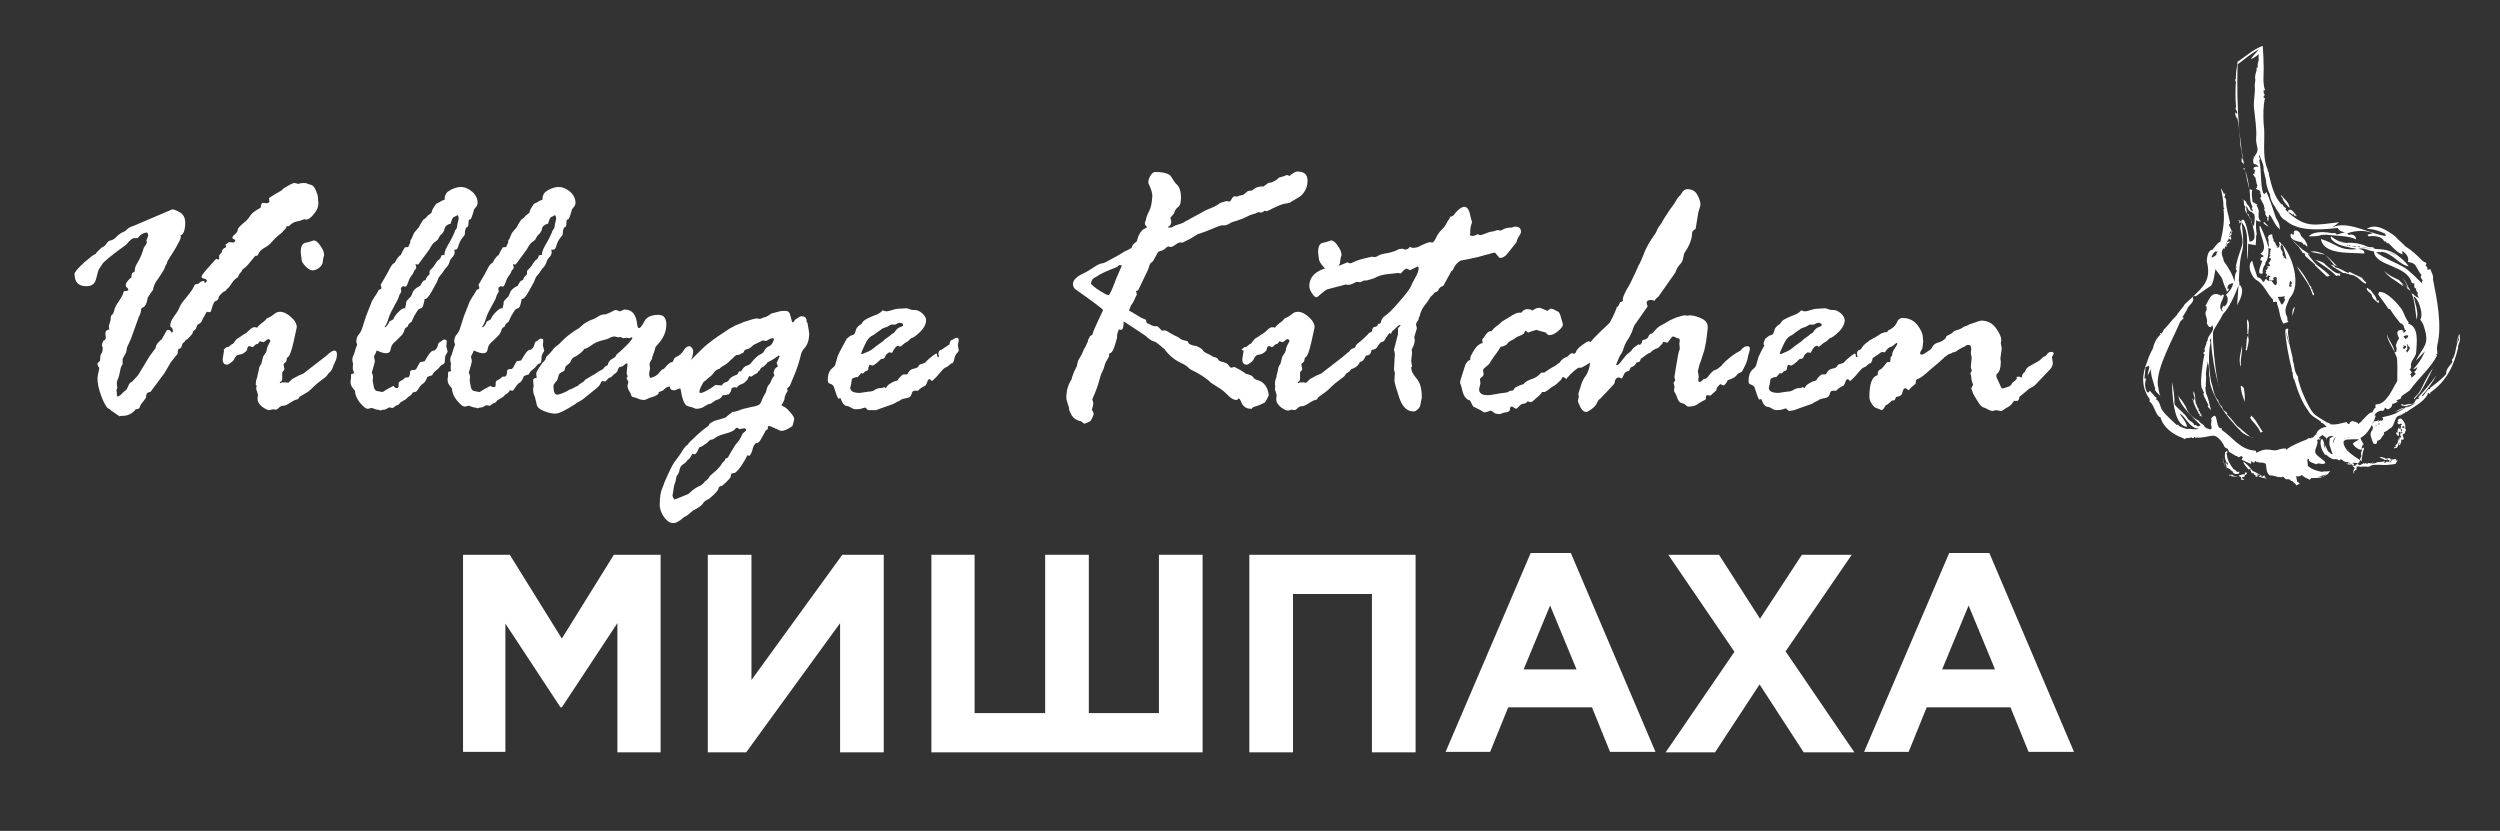
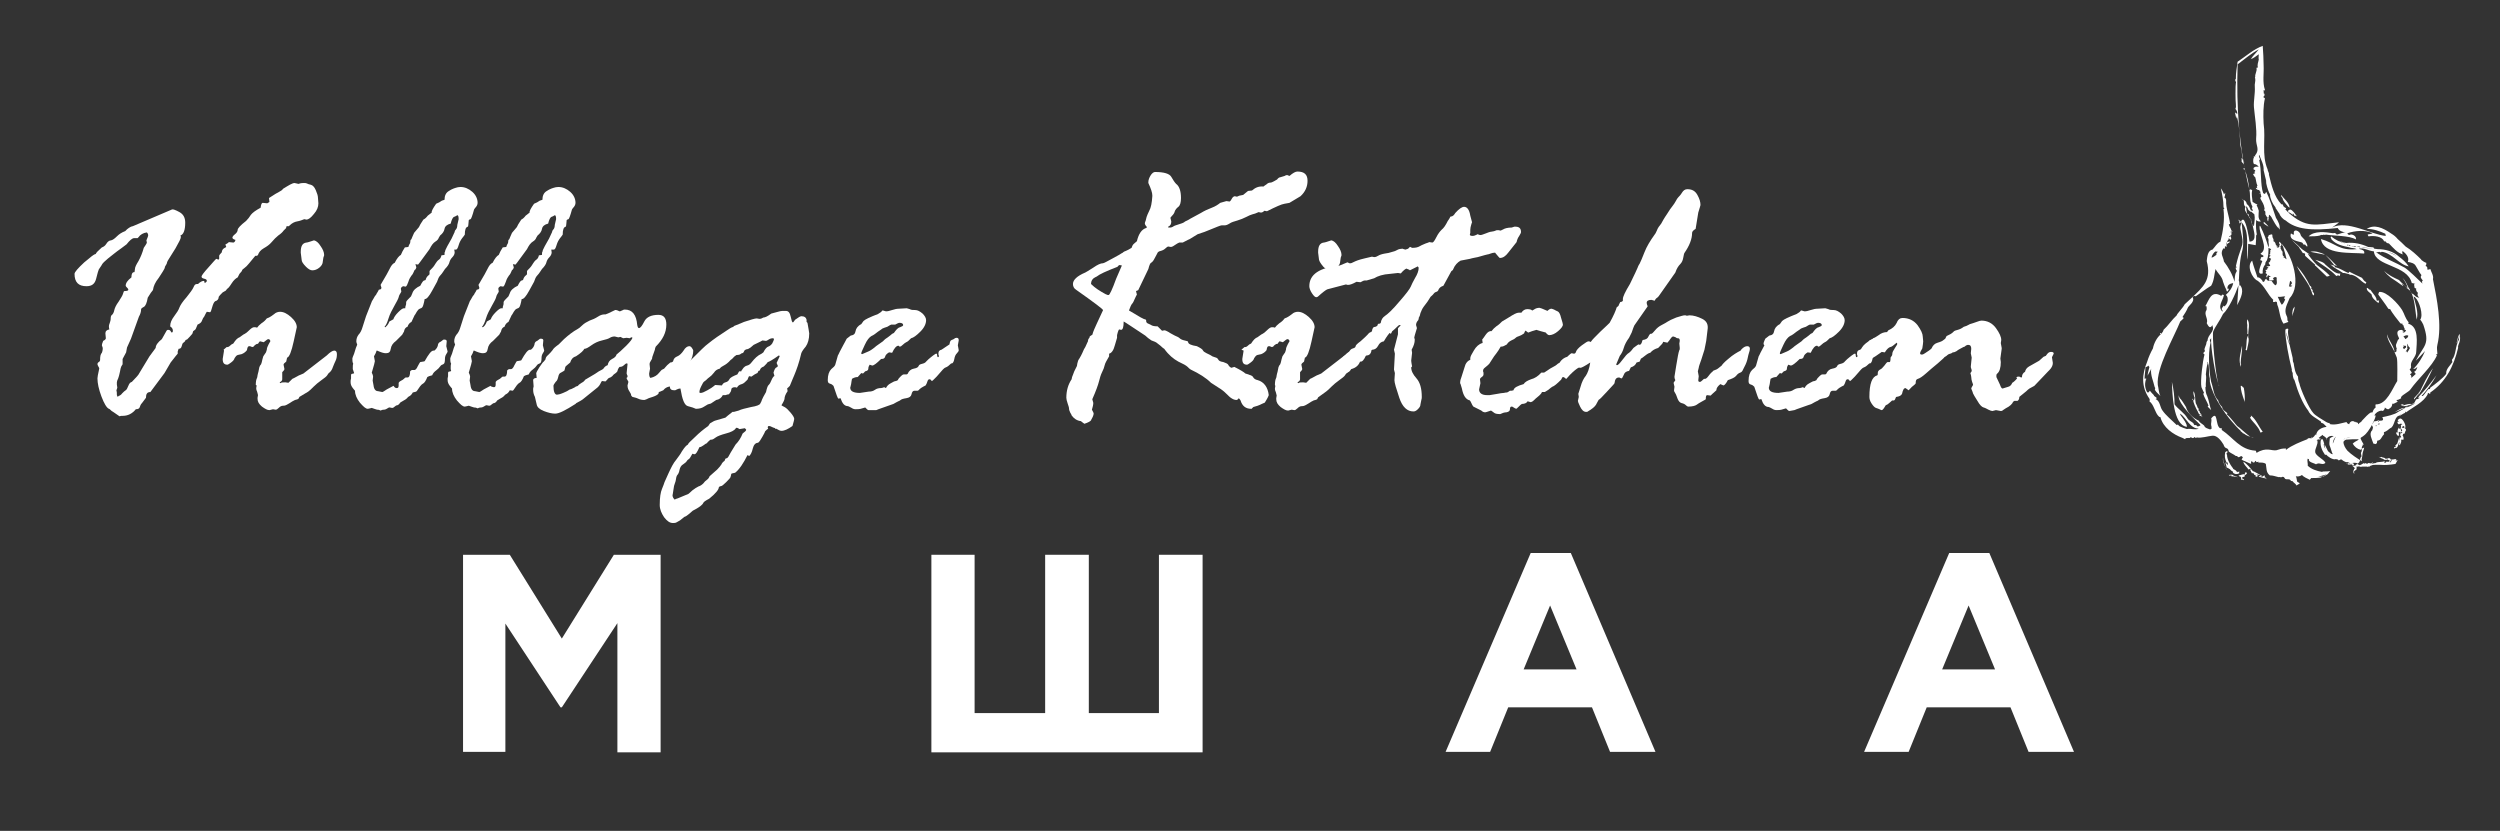
<svg xmlns="http://www.w3.org/2000/svg" version="1.1" id="Слой_1" x="0px" y="0px" viewBox="0 0 566.9 188.4" style="enable-background:new 0 0 566.9 188.4;" xml:space="preserve">
  <rect x="0" y="0" width="566.9" height="188.4" fill="#333333" stroke="none" />
  <style type="text/css"> .st0{fill:#FFFFFF;} .st1{fill-rule:evenodd;clip-rule:evenodd;fill:#FFFFFF;} </style>
  <g>
    <g>
      <path class="st0" d="M105,125.8h10.6l11.8,19l11.8-19h10.6v44.8H140v-29.3l-12.6,19.1h-0.3l-12.5-19v29.1H105V125.8z" />
-       <path class="st0" d="M190.5,170.6v-29.3l-21.3,29.3h-8.7v-44.8h9.9v28.4l20.6-28.4h9.4v44.8H190.5z" />
      <path class="st0" d="M211.1,125.8h9.9v35.9H237v-35.9h9.9v35.9h15.9v-35.9h9.9v44.8h-61.5V125.8z" />
-       <path class="st0" d="M283.4,125.8H321v44.8h-9.9v-35.9h-17.9v35.9h-9.9V125.8z" />
      <path class="st0" d="M347.1,125.4h9.1l19.2,45.1h-10.3l-4.1-10.1h-19l-4.1,10.1h-10.1L347.1,125.4z M357.5,151.8l-6-14.5l-6,14.5 H357.5z" />
-       <path class="st0" d="M419.9,125.8l-15,21.9l15.6,22.9H409L399,155.2l-10.1,15.4h-11.2l15.6-22.8l-15-22h11.5l9.3,14.5l9.5-14.5 H419.9z" />
      <path class="st0" d="M442,125.4h9.1l19.2,45.1H460l-4.1-10.1h-19l-4.1,10.1h-10.1L442,125.4z M452.4,151.8l-6-14.5l-6,14.5H452.4z " />
    </g>
    <g>
      <path class="st1" d="M19.1,59.5l1.1-0.9c0.8-0.7,1.3-1,1.5-1c0.1-0.3,0.6-0.8,1.4-1.5c0.3-0.1,0.7-0.3,1-0.8 c0.3-0.5,0.7-0.8,1.1-0.8c0.4-0.1,0.8-0.4,1.3-0.9c0.5-0.5,1.1-0.9,1.9-1.2l0.4-0.4c0.6-0.5,1.1-0.7,1.3-0.7l8.9-3.8 c0.2-0.1,0.8,0.1,1.7,0.6c0.9,0.5,1.3,1.3,1.3,2.4c0,1.7-0.4,2.7-1.1,2.9c0.1,0.1,0.1,0.2,0.1,0.4c0,0.3-0.4,1.1-1.2,2.5 c-0.8,1.3-1.3,2.1-1.5,2.4c-0.2,0.3-0.4,0.6-0.5,1.1l-0.4,0.7c0,0.3-0.2,0.6-0.5,1.1L36,63c-0.8,1-1.2,1.9-1.3,2.7 c0,0.1-0.2,0.3-0.5,0.7l-0.7,1.1c-0.2,1.2-0.5,1.9-0.9,2.1s-0.6,0.4-0.6,0.5c0,0.6-0.2,1.2-0.5,1.7l-1.8,5c-0.2,0.4-0.5,1.1-0.9,2 l-0.2,1.1l-0.8,1.5v1.2l-0.3,0.5c-0.1,0.2-0.2,0.6-0.3,1.2c-0.1,0.6-0.3,1.2-0.4,1.5c-0.2,0.4-0.3,0.7-0.3,0.9v0.5l0.1,0.7 c0,0.1-0.1,0.3-0.2,0.6c0.1,0.3,0.1,0.6,0.1,1c0,0.2,0.1,0.3,0.2,0.5l0.2-0.2c0.3-0.1,0.6-0.3,0.8-0.6c0.3-0.3,0.6-0.6,0.8-0.7 c0.2-0.1,0.4-0.5,0.6-1c0.2-0.5,0.4-0.8,0.8-0.9c1-1,1.6-1.7,1.7-2l2.3-3.8l1.4-1.9c0-0.6,0.5-1.3,1.4-2c0.4-0.7,0.7-1.2,0.9-1.6 c0.2-0.4,0.3-0.5,0.5-0.5c0.3,0,0.5,0.1,0.6,0.3c0.1,0.2,0.2,0.3,0.2,0.3c0.2,0,0.3-0.1,0.3-0.4c0-0.4-0.2-0.7-0.5-0.9 c-0.1,0-0.1-0.1-0.1-0.2c0-0.7,0.3-1.4,0.9-2.2c0.6-0.8,1-1.4,1.2-2c0.2-0.5,0.7-1.3,1.6-2.3c0.8-1,1.4-1.8,1.6-2.3 c0.2-0.5,0.4-0.7,0.8-0.7h0.2c0.5-0.5,1-0.7,1.3-0.7c0.1,0,0.2,0.2,0.2,0.5c0.4-0.2,0.5-0.4,0.5-0.5c0-0.3-0.2-0.4-0.6-0.5 c-0.4-0.1-0.6-0.2-0.6-0.5c0-0.2,0.5-0.9,1.6-2.1c1.1-1.2,1.6-1.9,1.8-1.9c0.1,0,0.2,0.1,0.4,0.2l0.2-0.2V58 c0-0.1,0.2-0.4,0.6-0.8c0-0.4,0.2-0.7,0.5-0.9c0.4-0.2,0.5-0.3,0.5-0.3l-0.2-0.6h0.1c0.4-0.2,0.6-0.4,0.7-0.5l1,0.1 c0.2,0,0.4-0.2,0.5-0.6c-0.4-0.1-0.7-0.3-0.7-0.5c0-0.2,0.2-0.5,0.6-0.8c0.4-0.3,0.6-0.7,0.6-1c0-0.3,0.6-1,1.9-2 c0.4-0.4,0.8-0.9,1.1-1.4c0.4-0.5,1.1-1,2.2-1.6c0.1-0.7,0.2-1.1,0.5-1.1l1,0.1l0.5-0.3l-0.1-0.9c1.2-0.8,1.9-1.2,2.3-1.4 c0.4-0.2,0.7-0.4,0.9-0.7c1.3-0.8,2.1-1.3,2.6-1.3l0.9,0.2c0.5-0.2,0.9-0.2,1.2-0.2c0.3,0,0.5,0,0.7,0.1c0.2,0.1,0.4,0.2,0.9,0.3 c0.4,0.1,0.8,0.5,1.1,1.2c0.3,0.7,0.5,1.3,0.5,1.7l0.1,1.3c0,0.8-0.3,1.6-1,2.4c-0.7,0.9-1.3,1.3-1.7,1.3L69,49.7 c-0.5,0.2-1,0.4-1.6,0.5c-0.6,0.1-1.2,0.4-1.7,0.9l-0.2,0.2h-0.5l-0.1,0.2v0.2c-0.1,0.1-0.3,0.3-0.6,0.6c-0.2,0.3-0.6,0.7-1.2,1.1 c-0.5,0.4-1,0.9-1.5,1.5c-0.5,0.6-1.1,1-1.8,1.4c-0.7,0.4-1.1,0.9-1.3,1.5l-0.2,0.2h-0.4c-0.5,0.6-1,1.2-1.4,1.7 c-0.4,0.5-0.8,0.9-1.1,1.1c-0.3,0.2-0.5,0.4-0.5,0.5c0,0.1-0.2,0.4-0.6,0.8l-0.4,0.8c-0.4,0.2-0.9,0.6-1.4,1.4s-0.8,1.1-1,1.2 l-0.3,0.4l-0.7,0.4c-0.5,0.5-0.8,0.8-0.9,1c0,0.5-0.3,0.9-0.8,1c-0.3,0.2-0.5,0.7-0.7,1.4c-0.2,0.7-0.3,1.1-0.5,1.1l-0.7-0.1 c-0.1,0.1-0.2,0.3-0.4,0.7l-0.2,0.4c-0.2,0.2-0.3,0.4-0.5,0.9c-0.1,0.4-0.5,0.7-1,0.9c-0.3,0.8-0.5,1.2-0.6,1.2l-0.4,0.3 c-0.1,0.4-0.2,0.6-0.2,0.6c-0.5,0.6-0.9,1-1.2,1.3C42.1,77,42,77.2,42,77.3c-0.1,0.2-0.3,0.3-0.4,0.4c-0.2,0.1-0.3,0.4-0.4,0.8 c-0.1,0.4-0.3,0.6-0.7,0.6l-0.2,0.6v0.5c-0.1,0.1-0.6,0.7-1.6,2l-1.4,2.4l-3.2,4.3c-0.7,0-1,0.4-1,1.3l-0.9,1.2 c-0.3,0.3-0.4,0.6-0.5,0.9c-0.1,0.3-0.3,0.5-0.9,0.5c-0.8,1-1.8,1.5-3,1.5c-0.3,0-0.5,0-0.7,0.1l-1.3-0.9 c-0.4-0.2-0.6-0.4-0.8-0.6c-0.1-0.1-0.2-0.2-0.3-0.2c-0.5-0.2-1.1-1.2-1.7-2.8c-0.6-1.6-0.9-3-0.9-4.1c0-0.2,0.1-0.9,0.4-2.2v-0.1 c0-0.1-0.1-0.2-0.2-0.4c-0.1-0.2-0.2-0.4-0.2-0.5c0-0.2,0.1-0.4,0.3-0.5c0.2-0.1,0.3-0.3,0.3-0.5c0-0.8,0.1-1.3,0.4-1.6 c0.2-0.5,0.2-0.9,0.2-1.1l-0.2-0.6c0-0.2,0.1-0.5,0.3-1c0.4-0.2,0.6-0.4,0.6-0.6l-0.1-1.1c0-0.5,0.3-0.8,0.9-0.9 c-0.1-0.3-0.1-0.5-0.1-0.7c0-0.3,0.1-0.5,0.2-0.8c0.1-0.3,0.2-0.6,0.2-1c0-0.4,0.1-0.7,0.3-0.8c0.2-0.2,0.4-0.5,0.5-1 c0.1-0.5,0.4-1.2,1-2c0.5-0.8,0.9-1.4,1-1.8c0.1-0.4,0.2-0.6,0.3-0.6c0.6,0,0.9-0.1,0.9-0.3c0-0.2-0.2-0.4-0.5-0.7l-0.1-0.2 c0-0.6,0.4-1.2,1.3-1.9c0-0.8,0.2-1.2,0.7-1.2L30.6,61c0-0.4,0.3-1,0.8-1.8c0.5-0.9,0.9-1.9,1.2-3l0.4-0.6 c0.2-0.3,0.3-0.5,0.3-0.6l-0.1-0.5c0.3-0.7,0.4-1,0.4-1.1c0-0.3-0.1-0.5-0.3-0.7c-0.8,0.1-1.5,0.5-1.9,1.1l-0.2,0.2h-0.8 c-0.4,0-1,0.5-1.7,1.4l-1.2,0.9c-1.3,0.9-2.2,1.7-3,2.3c-0.7,0.6-1.3,1.1-1.5,1.6l-0.6,0.9c-0.1,0.2-0.3,0.9-0.6,2.1 c-0.3,1.2-1,1.7-2.2,1.7c-1.8,0-2.7-0.9-2.7-2.8C16.9,61.7,17.7,60.8,19.1,59.5z" />
      <path class="st1" d="M68.4,58.9l-0.2-1.6v-0.2c0-1.3,0.4-2,1.3-2.1c0.2,0,0.8-0.2,1.7-0.5c0.5,0.1,1,0.5,1.5,1.3 c0.5,0.7,0.8,1.4,0.8,2c0,0.1,0,0.2-0.1,0.4c-0.1,0.2-0.1,0.5-0.2,1.1c0,0.5-0.3,1-0.8,1.4c-0.5,0.4-1,0.6-1.6,0.6 c-0.4,0-0.9-0.3-1.4-0.8C68.7,59.8,68.4,59.3,68.4,58.9z M50.7,79.3l0.7-0.6h0.2c0.2,0,0.5-0.2,0.9-0.6l0.4-0.2 c0.5-0.8,1-1.3,1.4-1.4L55,76c0.1-0.1,0.3-0.2,0.5-0.3c0.2-0.1,0.5-0.3,1-0.8c0.4-0.4,0.8-0.7,1.1-0.7s0.5,0,0.7,0.1 c0.2-0.3,0.5-0.6,1-1c0.5-0.3,0.9-0.7,1.2-1.1l0.5-0.2c0.4-0.2,0.8-0.5,1.2-0.8c0.3-0.3,0.8-0.5,1.3-0.5c0.8,0,1.6,0.4,2.5,1.2 c0.9,0.8,1.3,1.6,1.3,2.3l-0.7,3.2c-0.5,2.3-1,3.6-1.5,3.7l-0.2,0.9c-0.4,0.3-0.6,0.5-0.6,0.7l0.2,1c0,0.1-0.1,0.3-0.4,0.6 c-0.1,0-0.1,0.1-0.1,0.2V86c0,0.3-0.2,0.5-0.6,0.7c0.1,0.1,0.1,0.1,0.2,0.2c0.2-0.2,0.5-0.2,1.1-0.2l0.7,0.1l0.9-0.9 c0.2-0.1,0.5-0.2,0.8-0.4c0.3-0.2,0.9-0.5,1.7-0.8l5.3-4.1c0.7-0.7,1.3-1.1,1.7-1.1c0.4,0,0.6,0.3,0.6,0.8c0,0.6-0.1,1.1-0.3,1.5 c-0.2,0.4-0.4,0.9-0.6,1.4c-0.2,0.6-0.4,0.9-0.7,1.2c-0.3,0.2-0.5,0.5-0.6,0.7c-0.2,0.3-0.6,0.6-1.3,1.1c-0.7,0.5-1.3,1-1.8,1.5 c-0.5,0.5-0.9,0.9-1.2,1.1L67.9,90l-0.2,0.4c-0.1,0.1-0.3,0.2-0.8,0.3c-0.4,0.2-0.8,0.4-1.2,0.7l-0.7,0.4 c-0.2,0.1-0.4,0.2-0.8,0.2c-0.4,0-0.7,0.2-1,0.5c-0.3,0.3-0.5,0.4-0.7,0.4l-0.6-0.1l-0.8,0.2c-0.5,0-1-0.3-1.7-0.8 c-0.7-0.6-1-1.1-1-1.8v-0.2l0.1-0.6c0-0.1-0.1-0.4-0.2-0.8c-0.2-0.4-0.2-0.7-0.2-0.8l0.1-0.6L58,87.3c0-0.7,0.1-1.2,0.2-1.4 c0.1-0.2,0.2-0.5,0.2-0.8c0.1-0.3,0.1-0.6,0.2-0.8l0.2-1c0.1-0.3,0.2-0.5,0.4-0.7c0.1-0.2,0.2-0.6,0.3-1.1l0.2-0.7l0.4-0.6 c0.2-0.2,0.3-0.5,0.4-0.9c0-0.4,0.2-0.8,0.4-1.2c0.2-0.4,0.4-0.7,0.4-0.7c0-0.3-0.2-0.5-0.5-0.5c-0.1,0-0.4,0.2-1,0.7L59,77.4 c-0.1,0-0.2,0.1-0.4,0.4c0,0.1-0.1,0.2-0.4,0.2c-0.2,0.1-0.5,0.3-0.7,0.6l-0.3,0.1l-0.5-0.2h-0.2c-0.3,0-0.4,0.3-0.5,0.9 c-0.3,0.4-0.7,0.7-1.2,0.9l-0.9,0.2c-0.3,0.1-0.5,0.4-0.7,0.7c-0.1,0.4-0.4,0.7-0.8,1c-0.4,0.3-0.7,0.5-0.8,0.5 c-0.8,0-1.1-0.4-1.1-1.3l0.3-1.9L50.7,79.3z" />
      <path class="st1" d="M80,83.7v-0.3c0-0.4,0-0.7,0.1-0.9c-0.2-0.4-0.2-0.8-0.2-1.2c0-0.1,0.1-0.4,0.4-1.1l0.4-1.3 c0.2-0.5,0.3-0.7,0.3-0.8c-0.2-0.4-0.2-0.7-0.2-0.7c0-0.6,0.2-1.1,0.5-1.5c0.4-0.4,0.7-1,0.9-1.7l0.8-2.5l1.3-3.3 c0-0.1,0.2-0.3,0.4-0.7c0.2-0.4,0.4-0.7,0.6-0.9c0.1-0.3,0.4-0.6,0.6-1.1l0.4-0.1c0.1-0.1,0.2-0.2,0.2-0.3c0-0.1-0.1-0.3-0.2-0.7 l1.4-2.4l0.9-1.7c0.3-0.5,0.6-0.8,0.9-0.9c0.5-1,1-1.6,1.4-1.8c0.2-0.5,0.5-1.1,0.9-1.7l0.8-0.1c0.1-0.4,0.3-0.7,0.4-0.9l0.1-0.8 c0,0.2,0.1,0.1,0.2-0.1c0.1-0.3,0.3-0.7,0.6-1.4l1.1-1.3l0.3-0.6c0.1-0.2,0.4-0.6,0.7-1.1c0.4-0.2,0.7-0.5,1-0.9l0.9-0.7 c-0.1-0.3,0.3-1,1-2c0.5-0.2,0.9-0.4,1.3-0.7l0.6-0.2c0-0.9,0.3-1.6,1-2l0.5-0.3c0.4-0.2,0.7-0.3,0.7-0.3l0.3-0.1 c0.3-0.1,0.7-0.2,1.1-0.2c1,0,1.9,0.4,2.7,1.1c0.8,0.7,1.2,1.6,1.2,2.5c0,0.4-0.2,0.8-0.6,1.2l-0.2,0.3c-0.4,1.5-0.7,2.2-0.8,2.2 c-0.1,0-0.3,0.1-0.4,0.2c-0.1,0.9-0.1,1.4-0.2,1.5c-0.5,0.1-0.7,0.7-0.7,1.8c-0.1,0.2-0.3,0.4-0.6,0.8c-0.3,0.4-0.6,0.9-0.8,1.6 c-0.2,0.7-0.4,1-0.6,1h-0.4l0.1,0.6c0,0.4-0.2,0.8-0.5,1.1c-0.4,0.4-0.6,0.8-0.7,1.2c-0.1,0.4-0.4,0.9-1,1.5l-0.4,0.6 c-0.2,0.3-0.4,0.6-0.7,0.9c-0.3,0.3-0.5,0.8-0.7,1.4l-1.1,2c-0.7,1.3-1.3,2-1.7,1.9c-0.2,1.1-0.4,1.7-0.5,1.8 c-0.1,0.2-0.3,0.3-0.6,0.4c-0.3,0.1-0.5,0.4-0.7,0.7c-0.2,0.3-0.3,0.6-0.5,0.8l-0.7,1.5c-0.4,0.2-0.7,0.5-0.9,1.1 c-0.4,0.1-0.7,0.5-0.8,1.1c-0.1,0.1-0.2,0.4-0.4,0.7l-1.4,1.4c-0.7,0.5-1.1,1.1-1.2,1.8c-0.1,0.7-0.4,1-1.1,1 c-0.5,0-1.1-0.2-2-0.6h-0.1c-0.1,0.4-0.3,0.8-0.6,1.3l0.2,1.1c0,0.1-0.2,1-0.7,2.6c0.2,0.4,0.3,0.7,0.3,0.9l-0.1,0.9l0.2,1.1 c0.1,0.9,0.5,1.3,1,1.3l1,0.2c0.1,0,0.4-0.2,1-0.6l1.5-0.8c0.1,0,0.1,0,0.1,0.1C89.6,88,89.8,88,90,88c0.3,0,0.4-0.2,0.4-0.7v-0.5 c0.2-0.3,0.4-0.4,0.6-0.5c0.2-0.1,0.4-0.2,0.6-0.4c0.2-0.2,0.3-0.3,0.4-0.3h0.4c0.4,0,0.6-0.5,0.6-1.4c0.1-0.1,0.2-0.2,0.4-0.3H94 c0.2,0,0.5-0.3,0.7-0.8c0.3-0.5,0.4-0.8,0.6-1c0.5-0.1,0.8-0.1,1-0.2c0.9-1.6,1.5-2.4,2-2.4h0.2c0.5-0.4,0.7-0.8,0.8-1.2 c0-0.3,0.2-0.6,0.4-0.7c0.2-0.1,0.4-0.2,0.6-0.4c0.2-0.2,0.3-0.2,0.4-0.2c0.4,0,0.6,0.1,0.6,0.4l-0.1,1.1l0.3,1.2 c0,0.1-0.1,0.3-0.3,0.6c-0.2,0.3-0.3,0.7-0.3,1c0,0.8-0.1,1.2-0.4,1.3c-0.3,0.1-0.5,0.2-0.7,0.5c-0.2,0.3-0.5,0.6-0.9,0.9 c-0.4,0.3-0.7,0.6-0.9,1.1l-0.7,0.2l-0.4,0.2c-0.3,0.8-0.7,1.4-1,1.5c-0.4,0.2-0.8,0.8-1.4,1.7c-0.1,0-0.1,0-0.1,0.1L93.6,89 c-0.2,0.4-0.5,0.7-0.7,0.8c-0.2,0.1-0.4,0.2-0.6,0.5c-0.2,0.2-0.5,0.4-0.9,0.6c-0.4,0.2-0.7,0.4-0.8,0.6c-0.1,0.2-0.3,0.3-0.5,0.4 c-0.2,0-0.4,0.1-0.6,0.3c-0.2,0.2-0.4,0.3-0.5,0.3c-0.1,0-0.2,0-0.6-0.1h-0.2c-0.5,0.3-0.8,0.5-1.1,0.5c-0.4,0-0.6,0.1-0.8,0.2 c-0.2-0.1-0.4-0.2-0.8-0.2c-0.3-0.1-0.7-0.2-1.2-0.4c-0.5,0.1-0.7,0.2-0.9,0.2c-0.5,0-1-0.5-1.8-1.4c-0.7-0.9-1.1-1.8-1.1-2.7 c0,0-0.2-0.2-0.5-0.6c-0.3-0.4-0.5-0.8-0.5-1.3v-0.4l0.1-0.5v-0.8l0.1-0.2c0.4-0.1,0.6-0.1,0.6-0.2L80,83.7z M88.3,72.9l0.9-0.5 c0.1-0.4,0.5-1,1.1-1.6c0.6-0.6,1-0.9,1.3-0.9h0.3c0-0.2,0-0.4,0.1-0.6c0.1-0.2,0.1-0.4,0.1-0.8c0-0.2,0.4-0.6,1.1-1.3l0.3-0.7 c0.2-0.7,0.9-1.3,1.8-1.7c0.4-0.8,0.7-1.2,0.9-1.2l0.3-0.1c0.1-0.4,0.3-0.8,0.7-1.1l0.2-0.2v-0.7c0-0.1,0.2-0.3,0.6-0.7 c0.4-0.4,0.6-0.8,0.8-1.1c0.2-0.3,0.4-0.6,0.7-0.8c0.3-0.2,0.5-0.5,0.6-1l0.7-0.1c0-0.4,0-0.6,0.1-0.7l0.1-0.4 c0.1-0.3,0.6-1.2,1.4-2.6l0.7-1.5c0-0.2,0.1-0.4,0.3-0.6c0.2-0.2,0.3-0.6,0.3-1l0.3-1.3c0-0.6-0.1-0.9-0.3-0.9 c-0.3,0.2-0.5,0.3-0.8,0.4c-0.2,0.1-0.5,0.6-0.7,1.5c-0.8,0.2-1.3,0.6-1.4,1.2c-0.1,0.6-0.5,1.1-1,1.5l-0.3,0.5 c-0.1,0.3-0.3,0.6-0.8,0.9c-0.5,0.3-0.9,0.9-1.3,1.7c-1.4,1.9-2.1,2.9-2.2,3l-0.4,0.5l-0.6-0.1c0.1,0.4,0.2,0.7,0.2,0.7 c0,0.2-0.1,0.3-0.2,0.5c-0.2,0.1-0.3,0.3-0.4,0.6c-0.1,0.2-0.2,0.5-0.5,0.8c-0.2,0.3-0.5,0.7-0.7,1.4c-0.2,0.6-0.4,1-0.6,1.1 l-0.6-0.1c-0.4,0.2-0.5,0.4-0.5,0.6l0.1,0.6c0,0.1-0.1,0.2-0.2,0.4c-0.1,0.2-0.3,0.4-0.4,0.9c-0.1,0.4-0.5,1.1-1,2 c-0.5,0.9-1,1.8-1.3,2.8c-0.3,1-0.6,1.6-0.9,1.9c0.1,0.1,0.1,0.1,0.2,0.1C87.6,74,88,73.7,88.3,72.9z" />
      <path class="st1" d="M102.2,83.7v-0.3c0-0.4,0-0.7,0.1-0.9c-0.2-0.4-0.2-0.8-0.2-1.2c0-0.1,0.1-0.4,0.4-1.1l0.4-1.3 c0.2-0.5,0.3-0.7,0.3-0.8c-0.2-0.4-0.2-0.7-0.2-0.7c0-0.6,0.2-1.1,0.5-1.5c0.4-0.4,0.7-1,0.9-1.7l0.8-2.5l1.3-3.3 c0-0.1,0.2-0.3,0.4-0.7c0.2-0.4,0.4-0.7,0.6-0.9c0.1-0.3,0.4-0.6,0.6-1.1l0.4-0.1c0.1-0.1,0.2-0.2,0.2-0.3c0-0.1-0.1-0.3-0.2-0.7 l1.4-2.4l0.9-1.7c0.3-0.5,0.6-0.8,0.9-0.9c0.5-1,1-1.6,1.4-1.8c0.2-0.5,0.5-1.1,0.9-1.7l0.8-0.1c0.1-0.4,0.3-0.7,0.4-0.9l0.1-0.8 c0,0.2,0.1,0.1,0.2-0.1c0.1-0.3,0.3-0.7,0.6-1.4l1.1-1.3l0.3-0.6c0.1-0.2,0.4-0.6,0.7-1.1c0.4-0.2,0.7-0.5,1-0.9l0.9-0.7 c-0.1-0.3,0.3-1,1-2c0.5-0.2,0.9-0.4,1.3-0.7l0.6-0.2c0-0.9,0.3-1.6,1-2l0.5-0.3c0.4-0.2,0.7-0.3,0.7-0.3l0.3-0.1 c0.3-0.1,0.7-0.2,1.1-0.2c1,0,1.9,0.4,2.7,1.1c0.8,0.7,1.2,1.6,1.2,2.5c0,0.4-0.2,0.8-0.6,1.2l-0.2,0.3c-0.4,1.5-0.7,2.2-0.8,2.2 c-0.1,0-0.3,0.1-0.4,0.2c-0.1,0.9-0.1,1.4-0.2,1.5c-0.5,0.1-0.7,0.7-0.7,1.8c-0.1,0.2-0.3,0.4-0.6,0.8c-0.3,0.4-0.6,0.9-0.8,1.6 c-0.2,0.7-0.4,1-0.6,1H125l0.1,0.6c0,0.4-0.2,0.8-0.5,1.1c-0.4,0.4-0.6,0.8-0.7,1.2c-0.1,0.4-0.4,0.9-1,1.5l-0.4,0.6 c-0.2,0.3-0.4,0.6-0.7,0.9c-0.3,0.3-0.5,0.8-0.7,1.4l-1.1,2c-0.7,1.3-1.3,2-1.7,1.9c-0.2,1.1-0.4,1.7-0.5,1.8 c-0.1,0.2-0.3,0.3-0.6,0.4c-0.3,0.1-0.5,0.4-0.7,0.7c-0.2,0.3-0.3,0.6-0.5,0.8l-0.7,1.5c-0.4,0.2-0.7,0.5-0.9,1.1 c-0.4,0.1-0.7,0.5-0.8,1.1c-0.1,0.1-0.2,0.4-0.4,0.7l-1.4,1.4c-0.7,0.5-1.1,1.1-1.2,1.8c-0.1,0.7-0.4,1-1.1,1 c-0.5,0-1.1-0.2-2-0.6h-0.1c-0.1,0.4-0.3,0.8-0.6,1.3l0.2,1.1c0,0.1-0.2,1-0.7,2.6c0.2,0.4,0.3,0.7,0.3,0.9l-0.1,0.9l0.2,1.1 c0.1,0.9,0.5,1.3,1,1.3l1,0.2c0.1,0,0.4-0.2,1-0.6l1.5-0.8c0.1,0,0.1,0,0.1,0.1c0.3,0.1,0.5,0.2,0.7,0.2c0.3,0,0.4-0.2,0.4-0.7 v-0.5c0.2-0.3,0.4-0.4,0.6-0.5c0.2-0.1,0.4-0.2,0.6-0.4c0.2-0.2,0.3-0.3,0.4-0.3h0.4c0.4,0,0.6-0.5,0.6-1.4 c0.1-0.1,0.2-0.2,0.4-0.3h0.5c0.2,0,0.5-0.3,0.7-0.8c0.3-0.5,0.4-0.8,0.6-1c0.5-0.1,0.8-0.1,1-0.2c0.9-1.6,1.5-2.4,2-2.4h0.2 c0.5-0.4,0.7-0.8,0.8-1.2c0-0.3,0.2-0.6,0.4-0.7c0.2-0.1,0.4-0.2,0.6-0.4c0.2-0.2,0.3-0.2,0.4-0.2c0.4,0,0.6,0.1,0.6,0.4l-0.1,1.1 l0.3,1.2c0,0.1-0.1,0.3-0.3,0.6c-0.2,0.3-0.3,0.7-0.3,1c0,0.8-0.1,1.2-0.4,1.3c-0.3,0.1-0.5,0.2-0.7,0.5c-0.2,0.3-0.5,0.6-0.9,0.9 c-0.4,0.3-0.7,0.6-0.9,1.1l-0.7,0.2l-0.4,0.2c-0.3,0.8-0.7,1.4-1,1.5c-0.4,0.2-0.8,0.8-1.4,1.7c-0.1,0-0.1,0-0.1,0.1l-0.7-0.1 c-0.2,0.4-0.5,0.7-0.7,0.8c-0.2,0.1-0.4,0.2-0.6,0.5c-0.2,0.2-0.5,0.4-0.9,0.6c-0.4,0.2-0.7,0.4-0.8,0.6c-0.1,0.2-0.3,0.3-0.5,0.4 c-0.2,0-0.4,0.1-0.6,0.3c-0.2,0.2-0.4,0.3-0.5,0.3c-0.1,0-0.2,0-0.6-0.1h-0.2c-0.5,0.3-0.8,0.5-1.1,0.5c-0.4,0-0.6,0.1-0.8,0.2 c-0.2-0.1-0.4-0.2-0.8-0.2c-0.3-0.1-0.7-0.2-1.2-0.4c-0.5,0.1-0.7,0.2-0.9,0.2c-0.5,0-1-0.5-1.8-1.4c-0.7-0.9-1.1-1.8-1.1-2.7 c0,0-0.2-0.2-0.5-0.6c-0.3-0.4-0.5-0.8-0.5-1.3v-0.4l0.1-0.5v-0.8l0.1-0.2c0.4-0.1,0.6-0.1,0.6-0.2L102.2,83.7z M110.4,72.9 l0.9-0.5c0.1-0.4,0.5-1,1.1-1.6c0.6-0.6,1-0.9,1.3-0.9h0.3c0-0.2,0-0.4,0.1-0.6c0.1-0.2,0.1-0.4,0.1-0.8c0-0.2,0.4-0.6,1.1-1.3 l0.3-0.7c0.2-0.7,0.9-1.3,1.8-1.7c0.4-0.8,0.7-1.2,0.9-1.2l0.3-0.1c0.1-0.4,0.3-0.8,0.7-1.1l0.2-0.2v-0.7c0-0.1,0.2-0.3,0.6-0.7 c0.4-0.4,0.6-0.8,0.8-1.1c0.2-0.3,0.4-0.6,0.7-0.8c0.3-0.2,0.5-0.5,0.6-1l0.7-0.1c0-0.4,0-0.6,0.1-0.7l0.1-0.4 c0.1-0.3,0.6-1.2,1.4-2.6l0.7-1.5c0-0.2,0.1-0.4,0.3-0.6c0.2-0.2,0.3-0.6,0.3-1l0.3-1.3c0-0.6-0.1-0.9-0.3-0.9 c-0.3,0.2-0.5,0.3-0.8,0.4c-0.2,0.1-0.5,0.6-0.7,1.5c-0.8,0.2-1.3,0.6-1.4,1.2c-0.1,0.6-0.5,1.1-1,1.5l-0.3,0.5 c-0.1,0.3-0.3,0.6-0.8,0.9c-0.5,0.3-0.9,0.9-1.3,1.7c-1.4,1.9-2.1,2.9-2.2,3l-0.4,0.5l-0.6-0.1c0.1,0.4,0.2,0.7,0.2,0.7 c0,0.2-0.1,0.3-0.2,0.5c-0.2,0.1-0.3,0.3-0.4,0.6c-0.1,0.2-0.2,0.5-0.5,0.8c-0.2,0.3-0.5,0.7-0.7,1.4c-0.2,0.6-0.4,1-0.6,1.1 l-0.6-0.1c-0.4,0.2-0.5,0.4-0.5,0.6l0.1,0.6c0,0.1-0.1,0.2-0.2,0.4c-0.1,0.2-0.3,0.4-0.4,0.9c-0.1,0.4-0.5,1.1-1,2 c-0.5,0.9-1,1.8-1.3,2.8c-0.3,1-0.6,1.6-0.9,1.9c0.1,0.1,0.1,0.1,0.2,0.1C109.8,74,110.1,73.7,110.4,72.9z" />
      <path class="st1" d="M151.3,82.8l0.7-0.6c0.4,0,0.7-0.2,0.7-0.5c0.1-0.4,0.4-0.7,0.9-0.9c0.5-0.2,1-0.7,1.4-1.3 c0.4-0.7,0.9-1,1.3-1c0.2,0,0.4,0.1,0.6,0.4c0.2,0.3,0.3,0.5,0.3,0.6c0,0.9-0.3,1.8-0.8,2.8l-0.2,1.1l-0.3,0.5 c-0.4,0.2-0.7,0.4-0.8,0.7c-0.1,0.2-0.4,0.5-1,0.9l-0.4,0.6c-0.6,0.2-1,0.5-1.2,0.9c-0.2,0.4-0.5,0.7-0.9,0.7 c-0.4,0.1-0.8,0.3-1.2,0.8c-0.3,0.1-0.6,0.3-1,0.4l-0.1,0.4c-0.3,0.3-0.7,0.5-1.3,0.7c-0.6,0.2-1,0.3-1.3,0.5 c-0.3,0.1-0.5,0.2-0.6,0.2c-0.5,0-1-0.1-1.4-0.3c-0.4-0.2-0.9-0.3-1.3-0.4c-0.2-0.2-0.3-0.3-0.3-0.5c0-0.2-0.2-0.4-0.4-0.8 c-0.2-0.3-0.4-0.7-0.4-1.3l0.2-0.8c0-0.1-0.1-0.2-0.2-0.4c-0.1-0.2-0.2-0.3-0.2-0.4c0-0.1,0-0.2,0.1-0.2c0.1-0.1,0.1-0.1,0.1-0.2 c0-0.1,0-0.3-0.1-0.4c-0.1-0.2-0.1-0.3-0.1-0.4l0.2-2c0-0.2-0.1-0.2-0.2-0.2c-0.1,0-0.3,0.1-0.6,0.4c-0.3,0.3-0.6,0.4-1,0.4 c-0.2,0.2-0.4,0.5-0.5,1c-0.2,0.3-0.5,0.5-0.8,0.7l-0.2,0.2c-0.1,0.2-0.3,0.3-0.6,0.5c-0.4,0.1-0.6,0.3-0.7,0.5l-0.4,0.4l-0.8-0.1 c-0.1,0.1-0.2,0.3-0.4,0.7c-0.2,0.4-0.6,0.8-0.9,1l-3.1,2.5c-0.3,0.2-0.8,0.5-1.4,0.8l-0.2,0.2c-2.2,1.4-3.7,2.2-4.6,2.2 c-0.7,0-1.6-0.2-2.6-0.6c-1-0.4-1.5-0.9-1.6-1.5l-0.4-1.7c-0.2-0.4-0.4-0.9-0.4-1.6c0-0.3,0-0.5,0.1-0.7v-0.2l-0.1-1.3 c0-0.3,0.3-0.5,0.8-0.5l-0.1-1.1c0-0.1,0.2-0.5,0.7-1.3c0.5-0.7,0.8-1.2,1-1.3l0.4-0.5c0-0.3,0.2-0.7,0.6-1c0.4-0.4,0.7-0.7,1-1.1 c0.2-0.4,0.7-0.8,1.4-1.3l1.2-1.2c1-0.9,2-1.7,3.1-2.3c0.2-0.1,0.5-0.3,1-0.8c0.5-0.5,1.1-0.8,1.7-1.1c0.6-0.2,1.3-0.5,1.9-0.9 c0.6-0.4,1.1-0.5,1.4-0.5h0.3c0.1,0,0.8-0.3,2.2-1h0.2c0.1,0,0.4,0.1,0.8,0.3h0.1l0.7-0.3c0.1-0.1,0.2-0.1,0.4-0.1 c1.7,0,2.6,1.2,2.8,3.5c0.1,0.5,0.2,0.7,0.4,0.7c0.3,0,0.7-0.5,1.2-1.5c0.5-1,1.6-1.5,3.2-1.5c1.2,0,1.8,0.7,1.8,2.2 c0,1.8-0.8,3.4-2.4,5c-0.1,0.2-0.2,0.5-0.2,0.7l-0.6,1.7v0.1c0,0.2-0.1,0.4-0.3,0.7c-0.2,0.3-0.3,0.5-0.3,0.8l0.1,1l-0.2,1.1 c0,0.5,0.1,0.9,0.3,1c0.9-0.2,1.5-0.6,1.9-1.1c0.4-0.5,0.7-0.8,0.8-0.8l0.4-0.2C150.7,83.5,151,83.1,151.3,82.8z M137.8,82.8 c0.1-0.6,0.4-1.1,1-1.4c0.6-0.3,0.9-0.6,1-1c0.5-0.4,1.3-1.1,2.2-2c1-1,1.4-1.6,1.4-1.8c0-0.1-0.1-0.1-0.2-0.1h-0.1l-0.3,0.2 l-0.7-0.1l-0.8,0.1l-0.6-0.3l-0.5,0.1l-0.8-0.2c-0.4,0-0.8,0.1-1.1,0.3c-0.3,0.2-0.9,0.4-1.8,0.6c-0.9,0.2-1.7,0.6-2.4,1.1 c-0.7,0.5-1.2,0.8-1.6,0.8c-0.2,0.4-0.8,1-1.9,1.7c-0.7,0.2-1.1,0.7-1.3,1.4c-0.7,0.6-1.1,0.9-1.1,1L128,84 c-0.2,0.2-0.5,0.3-0.8,0.5c-0.3,0.1-0.5,0.4-0.6,0.9c-0.1,0.4-0.2,0.9-0.6,1.2c-0.3,0.4-0.5,0.7-0.5,0.9c0,1.3,0.3,2,0.8,2 c0.2,0,0.7-0.1,1.4-0.4c0.7-0.3,1.1-0.5,1.2-0.6c0.1-0.1,0.3-0.2,0.7-0.3l0.8-0.4c0.1-0.1,0.2-0.2,0.4-0.2c0.1,0,0.3-0.1,0.4-0.3 c0.1-0.1,0.4-0.3,0.7-0.5c0.4-0.2,0.6-0.4,0.8-0.7c0.5-0.3,1.2-0.7,2.2-1.3l0.9-0.6c0.6-0.3,1-0.5,1.1-0.7 C137.1,83.2,137.3,83,137.8,82.8z" />
      <path class="st1" d="M154.2,118l-0.7,0.4c-0.3,0.2-0.6,0.2-0.9,0.2c-0.7,0-1.3-0.4-2-1.3c-0.6-0.9-1-1.8-1-2.8 c0-1.7,0.2-2.9,0.5-3.6c0.3-0.7,0.5-1.3,0.6-1.6c0,0,0.3-0.7,0.9-2c0.6-1.3,1.1-2.3,1.7-3c0.5-0.7,1-1.3,1.3-1.9l0.2-0.3 c0.4-0.6,0.8-1.1,1.2-1.3c0-0.2,0.5-0.7,1.6-1.7c1-1,2-1.8,3-2.5l0.4-0.6c0.7-0.4,1-0.6,1.1-0.6l2.4-0.7c0.2-0.2,0.7-0.6,1.6-1.3 h0.3l1.1-0.3c0.6-0.3,1.5-0.5,2.8-0.8c1.3-0.2,2-0.5,2.1-0.8c0.2-0.3,0.3-0.6,0.4-0.9c0.1-0.3,0.4-0.8,0.9-1.7 c0.1-0.5,0.2-0.8,0.3-1.1c0.1-0.3,0.2-0.4,0.3-0.5c0.1-0.1,0.3-0.3,0.5-0.8c0.2-0.5,0.4-0.9,0.7-1.2c0.1,0,0.1,0,0.1-0.1l-0.2-0.7 c0.2-0.7,0.4-1.1,0.7-1.2c0.2-0.1,0.3-0.3,0.3-0.3l-0.3-0.7l0.7-1.5c0-0.1-0.1-0.2-0.2-0.2c-1.4,1-2.3,1.5-2.5,1.5 c-0.1,0.2-0.4,0.5-0.9,1c-0.5,0.2-0.8,0.4-0.9,0.9l-0.3,0.1l-0.2,0.4c0,0.1-0.1,0.1-0.3,0.2c-0.2,0.1-0.6,0.3-1.1,0.7l-0.5-0.1 c-0.1,0-0.2,0.3-0.4,0.8c-0.5,0.5-0.9,0.9-1.3,1c-0.4,0.1-0.7,0.3-0.8,0.4l-0.3,0.4l-0.4-0.1c-0.6,0-0.9,0.2-0.9,0.7 c0,0.2-0.2,0.5-0.5,0.9c-0.2,0-0.5,0.1-0.8,0.2h-0.6c-0.3,0.6-0.8,1-1.5,1.1l-1.2,0.8l-0.7,0.2c-0.3,0.2-0.7,0.4-1,0.6 c-0.3,0.2-0.9,0.4-1.7,0.4c-0.4-0.2-1-0.4-1.8-0.6c-0.8-0.2-1.3-1.5-1.7-4h-0.1c-0.2,0-0.5,0.1-0.7,0.2c-0.3,0.2-0.4,0.2-0.6,0.2 c-0.7,0-1-0.3-1-0.8c0-1.2,0.5-2,1.4-2.4l1-1.3l2.6-2.6c1.8-1.8,3-3,3.7-3.5c0.6-0.5,1.3-1,2-1.5l2.1-1.4c0.7-0.5,1.1-0.7,1.3-0.8 c0.2,0,0.3-0.1,0.5-0.3c0.2-0.1,0.7-0.3,1.5-0.6l0.7-0.3c1.5-0.5,2.5-0.8,2.9-0.8l0.6,0.1c0.3,0,0.6-0.1,0.9-0.3 c0.4,0,1-0.3,1.8-0.9l1.5-0.4c0.4-0.1,0.7-0.2,1-0.2h0.8c0.6,0,0.9,0.4,1.1,1.3c0.2,0.9,0.3,1.3,0.5,1.3c0.1,0,0.2-0.2,0.5-0.6 l0.6-0.4c0.4-0.3,0.7-0.4,0.8-0.4c0.7,0,1.1,0.3,1.2,0.8V73l0.2,0.2c0.2,1.3,0.4,2.1,0.4,2.4c0,1.3-0.3,2.3-0.8,3 c-0.6,0.7-0.9,1.2-1,1.5c-0.5,2.2-1.1,3.8-1.6,5c-0.1,0.3-0.5,1.1-1,2.4l-0.4,0.4c-0.1,0.1-0.2,0.1-0.2,0.2l0.1,0.6 c-0.5,0.7-0.7,1.3-0.7,1.7c0,0.2-0.2,0.7-0.7,1.5c0.1,0.1,0.3,0.2,0.7,0.4c0.4,0.2,0.9,0.7,1.4,1.3c0.5,0.6,0.8,1.1,0.8,1.4 c0,0.1-0.1,0.6-0.4,1.6c-1,0.7-1.8,1.1-2.5,1.1c-0.3,0-0.7-0.2-1.2-0.5l-0.2,0.1v-0.2c-0.4-0.1-0.6-0.2-0.8-0.3 c-0.2-0.1-0.4-0.2-0.6-0.2c-0.2,0-0.3,0.1-0.3,0.3c0,0.1,0,0.2,0.1,0.3c-0.2,0.1-0.4,0.3-0.7,0.6c0,0.1-0.2,0.5-0.6,1.2 c-0.4,0.7-0.7,1.2-1,1.4c-0.6,0-1,0.5-1.2,1.3c-0.2,0.9-0.5,1.4-0.8,1.7l-0.4-0.2c-0.9,1.8-1.8,3.2-2.8,4 c-0.6,0.1-0.9,0.2-0.9,0.3c0,0.1,0,0.2-0.1,0.5c0,0.3-0.4,0.7-1,1.3c-0.6,0.6-1,0.9-1.1,0.9l-0.4,0.1l-0.2,0.2 c0,0.5-0.7,1.4-2.2,2.6c-0.8,0.4-1.2,0.7-1.3,0.9c-0.2,0.5-1,1.1-2.4,1.8l-0.8,0.7c-0.4,0.3-0.7,0.6-1.1,0.7L154.2,118z M168.1,84.1l0.5-0.7c0.2-0.2,0.4-0.4,0.8-0.5c0.4-0.1,0.7-0.3,1-0.7c0.7-0.9,1.4-1.6,2.3-2l0.4-0.3c0.4-0.8,0.8-1.2,1.1-1.3 c0.3-0.1,0.6-0.3,0.9-0.7c0.2-0.4,0.4-0.8,0.4-1c0-0.1-0.1-0.2-0.2-0.2c-0.4,0-0.7,0.1-1,0.3c-0.3,0.2-0.5,0.3-0.6,0.3l-0.8-0.1 c-0.5,0.3-1.2,0.6-2,1l-0.7,0.6c-0.3,0.2-0.6,0.4-0.9,0.4c-0.3,0.1-0.5,0.2-0.6,0.5c-0.1,0.3-0.3,0.4-0.5,0.4l-0.3,0.2 c-0.1,0.1-0.4,0.2-0.9,0.2c-0.3,0.2-0.6,0.4-0.8,0.7c-0.3,0.3-0.5,0.4-0.5,0.4c-0.6,0.7-1.2,1.1-1.6,1.3c-0.4,0.2-0.7,0.4-0.9,0.7 c-0.5,0.1-1,0.4-1.3,0.9c-0.4,0.5-0.7,0.8-1,1c-0.3,0.2-0.5,0.4-0.8,0.7l-0.4,0.3c-0.2,0.1-0.4,0.5-0.7,1.1 c-0.3,0.6-0.4,1-0.4,1.3c0,0.2,0.1,0.2,0.3,0.2c0.3,0,0.8-0.2,1.5-0.6c0.7-0.4,1.2-0.7,1.4-0.9c0.2-0.2,0.4-0.3,0.4-0.3l1.5,0.1 c0.2-0.4,0.4-0.6,0.8-0.7c0.4-0.1,0.7-0.3,0.9-0.7c0.2-0.4,0.8-0.7,1.8-1.1l0.4-0.7H168.1z M168.9,97.1l-1.2,0.2 c-0.3-0.2-0.5-0.3-0.7-0.3c-0.1,0-0.2,0.1-0.2,0.2c-0.3,0.4-1,0.8-2.2,1.1c-1.1,0.3-1.9,0.6-2.3,0.9c-0.4,0.3-0.7,0.5-1,0.5 c-0.3,0-0.4,0.1-0.4,0.2c-0.3,0.2-0.5,0.4-0.6,0.6c-0.3,0.1-0.5,0.3-0.8,0.5c-0.3,0.2-0.6,0.4-0.9,0.4c-0.5,1.1-0.8,1.6-1.1,1.6 c-0.1,0-0.2,0-0.4-0.1H157c-0.4,0.7-0.6,1.1-0.8,1.2c-0.2,0.1-0.4,0.3-0.5,0.5c-0.1,0.2-0.4,0.4-0.8,0.7c-0.4,0.2-0.7,0.7-0.8,1.2 c-0.1,0.6-0.3,1-0.5,1.2c-0.2,0.2-0.3,0.7-0.4,1.4l-0.2,0.6c-0.1,0.2-0.2,0.6-0.3,1.4c-0.1,0.8-0.2,1.2-0.2,1.2 c0,0.4,0.2,0.7,0.5,1c0.1-0.1,0.3-0.2,0.7-0.3l2.4-1c0.1-0.1,0.4-0.3,0.9-0.8c0.5-0.4,1-0.7,1.4-0.9c0.4-0.1,0.8-0.4,1.1-0.7 c0.2-0.3,0.5-0.6,0.8-0.8c0.3-0.2,0.5-0.5,0.6-0.8c0.6-0.5,1.2-1.1,1.7-1.5c0.5-0.5,0.8-0.9,1-1.2c0.1-0.3,0.4-0.6,0.7-0.8 l0.2-0.5c0.1,0,0.2-0.1,0.3-0.1c0.2,0,0.5-0.5,0.9-1.3l1.1-1.8c0.7-0.7,1.2-1.5,1.6-2.5l0.6-0.5c0.1-0.1,0.2-0.2,0.2-0.4 L168.9,97.1z" />
      <path class="st1" d="M192,76.8l0.9-0.7c0.7-0.1,1-0.4,1.1-1c0.1-0.6,0.5-1.2,1.3-1.6l0.5-0.7c0.4-0.4,1.5-0.9,3.3-1.6 c0.5-0.3,0.8-0.5,0.9-0.7c0.1-0.1,0.1-0.1,0.2-0.1l0.7,0.2c0.4,0,0.8-0.1,1.4-0.3c0.6-0.2,1.1-0.3,1.6-0.3l1.7-0.1 c0.1,0,0.3,0.1,0.7,0.2c0.3,0.2,0.8,0.2,1.2,0.2c0.6,0,1.1,0.3,1.7,0.8c0.5,0.5,0.8,1,0.8,1.5c0,0.8-0.4,1.7-1.3,2.6 c-0.9,0.9-1.6,1.4-2.1,1.5c-0.5,0.5-0.8,0.8-1.1,0.9c-0.2,0.1-0.5,0.3-0.8,0.6c-0.3,0.3-0.5,0.4-0.6,0.4c-0.1,0-0.2,0-0.2-0.1 c-0.1-0.1-0.1-0.1-0.2-0.1c-0.4,0-0.9,0.5-1.4,1.6l-0.7-0.1c-0.5,0.3-0.8,0.6-0.9,1c-0.1,0.4-0.4,0.5-0.9,0.5c-1,1-1.7,1.5-2,1.5 c-0.1,0-0.2-0.1-0.6-0.2c-0.2,0.3-0.3,0.6-0.3,0.9c0,0.3-0.2,0.5-0.7,0.6l-0.5,0.5l-0.4-0.1l-0.8,0.9c-0.4,0-0.8,0.1-1.3,0.4 c-0.1,0.3-0.1,0.7-0.2,1.2c-0.1,0.5-0.2,0.8-0.2,0.8c0,0.8,0.7,1.2,2.2,1.2l2-0.3c0.5,0,1-0.1,1.4-0.4c0.4-0.3,0.9-0.4,1.4-0.4 c0.2,0,0.4-0.1,0.7-0.2l0.4,0.2c0.2-0.4,0.5-0.8,1.1-1.1c0.5-0.3,0.9-0.5,1.2-0.5l0.4-0.2c0.1-0.3,0.3-0.5,0.5-0.7l0.3-0.3 c0.2-0.2,0.4-0.3,0.6-0.3h0.6l0.2-0.1c0.3-0.7,0.8-1.1,1.4-1.2c0.6-0.1,1-0.3,1.1-0.6c0.1-0.3,0.4-0.4,0.8-0.5 c0.4-0.1,0.7-0.2,1-0.6c0.3-0.3,0.6-0.6,1-0.9c0.4-0.3,0.6-0.5,0.8-0.6c0.1-0.1,0.3-0.2,0.4-0.2c0.2,0,0.2,0.1,0.2,0.4 c0,0.2,0.1,0.4,0.2,0.4c0.1,0,0.2-0.1,0.2-0.2s0-0.2-0.1-0.4v-0.3c0-0.4,0.2-0.7,0.7-0.8l1.8-1.2c0.1-0.6,0.2-0.9,0.5-1 c0.3-0.1,0.5-0.2,0.6-0.3c0.1-0.1,0.3-0.2,0.5-0.2c0.4,0,0.5,0.2,0.5,0.6l-0.2,1.1l0.2,1.1c0,0.2-0.1,0.4-0.4,0.7 c-0.3,0.3-0.5,0.7-0.6,1.3c-0.1,0.6-0.3,0.9-0.5,1h-0.2c-0.5,0.5-0.9,0.8-1.2,0.9c-0.3,0.1-0.5,0.3-0.7,0.5l-1.4,1.6 c-0.3,0.3-0.5,0.5-0.7,0.7c-0.2,0.2-0.3,0.3-0.4,0.3l-0.3-0.3c0-0.1-0.1-0.1-0.2-0.1c-0.3,0-0.4,0.2-0.5,0.5 c-0.1,0.3-0.2,0.6-0.4,0.9c-0.8,0.4-1.3,0.7-1.6,1.1l-0.2,0.1h-0.7c-0.4,0-0.6,0.3-0.7,0.8c-0.1,0.5-0.5,0.8-1.2,0.9 c-0.6,0.1-1.1,0.2-1.4,0.5c-0.1,0.1-0.2,0.1-0.4,0.2c-0.2,0.1-0.6,0.3-1.1,0.6l-3.4,1.2c-0.3,0.1-0.4,0.2-0.5,0.2L197,93 c-0.2,0-0.3-0.1-0.5-0.3c-0.2-0.2-0.3-0.3-0.3-0.3l-0.7,0.2c-0.5,0.2-1.1,0.2-1.5,0.2c-0.3,0-0.6-0.1-0.9-0.3 c-0.3-0.2-0.6-0.3-0.8-0.4c-0.8,0-1.3-0.6-1.7-1.8l-0.5,0.1c-0.1,0-0.5-1-1.1-2.9c-0.2-0.2-0.4-0.4-0.8-0.5 c-0.4-0.1-0.5-0.4-0.5-0.8c0-1.2,0.3-2,0.8-2.5c0.5-0.4,0.8-0.7,0.9-1l0.6-2.1c0.1-0.1,0.2-0.4,0.4-0.8l0.9-1.7 C191.4,78,191.6,77.5,192,76.8z M200.6,74.3l-0.5,0.2c-0.1,0.1-0.4,0.3-1,0.7c-0.5,0.4-1,0.8-1.5,1c-0.5,0.3-1,0.9-1.5,2 c-0.5,1.1-0.8,1.7-0.8,1.9c0,0.2,0.1,0.2,0.2,0.2l1.4-0.6c0.5-0.2,1-0.6,1.4-0.9c0.4-0.4,1.1-0.8,1.9-1.4l0.3-0.3 c0.1-0.1,0.3-0.3,0.8-0.6c0.4-0.3,0.8-0.6,1-0.8l0.4-0.2c0.5-0.7,0.9-1.2,1.4-1.3c0.5-0.2,0.7-0.3,0.7-0.5c0-0.3-0.3-0.5-0.8-0.5 c-0.2,0-0.5,0.1-1,0.4h-0.9c-0.1,0-0.4,0.2-0.9,0.5L200.6,74.3z" />
      <path class="st1" d="M257.1,55.3l0.7-0.6c0.4-1.7,1.1-2.7,2.1-3l0.2-0.2c-0.3-0.3-0.5-0.6-0.5-0.9c0-0.1,0.1-0.3,0.2-0.6l0.2-0.8 c0.1-0.3,0.3-0.8,0.6-1.4c0.4-0.7,0.6-1.8,0.7-3.3v-0.2c0-0.6-0.3-1.5-0.9-2.8v-0.2c0-0.5,0.2-1,0.5-1.5c0.3-0.5,0.7-0.8,1-0.8 c2.1,0,3.3,0.4,3.7,1.1c0.4,0.7,0.8,1.3,1.1,1.6c0.7,0.5,1.1,1.6,1.1,3.2c0,1-0.2,1.7-0.6,2c-0.4,0.3-0.7,0.7-0.8,1 c-0.1,0.4-0.3,0.7-0.6,1c-0.3,0.3-0.4,0.5-0.4,0.5l0.2,0.8c0,0.6-0.2,1-0.7,1.2v0.2h0.4c0.3,0,0.5-0.1,0.7-0.2 c0.2-0.2,0.6-0.3,1.2-0.5c0.6-0.2,1-0.3,1.3-0.5c0.2-0.2,0.5-0.3,0.7-0.4c0.2-0.1,0.4-0.2,0.7-0.4l2.4-1.3 c0.8-0.5,1.7-0.9,2.5-1.2c0.8-0.3,1.4-0.7,1.9-1.1l1.4-0.4l0.7,0.1c0.1,0,0.3-0.2,0.5-0.6c0.2-0.4,0.5-0.6,0.7-0.6l0.5,0.1 c0.4-0.2,0.7-0.3,0.9-0.3l0.5-0.1l1.1-0.9l0.9-0.1c0.8-0.7,1.6-1,2.6-0.9c0.1-0.1,0.4-0.3,0.7-0.5c0.3-0.3,0.6-0.4,1-0.4 c0.1,0,0.3-0.1,0.7-0.3l0.7-0.4c0.2-0.3,0.5-0.5,0.7-0.5l1-0.3c0.3-0.2,0.5-0.2,0.6-0.2l0.5,0.2c0.8-0.7,1.4-1,1.8-1 c1.6,0,2.3,0.7,2.3,2.1c0,1.3-0.5,2.5-1.6,3.5l-2.5,1.5c-0.1,0-0.4,0.1-1.1,0.2c-0.7,0.1-2,0.7-4,1.7l-0.6-0.1 c-0.3,0.3-0.5,0.4-0.8,0.4l-0.5-0.1c-0.6,0.3-1,0.4-1.4,0.5c-0.4,0.1-0.8,0.3-1.4,0.6c-0.6,0.3-1.3,0.6-2,0.8 c-0.7,0.2-1.4,0.4-1.8,0.7c-0.5,0.3-0.8,0.4-1.1,0.4H277c-0.2,0-1.2,0.4-2.9,1.1c-0.5,0.2-0.8,0.3-1,0.4c-0.2,0.1-0.7,0.2-1.5,0.5 l-1.8,1.1c-0.1,0-0.6,0.3-1.6,0.8h-0.8c-0.1,0-0.6,0.3-1.5,0.9c-0.1,0-0.1,0-0.3,0.1h-0.1l-0.6-0.1c-0.1,0-0.3,0.1-0.6,0.4 c-0.3,0.3-0.7,0.5-1.1,0.6c-0.5,0.1-0.7,0.3-0.8,0.6l-0.7,1.3c-0.2,0.4-0.5,0.7-0.7,0.8c-0.2,0.1-0.4,0.6-0.6,1.4l-2.3,4.8 l-0.5,0.2c0.1,0.5,0.2,0.7,0.2,0.8c-0.1,0.2-0.3,0.5-0.5,1c-0.2,0.5-0.4,0.9-0.6,1.1c-0.2,0.2-0.4,0.7-0.7,1.5 c2.3,1.4,3.5,2.1,3.7,2l0.2,0.2v0.2c0,0.3,0.2,0.5,0.5,0.6c0.3,0.1,0.6,0.3,0.8,0.4c0.2,0.1,0.6,0.2,1.3,0.2l1,1l0.5-0.1 c0.2,0,0.5,0.1,1,0.4c0.4,0.3,0.9,0.5,1.4,0.8c0.5,0.2,0.9,0.4,1.1,0.6c0.2,0.2,0.6,0.4,1.1,0.5c0.5,0.1,0.8,0.2,0.8,0.3 c0,0.5,0.7,0.8,2,1c0.8,0.4,1.3,0.7,1.4,1c0.1,0.2,0.4,0.4,0.8,0.6s0.9,0.4,1.3,0.7l1.1,0.4c0.1,0.1,0.2,0.3,0.3,0.4 c0.1,0.2,0.4,0.4,1.1,0.5c0.6,0.2,1,0.4,1.1,0.6c0.1,0.2,0.3,0.5,0.7,0.7l0.7-0.2c1.4,0.7,2.2,1.2,2.5,1.5 c0.2,0.1,0.5,0.1,0.9,0.3c0.4,0.1,0.8,0.3,0.9,0.6c0.2,0.3,0.5,0.5,1,0.6c1.4,0.4,2.3,1.6,2.5,3.4c-0.2,0.6-0.6,1.2-0.9,1.7 c-0.5,0.2-0.9,0.4-1.1,0.5c-0.2,0.1-0.7,0.3-1.5,0.5l-0.3,0.3c0,0.1-0.1,0.1-0.2,0.1c-1.2,0-2-0.6-2.4-1.9 c-0.1-0.2-0.2-0.3-0.4-0.5c-0.2,0.3-0.4,0.4-0.5,0.4c-0.3,0-0.7-0.1-1-0.3c-0.4-0.2-0.8-0.6-1.3-1.1c-0.5-0.5-1.1-1-1.8-1.4 c-0.7-0.5-1.3-0.8-1.7-1.1c-1.1-1.1-2.7-2.1-4.6-3c-0.2-0.1-0.4-0.3-0.7-0.6c-0.3-0.3-1-0.7-2.1-1.2c-1.1-0.6-2.2-1.5-3.2-2.9 l-0.3-0.2c-0.4-0.4-0.8-0.7-1.2-1c-0.3-0.3-0.8-0.5-1.4-0.7c-0.6-0.4-1-0.7-1.4-1.1c-2.9-1.9-4.5-3-4.9-3.2c0,1.3-0.2,1.9-0.6,1.9 l-0.4-0.1c-0.1,0-0.3,0.4-0.5,1.3v0.6l-0.5,1.7c-0.3,1.2-0.8,1.8-1.3,1.9v0.6c-0.5,0.9-0.9,1.5-1,2c-0.1,0.5-0.3,1-0.6,1.6 c-0.3,0.6-0.5,1.3-0.7,2.1c-0.2,0.8-0.7,2.2-1.5,4v0.1l0.2,0.7v0.3c0,0.2-0.1,0.6-0.3,1.3c0.3,0.5,0.4,0.8,0.4,0.9 c0,0.2-0.1,0.4-0.2,0.7c-0.1,0.3-0.3,0.5-0.4,0.8c-0.1,0.2-0.6,0.5-1.5,0.8c-0.2-0.1-0.4-0.3-0.8-0.6c-0.9-0.1-1.6-0.6-2.1-1.3 c0-0.1-0.1-0.3-0.3-0.6c-0.2-0.4-0.3-0.7-0.3-1.1c0-0.1-0.1-0.4-0.3-1c-0.2-0.6-0.3-1-0.3-1.3c0-1.6,0.4-3,1.2-4.2l0.1-0.5 c0.1-0.3,0.3-0.7,0.5-1.3l0.6-1.2l0.1-0.6c0.1-0.4,0.2-0.8,0.4-1c0.2-0.3,0.6-1,1.1-2.2l0.3-0.5c0.3-0.7,0.5-1.1,0.5-1.1 c0.1-0.1,0.1-0.2,0.1-0.3l0.1-0.4c0.2-0.2,0.3-0.4,0.3-0.6c0.1-0.1,0.3-0.2,0.6-0.4c0.2-0.8,0.6-1.6,1-2.5l1.3-2.8 c0.1-0.1,0.1-0.2,0.1-0.3c0-0.2-2-1.7-6.1-4.6c-0.5-0.3-0.7-0.8-0.7-1.3c0-0.9,0.9-1.8,2.8-2.6c0.2-0.1,0.7-0.4,1.8-1.1 c1-0.7,1.7-1,2.2-1c0.2,0,0.9-0.4,2.2-1.1c1.3-0.7,2-1.1,2.1-1.2c0.1,0,0.2-0.1,0.3-0.2c0.1-0.1,0.3-0.2,0.6-0.3 c0.3-0.1,0.8-0.4,1.3-0.7C256.8,55.5,257.1,55.3,257.1,55.3z M250.7,66.7l0.5,0.2h0.2c0.2,0,0.8-1.2,1.7-3.7l1.3-3l-0.5-0.1 c-0.1,0-0.3,0.1-0.5,0.4c-2.6,1-4.1,1.7-4.7,2.2l-0.4,0.2c-0.6,0.3-0.9,0.8-0.9,1.5C248.3,65.3,249.4,66,250.7,66.7z" />
      <path class="st1" d="M299.1,58.9l-0.2-1.6v-0.2c0-1.3,0.4-2,1.3-2.1c0.2,0,0.8-0.2,1.7-0.5c0.5,0.1,1,0.5,1.5,1.3 c0.5,0.7,0.8,1.4,0.8,2c0,0.1,0,0.2-0.1,0.4c-0.1,0.2-0.1,0.5-0.2,1.1c0,0.5-0.3,1-0.8,1.4c-0.5,0.4-1,0.6-1.6,0.6 c-0.4,0-0.9-0.3-1.4-0.8C299.5,59.8,299.2,59.3,299.1,58.9z M281.5,79.3l0.7-0.6h0.2c0.2,0,0.5-0.2,0.9-0.6l0.4-0.2 c0.5-0.8,1-1.3,1.4-1.4l0.7-0.5c0.1-0.1,0.3-0.2,0.5-0.3c0.2-0.1,0.5-0.3,1-0.8c0.4-0.4,0.8-0.7,1.1-0.7s0.5,0,0.7,0.1 c0.2-0.3,0.5-0.6,1-1c0.5-0.3,0.9-0.7,1.2-1.1l0.5-0.2c0.4-0.2,0.8-0.5,1.2-0.8c0.3-0.3,0.8-0.5,1.3-0.5c0.8,0,1.6,0.4,2.5,1.2 c0.9,0.8,1.3,1.6,1.3,2.3l-0.7,3.2c-0.5,2.3-1,3.6-1.5,3.7l-0.2,0.9c-0.4,0.3-0.6,0.5-0.6,0.7l0.2,1c0,0.1-0.1,0.3-0.4,0.6 c-0.1,0-0.1,0.1-0.1,0.2V86c0,0.3-0.2,0.5-0.6,0.7c0.1,0.1,0.1,0.1,0.2,0.2c0.2-0.2,0.5-0.2,1.1-0.2l0.7,0.1l0.9-0.9 c0.2-0.1,0.5-0.2,0.8-0.4c0.3-0.2,0.9-0.5,1.7-0.8l5.3-4.1c0.7-0.7,1.3-1.1,1.7-1.1c0.4,0,0.6,0.3,0.6,0.8c0,0.6-0.1,1.1-0.3,1.5 c-0.2,0.4-0.4,0.9-0.6,1.4c-0.2,0.6-0.4,0.9-0.7,1.2c-0.3,0.2-0.5,0.5-0.6,0.7c-0.2,0.3-0.6,0.6-1.3,1.1c-0.7,0.5-1.3,1-1.8,1.5 c-0.5,0.5-0.9,0.9-1.2,1.1l-1.8,1.3l-0.2,0.4c-0.1,0.1-0.3,0.2-0.8,0.3c-0.4,0.2-0.8,0.4-1.2,0.7l-0.7,0.4 c-0.2,0.1-0.4,0.2-0.8,0.2c-0.4,0-0.7,0.2-1,0.5c-0.3,0.3-0.5,0.4-0.7,0.4l-0.6-0.1l-0.8,0.2c-0.5,0-1-0.3-1.7-0.8 c-0.7-0.6-1-1.1-1-1.8v-0.2l0.1-0.6c0-0.1-0.1-0.4-0.2-0.8c-0.2-0.4-0.2-0.7-0.2-0.8l0.1-0.6l-0.1-0.2c0-0.7,0.1-1.2,0.2-1.4 c0.1-0.2,0.2-0.5,0.2-0.8c0.1-0.3,0.1-0.6,0.2-0.8l0.2-1c0.1-0.3,0.2-0.5,0.4-0.7c0.1-0.2,0.2-0.6,0.3-1.1l0.2-0.7l0.4-0.6 c0.2-0.2,0.3-0.5,0.4-0.9c0-0.4,0.2-0.8,0.4-1.2c0.2-0.4,0.4-0.7,0.4-0.7c0-0.3-0.2-0.5-0.5-0.5c-0.1,0-0.4,0.2-1,0.7l-0.7-0.2 c-0.1,0-0.2,0.1-0.4,0.4c0,0.1-0.1,0.2-0.4,0.2c-0.2,0.1-0.5,0.3-0.7,0.6l-0.3,0.1l-0.5-0.2h-0.2c-0.3,0-0.4,0.3-0.5,0.9 c-0.3,0.4-0.7,0.7-1.2,0.9l-0.9,0.2c-0.3,0.1-0.5,0.4-0.7,0.7c-0.1,0.4-0.4,0.7-0.8,1c-0.4,0.3-0.7,0.5-0.8,0.5 c-0.8,0-1.1-0.4-1.1-1.3l0.3-1.9L281.5,79.3z" />
      <path class="st1" d="M318.7,56.6l0.6-0.2l0.4-0.4h0.1l0.4,0.2h0.1c0.7,0,1.2-0.1,1.7-0.4c0.5-0.3,0.9-0.4,1.3-0.6 c0.3-0.1,0.6-0.2,0.6-0.2c0.1-0.1,0.2-0.1,0.2-0.1l0.7,0.1c0.2,0,0.5-0.4,0.9-1.2c0.4-0.8,0.8-1.3,1.2-1.7c0.5-0.4,0.9-1,1.4-2 c0.1-0.1,0.2-0.3,0.4-0.6c0.1-0.3,0.2-0.4,0.3-0.4c0.4,0,0.7-0.3,1-0.8c0.8-0.9,1.5-1.4,2-1.4c0.7,0,1.2,0.7,1.4,2l0.4,1.5 c0,0-0.1,0.2-0.2,0.6c-0.1,0.4-0.2,0.7-0.2,1.1c0,0.4,0,0.6,0,0.7c0,0.1-0.1,0.3-0.1,0.4c0,0.2,0.2,0.3,0.7,0.3 c0.2,0,0.5-0.1,0.9-0.3l0.2-0.1c0.3,0.2,0.5,0.2,0.7,0.2c0.1,0,0.4-0.1,1.2-0.4c0.7-0.3,1.2-0.4,1.4-0.4c0.2,0,0.5-0.1,1-0.3h0.5 l0.3,0.1c0.1,0,0.3-0.1,0.7-0.3c0.3-0.2,1-0.4,1.9-0.4l0.6-0.2h0.2c0.9,0,1.3,0.4,1.3,1.2c0,0.2-0.1,0.4-0.4,0.9 c-0.3,0.4-0.5,0.9-0.6,1.4l-1.9,2.4c-0.6,0.8-1.2,1.2-1.9,1.2c-0.1,0-0.4-0.4-1-1.1c0-0.1-0.1-0.1-0.2-0.1c-0.3,0-0.6,0.1-0.9,0.2 c-0.3,0.1-0.5,0.2-0.7,0.2c-0.1,0-0.8,0.2-2.2,0.6l-1,0.2c-0.1,0-0.4,0.1-0.8,0.2l-2.1,0.4c-0.7,0.4-1.3,1-1.7,2 c0,0.1-0.1,0.2-0.4,0.4l-1.8,3.3c-0.6,0.2-1,0.5-1.2,1.1l-0.2,0.2c-0.3,0.1-0.6,0.2-0.8,0.5c-0.2,0.3-0.5,0.5-0.7,0.7l-0.7,1.1 c-0.3,0.4-0.6,0.8-0.9,1.2c-0.3,0.4-0.5,0.9-0.7,1.4c-0.1,0.5-0.2,0.8-0.3,0.9c-0.1,0.1-0.1,0.2-0.1,0.4l-0.1,0.3 c-0.3,0.3-0.5,0.7-0.5,1.1l0.2,0.7c-0.4,1.3-0.6,2-0.6,2.1c0,0.1,0,0.2,0.1,0.4v0.2c0,0.6-0.2,1.3-0.7,2.2l0.1,0.7l-0.2,1.8 c0,0.2,0.1,0.7,0.2,1.3c-0.1,0.1-0.2,0.2-0.2,0.2c0,0.8,0.4,1.6,1.2,2.5c0.8,0.9,1.2,2.3,1.2,4.2c0,0.2,0,0.4-0.1,0.7 c-0.1,0.3-0.1,0.7-0.2,1c0,0.4-0.2,0.7-0.6,1.1c-0.4,0.4-0.7,0.5-1,0.5c-1.4,0-2.5-1-3.2-3.1c-0.7-2.1-1.1-3.4-1.1-4l0.1-1.6 l-0.2-0.8l0.2-3.6l-0.2-0.9l0.9-3.5v-1.3c0-0.1,0.2-0.3,0.6-0.7c0-0.1-0.1-0.1-0.2-0.1c-0.2,0-0.4,0.2-0.7,0.5 c-0.3,0.3-0.6,0.6-1,0.9l-0.3,0.6c-0.1-0.1-0.2-0.1-0.3-0.2c-0.1,0.1-0.6,0.7-1.3,1.9c-0.6,0.1-1,0.4-1.3,1 c-0.3,0.6-0.8,0.9-1.3,0.9l-0.2,0.1c-0.1,0.8-0.5,1.2-1.1,1.2l-0.2,0.1c-0.4,0.9-0.8,1.4-1.3,1.3c-0.3,0.8-0.9,1.4-2,1.7 c-0.2,0.3-0.4,0.6-0.7,0.7c-0.3,0.2-0.5,0.3-0.7,0.4c-0.1,0.1-0.3,0.2-0.4,0.2c-0.4,0-0.5-0.4-0.5-1.1c0-0.2,0.1-0.5,0.3-0.7 c0.2-0.3,0.3-0.4,0.3-0.5c0-0.1-0.1-0.2-0.4-0.5c0-0.8,0.2-1.4,0.7-1.6c0.4-0.2,0.8-0.5,1-0.9c0.1-0.3,0.4-0.6,0.8-0.7 c0.4-0.1,0.6-0.3,0.6-0.5c0-0.2,0.4-0.6,1.1-1.1c0.7-0.6,1.2-1.1,1.6-1.5c0.3-0.4,0.6-0.6,0.8-0.6l0.2-0.2c0.1-0.7,0.3-1,0.8-1 l0.4-0.2l0.1-0.3l0.2-0.2h0.3l0.2-0.2c0.1-0.7,0.4-1.2,1-1.6c0.6-0.4,1.7-1.4,3.2-3.2c1.5-1.7,2.4-2.9,2.6-3.4 c0.2-0.5,0.5-1.1,1-2c0.5-0.8,0.8-1.6,0.8-2.3c-0.1-0.1-0.1-0.2-0.2-0.3l-1.8,0.9c0-0.1-0.3-0.2-0.8-0.4c-0.4,0.2-0.7,0.5-0.9,0.7 c-0.2,0.2-0.3,0.4-0.4,0.4l-0.6-0.1l-1.8,0.2c-1.6,0.1-2.8,0.5-3.6,1l-1.7,0.5h-0.4c-0.2,0-0.5,0.1-1,0.4l-0.9-0.1 c-0.9,0.5-1.5,0.7-1.9,0.7c-0.1,0-0.2,0-0.5-0.1l-4.2,1.1c-0.3,0.1-1.1,0.7-2.2,1.7l-0.3,0.1c-0.3,0-0.6-0.3-1-0.9 c-0.4-0.6-0.6-1.2-0.6-1.6c0-2.7,2.3-4.2,6.9-4.7l1.7-0.7h0.1l0.4,0.2h0.2c0.2,0,0.4-0.1,0.8-0.3c0.4-0.2,1.1-0.5,2.4-0.8l1.7-0.4 l0.5,0.1c0.3,0,0.6-0.1,0.9-0.3c0.3-0.2,0.9-0.4,1.5-0.5c0.7-0.1,1.2-0.2,1.4-0.3l0.7-0.2c0.1,0,0.3-0.1,0.7-0.3 c0.3-0.2,0.8-0.3,1.3-0.3C318.2,56.5,318.4,56.5,318.7,56.6z" />
      <path class="st1" d="M333.4,81.6v-0.4c0-0.3,0.3-0.9,0.8-1.7c0.5-0.9,1.2-1.5,1.9-1.7c0.1,0,0.1,0,0.1-0.1l-0.1-0.7 c0.1-0.1,0.4-0.5,0.8-1.1c0.4-0.6,0.9-0.9,1.3-0.8c0.3-0.4,0.7-0.8,1.1-1.1c0.5-0.3,0.9-0.7,1.3-1.1l1.5-0.9 c1.1-0.7,1.8-1.1,2.3-1.1h0.6c0.3-0.5,0.8-0.8,1.3-0.8c0.5,0,0.9,0.1,1,0.2c0.1,0.1,0.1,0.1,0.2,0.1c0,0,0.2-0.1,0.5-0.3 c0.3-0.2,0.7-0.3,1.1-0.3c0.1,0,0.7,0.2,1.8,0.7c0.3-0.3,0.6-0.5,0.9-0.5c0.1,0,0.3,0.1,0.6,0.2c0.3,0.2,0.6,0.3,0.8,0.4 c0.3,0.1,0.6,0.6,0.8,1.5c0.3,0.9,0.4,1.4,0.4,1.5c0,0.4-0.4,0.9-1.1,1.5c-0.7,0.6-1.4,0.9-2,0.9c-0.2,0-0.5-0.2-0.8-0.6 c-0.8-0.2-1.5-0.4-2.1-0.6c-0.8,0.2-1.3,0.4-1.8,0.6h-0.1l-0.4-0.3L346,75h-0.1c-0.1,0.1-0.2,0.3-0.3,0.6 c-0.4,0.3-0.8,0.5-1.1,0.6c-0.3,0.1-0.6,0.2-0.8,0.4c-0.2,0.2-0.5,0.4-1,0.6c-0.4,0.2-0.8,0.5-1,0.9c-0.5,0.3-0.9,0.5-1.2,0.5 h-0.2c-0.2,0.4-0.7,1.2-1.5,2.2l-1.1,1.7c-0.2,0.2-0.5,0.5-0.9,0.8c-0.4,0.3-0.5,0.5-0.5,0.8c0,0.1,0,0.2,0.1,0.4v0.4 c0,0.2-0.1,0.4-0.4,0.6c-0.3,0.2-0.4,0.4-0.4,0.5l0.1,0.9l-0.3,1.4c0,0.8,0.6,1.3,1.8,1.3h0.6l1.8-0.3c0.6-0.1,1-0.2,1.4-0.2 c0.4-0.1,0.6-0.1,0.7-0.1s0.3-0.1,0.7-0.4h0.4l0.4-0.1c0.1-0.6,0.9-1,2.3-1.4c0.3-0.5,0.9-0.8,1.7-1.1c0.8-0.2,1.6-0.7,2.3-1.5 h0.6c0.1,0,0.3-0.2,0.8-0.5c0.4-0.3,0.9-0.6,1.3-0.8c0.4-0.2,0.7-0.4,0.8-0.5c0.1-0.1,0.3-0.3,0.6-0.4c0.5-0.8,1.1-1.2,1.8-1.4 l0.2-0.2c0.4-0.4,0.7-0.6,0.8-0.6l0.5,0.1c0.3,0,0.4-0.2,0.5-0.5c0.1-0.3,0.5-0.8,1.3-1.4c0.8-0.6,1.3-0.9,1.5-0.9 c0.5,0,0.8,0.3,0.8,0.8c0,0.4-0.2,0.6-0.7,0.7c0.3,0.7,0.4,1.1,0.4,1.2c0,0.9-0.4,1.5-1.3,1.7c-0.1,0.1-0.2,0.1-0.2,0.2l-0.1,0.7 c0,0,0,0,0,0.1c0,0-0.1,0.1-0.2,0.2l-0.6,0.1l-0.2,0.2c-0.6,0.3-1.3,0.9-2.1,1.7l-0.8,0.9h-0.1c-0.3-0.3-0.5-0.4-0.7-0.4 c-0.1,0-0.2,0.2-0.4,0.6c-0.9,0.9-1.6,1.5-2,1.6c-0.2,0.1-0.4,0.3-0.9,0.7l-0.8,0.5h-0.6c-0.1,0.1-0.2,0.2-0.2,0.3 c-0.1,0.1-0.3,0.4-0.7,0.7c-0.4,0.3-0.7,0.6-0.9,0.8c-0.2,0.2-0.4,0.4-0.8,0.5l-0.7-0.2c-0.2,0.4-0.7,0.6-1.3,0.6 c-0.2,0.1-0.4,0.3-0.7,0.6c-0.3,0.3-0.5,0.5-0.6,0.5c-0.1,0-0.4-0.2-0.9-0.5h-0.1c-0.3,0-0.4,0.2-0.4,0.6c0,0.4-0.3,0.6-0.8,0.7 c-0.5,0-1,0.2-1.4,0.4h-0.1c-0.6,0-1.1-0.1-1.3-0.3c-0.3-0.2-0.5-0.4-0.7-0.5c-0.8,0.3-1.3,0.4-1.3,0.4c-0.3,0-0.6-0.1-0.9-0.4 l-1.8-0.9c-0.1-0.1-0.3-0.4-0.6-1.1l-0.2-0.3c-0.9-0.2-1.5-1.1-1.8-2.7l-0.3-1c-0.1-0.1-0.1-0.2-0.1-0.4c0-0.3,0.1-0.7,0.3-1.2 c0.2-0.6,0.4-1.3,0.7-2.2C332.3,82.4,332.8,81.8,333.4,81.6z" />
      <path class="st1" d="M359.2,78.5l0.3-0.4c0.7-0.2,1.2-0.4,1.4-0.8c0.1-0.2,0.8-0.9,2-2.1c1.3-1.2,2-1.9,2.1-2 c0.9-1.6,1.4-2.8,1.6-3.5c0.3-0.2,0.5-0.4,0.5-0.6l0.3-0.6l0.4-0.1l0.2-0.2v-0.4c0-0.5,0.5-1.6,1.6-3.4c1.1-2.2,1.6-3.4,1.7-3.6 c0.1-0.2,0.2-0.6,0.5-1c0.2-0.4,0.6-1.3,1.1-2.6c0.5-1.3,1.3-2.6,2.3-4c0.1-0.1,0.3-0.4,0.5-0.9c0.2-0.6,0.6-1.1,1-1.6l0.5-0.9 c0.2-0.3,0.4-0.7,0.9-1.4c0.4-0.7,0.8-1.2,1.1-1.6c0.3-0.4,0.6-0.8,0.8-1.2c0.2-0.4,0.4-0.7,0.6-0.9c0.2-0.2,0.5-0.5,0.8-1 c0.3-0.5,0.7-0.8,1.2-0.8c1.1,0,1.8,0.4,2.3,1.3c0.5,0.9,0.7,1.6,0.7,2.3c0,0.1-0.2,0.7-0.5,1.7l-0.6,3.7 c-0.5,0.3-0.8,0.6-0.8,0.9c0,1.4-0.6,2.9-1.7,4.5c-0.1,0.1-0.2,0.5-0.3,1.1c-0.1,0.6-0.3,1.1-0.7,1.5c-0.4,0.4-0.8,1-1.1,1.9 l-3.8,5.4l-0.3,0.3c-0.2,0.1-0.4,0.3-0.6,0.7l-0.7-0.2c-0.7,0-1.1,0.2-1.1,0.7c0,0.2,0.1,0.4,0.2,0.7v0.1c0,0-1,1.4-3,4.3 c-0.1,0.2-0.3,0.7-0.6,1.6l-0.6,1.2c-0.6,0.8-1,1.6-1.2,2.3c-0.2,0.7-0.5,1.3-0.9,1.8c-0.5,1.2-0.8,1.9-0.8,1.9 c0,0.2,0.1,0.2,0.2,0.2c0.2,0,0.6-0.4,1.2-1.2c0.6-0.8,1.1-1.4,1.5-1.6c0.4-0.3,0.7-0.7,1-1.1l0.4-0.3c0.1-0.1,0.3-0.2,0.7-0.5 l0.4,0.1c0.2-0.2,0.4-0.4,0.4-0.6c0.1-0.2,0.1-0.4,0.2-0.5c0.7-0.1,1.1-0.3,1.3-0.8c0.2-0.4,0.4-0.7,0.6-0.6 c0.2,0,0.5-0.3,0.9-0.8c0.4-0.5,0.9-0.9,1.5-1.2c0.6-0.3,1.1-0.6,1.4-0.8c0.3-0.2,0.9-0.5,1.9-0.9c1-0.3,1.6-0.5,1.9-0.5h0.2 l0.3,0.1l0.6-0.1c0.9,0,1.9,0.3,2.9,0.8c1,0.5,1.4,1.3,1.2,2.5l-0.3,2.5l-0.4,2c-0.1,0.3-0.3,1-0.7,2.2c-0.4,1.1-0.6,1.7-0.6,1.9 l-0.2,0.8l0.2,1.1l-0.1,0.9c0,0.3,0.1,0.4,0.4,0.4c0.1,0,0.4-0.2,0.9-0.7c0.3,0.1,0.6-0.1,0.9-0.5c0.3-0.4,0.6-0.8,1.1-1.2 c0-0.1,0.2-0.2,0.5-0.3c0.4-0.1,0.8-0.4,1.5-1c0.1-0.2,0.6-0.8,1.6-1.6c0.9-0.8,1.9-1.4,2.7-1.8l0.2-0.3c0.5-0.5,0.9-0.7,1.3-0.7 s0.6,0.2,0.6,0.6c0,0.3-0.1,0.6-0.2,0.9c-0.1,0.3-0.2,0.7-0.3,1.2c-0.1,0.5-0.3,1.2-0.8,2.1l-0.2,0.4c-0.2,0.5-0.4,0.7-0.7,0.8 c-0.3,0.1-0.6,0.3-0.9,0.7c-0.3,0.4-1,0.7-1.9,1c-0.4,0.8-0.8,1.2-1,1.2l-0.7-0.3c-0.6,0.5-0.9,0.9-0.9,1.4 c-0.7,0.6-1.1,1-1.3,1.2l-0.8-0.1c-0.2,0-0.3,0.3-0.3,0.9c0,0.1-0.3,0.2-0.8,0.5c-0.6,0.3-1,0.6-1.3,0.8c-0.3,0.2-0.9,0.4-1.9,0.4 c-0.1,0-0.3-0.1-0.5-0.3c-0.2-0.2-0.5-0.4-1-0.5c-0.4-0.1-0.7-0.5-0.9-1c-0.2-0.5-0.3-0.9-0.5-1.2c-0.2-0.3-0.3-0.5-0.3-0.7 l0.1-0.8l-0.2-0.9l0.4-0.6c-0.2-0.4-0.2-0.6-0.2-0.8l0.4-2.5c0.3-1.8,0.5-3,0.7-3.5c0.1-0.1,0.1-0.2,0.1-0.5l-0.1-1l0.1-0.6 c0-0.4-0.1-0.6-0.4-0.6c-0.3,0-0.4-0.1-0.5-0.2c-0.4-0.2-0.6-0.2-0.6-0.2c-0.2,0-0.4,0.2-0.6,0.5c-0.2,0.3-0.4,0.6-0.7,0.9l-1-0.2 v0.1c0,0.2-0.4,0.6-1.1,1.3c-0.7,0.2-1.3,0.5-1.8,1.1c-0.2,0-0.6,0.2-1.1,0.6c-0.5,0.4-0.9,0.7-1,0.7l-0.3,0.7l-0.7,0.2 c-0.2,0.5-0.6,0.9-1.3,1.1l-0.4,0.8c-0.6,0.1-1,0.3-1.2,0.9c-0.2,0.5-0.4,0.8-0.5,0.8c-0.1,0-0.1,0-0.3-0.1 c-0.1-0.1-0.2-0.1-0.3-0.1c-0.6,0-0.9,0.4-1,1.3c0,0.1-0.6,0.7-1.7,1.9c-1.1,1.2-1.7,1.8-1.8,1.8c-0.1,0-0.2,0.3-0.5,0.8 c-0.2,0.5-0.6,0.9-1,1.2c-0.4,0.3-0.7,0.5-0.9,0.6c-0.2,0.2-0.4,0.2-0.5,0.2c-0.6,0-1-0.4-1.4-1.2c-0.4-0.8-0.5-1.2-0.5-1.3 l0.2-0.9l-0.1-0.7c0,0,0.2-0.6,0.5-1.6c0.3-1.1,0.7-1.9,1.2-2.5c0.4-0.6,0.8-1.6,1-3c-1.2,0.8-2,1.2-2.2,1.2 c-0.5,0-0.8-0.4-0.8-1.1C358,80.7,358.4,79.6,359.2,78.5z" />
      <path class="st1" d="M400.3,76.8l0.9-0.7c0.7-0.1,1-0.4,1.1-1c0.1-0.6,0.5-1.2,1.3-1.6l0.5-0.7c0.4-0.4,1.5-0.9,3.3-1.6 c0.5-0.3,0.8-0.5,0.9-0.7c0.1-0.1,0.1-0.1,0.2-0.1l0.7,0.2c0.4,0,0.8-0.1,1.4-0.3c0.6-0.2,1.1-0.3,1.6-0.3l1.7-0.1 c0.1,0,0.3,0.1,0.7,0.2c0.3,0.2,0.8,0.2,1.2,0.2c0.6,0,1.1,0.3,1.7,0.8c0.5,0.5,0.8,1,0.8,1.5c0,0.8-0.4,1.7-1.3,2.6 c-0.9,0.9-1.6,1.4-2.1,1.5c-0.5,0.5-0.8,0.8-1.1,0.9c-0.2,0.1-0.5,0.3-0.8,0.6c-0.3,0.3-0.5,0.4-0.6,0.4c-0.1,0-0.2,0-0.2-0.1 c-0.1-0.1-0.1-0.1-0.2-0.1c-0.4,0-0.9,0.5-1.4,1.6l-0.7-0.1c-0.5,0.3-0.8,0.6-0.9,1c-0.1,0.4-0.4,0.5-0.9,0.5c-1,1-1.7,1.5-2,1.5 c-0.1,0-0.2-0.1-0.6-0.2c-0.2,0.3-0.3,0.6-0.3,0.9c0,0.3-0.2,0.5-0.7,0.6l-0.5,0.5l-0.4-0.1l-0.8,0.9c-0.4,0-0.8,0.1-1.3,0.4 c-0.1,0.3-0.1,0.7-0.2,1.2c-0.1,0.5-0.2,0.8-0.2,0.8c0,0.8,0.7,1.2,2.2,1.2l2-0.3c0.5,0,1-0.1,1.4-0.4c0.5-0.3,0.9-0.4,1.4-0.4 c0.2,0,0.4-0.1,0.7-0.2l0.4,0.2c0.2-0.4,0.5-0.8,1.1-1.1c0.5-0.3,0.9-0.5,1.2-0.5l0.4-0.2c0.1-0.3,0.3-0.5,0.5-0.7l0.3-0.3 c0.2-0.2,0.4-0.3,0.6-0.3h0.6l0.2-0.1c0.3-0.7,0.8-1.1,1.4-1.2c0.6-0.1,1-0.3,1.1-0.6c0.1-0.3,0.4-0.4,0.8-0.5 c0.4-0.1,0.7-0.2,1-0.6c0.3-0.3,0.6-0.6,1-0.9c0.4-0.3,0.6-0.5,0.8-0.6c0.1-0.1,0.3-0.2,0.4-0.2c0.2,0,0.2,0.1,0.2,0.4 c0,0.2,0.1,0.4,0.2,0.4c0.1,0,0.2-0.1,0.2-0.2s0-0.2-0.1-0.4v-0.3c0-0.4,0.2-0.7,0.7-0.8l1.8-1.2c0.1-0.6,0.2-0.9,0.5-1 c0.3-0.1,0.5-0.2,0.6-0.3c0.1-0.1,0.3-0.2,0.4-0.2c0.4,0,0.5,0.2,0.5,0.6l-0.2,1.1l0.2,1.1c0,0.2-0.1,0.4-0.4,0.7 c-0.3,0.3-0.5,0.7-0.6,1.3c-0.1,0.6-0.3,0.9-0.5,1h-0.2c-0.5,0.5-0.9,0.8-1.2,0.9c-0.3,0.1-0.5,0.3-0.7,0.5l-1.4,1.6 c-0.3,0.3-0.5,0.5-0.7,0.7c-0.2,0.2-0.3,0.3-0.4,0.3l-0.3-0.3c0-0.1-0.1-0.1-0.2-0.1c-0.3,0-0.4,0.2-0.5,0.5 c-0.1,0.3-0.2,0.6-0.4,0.9c-0.8,0.4-1.3,0.7-1.6,1.1l-0.2,0.1h-0.7c-0.4,0-0.6,0.3-0.7,0.8c-0.1,0.5-0.5,0.8-1.2,0.9 c-0.6,0.1-1.1,0.2-1.4,0.5c-0.1,0.1-0.2,0.1-0.4,0.2c-0.2,0.1-0.6,0.3-1.1,0.6l-3.4,1.2c-0.3,0.1-0.4,0.2-0.5,0.2l-1.1,0.2 c-0.2,0-0.3-0.1-0.5-0.3c-0.2-0.2-0.3-0.3-0.3-0.3l-0.7,0.2c-0.5,0.2-1.1,0.2-1.5,0.2c-0.3,0-0.6-0.1-0.9-0.3 c-0.3-0.2-0.6-0.3-0.8-0.4c-0.8,0-1.3-0.6-1.7-1.8l-0.5,0.1c-0.1,0-0.5-1-1.1-2.9c-0.2-0.2-0.4-0.4-0.8-0.5 c-0.4-0.1-0.5-0.4-0.5-0.8c0-1.2,0.3-2,0.8-2.5c0.5-0.4,0.8-0.7,0.9-1l0.6-2.1c0.1-0.1,0.2-0.4,0.4-0.8l0.9-1.7 C399.7,78,400,77.5,400.3,76.8z M408.9,74.3l-0.5,0.2c-0.1,0.1-0.4,0.3-1,0.7c-0.5,0.4-1,0.8-1.5,1c-0.5,0.3-1,0.9-1.5,2 c-0.5,1.1-0.8,1.7-0.8,1.9c0,0.2,0.1,0.2,0.2,0.2l1.4-0.6c0.5-0.2,1-0.6,1.4-0.9c0.4-0.4,1.1-0.8,1.9-1.4l0.3-0.3 c0.1-0.1,0.3-0.3,0.8-0.6c0.4-0.3,0.8-0.6,1-0.8l0.4-0.2c0.5-0.7,0.9-1.2,1.4-1.3c0.5-0.2,0.7-0.3,0.7-0.5c0-0.3-0.3-0.5-0.8-0.5 c-0.2,0-0.5,0.1-1,0.4h-0.9c-0.1,0-0.4,0.2-0.9,0.5L408.9,74.3z" />
      <path class="st1" d="M457.7,85.4h0.2l0.4,0.2c0.1,0,0.1,0,0.2-0.1c0-0.5,0.2-0.9,0.7-1.2c0.1-0.5,0.4-0.9,0.9-1.2 c0.5-0.3,1.2-0.7,2.3-1.3l1-0.9l0.5-0.2l0.3-0.4c0.3-0.4,0.6-0.5,0.9-0.5c0.4,0,0.6,0.1,0.6,0.4l-0.4,0.8l0.2,1.3 c0,0.5-0.2,0.9-0.5,1.3c-0.3,0.4-0.9,0.9-1.6,1.7l-2.1,2.2l-1.1,0.6c-0.3,0.2-0.5,0.4-0.7,0.6l-1.6,1.3c0,0.4-0.1,0.7-0.4,0.9 h-0.7l-0.3,0.2c-0.2,0.5-0.7,1-1.7,1.5l-0.6,0.4c-0.2,0.2-0.4,0.2-0.5,0.2l-1.1-0.2l-0.8,0.2c-0.2,0-0.5-0.1-0.9-0.3 c-0.4-0.2-0.7-0.4-1.1-0.5c-0.4-0.1-0.9-0.6-1.4-1.5c-0.6-0.9-0.9-1.5-1-1.7c0-0.1-0.1-0.3-0.2-0.6c-0.1-0.3-0.2-0.4-0.2-0.5 c0-0.1,0.1-0.3,0.4-0.8v-0.1c0-0.1-0.1-0.3-0.2-0.6c-0.1-0.3-0.2-0.7-0.2-1.1c0-0.2-0.1-0.6-0.2-0.9c0.2-0.2,0.3-0.4,0.3-0.5 s0-0.3-0.1-0.5c-0.1-0.2-0.1-0.4-0.1-0.5l0.2-2l-0.2-1l0.1-1c0-0.6-0.2-0.9-0.7-0.9c-0.2,0-0.5,0.1-0.8,0.4l-0.3,0.1 c-0.7,0.4-1.2,0.6-1.5,0.9c-0.3,0.2-0.6,0.3-0.9,0.3c-0.2,0.2-0.5,0.3-0.9,0.4l-0.3,0.2c-0.1,0.1-0.3,0.3-0.7,0.5 c0,0.1-0.5,0.5-1.5,1.4c-1,0.8-1.9,1.6-2.7,2.3c-0.8,0.7-1.4,1.1-1.8,1.2c-0.4,0.1-0.5,0.4-0.5,1c0,0.1-0.2,0.3-0.7,0.7 c-0.1,0-0.3,0.3-0.9,0.9c-0.4-0.3-0.7-0.5-0.7-0.5c-0.4,0-0.6,0.4-0.8,1.3c-0.2,0.4-0.6,0.6-1.3,0.7c-0.1,0-0.1,0.2-0.3,0.6 l-0.2,0.2h-0.4c-0.1,0-0.2,0.2-0.6,0.5c-0.3,0.3-0.6,0.5-0.9,0.6c-0.4,0.7-0.7,1.1-0.9,1.1c-0.1,0-0.3-0.1-0.5-0.2 c-0.2-0.1-0.5-0.2-0.8-0.3c-0.3-0.1-0.6-0.4-1-1c-0.4-0.6-0.5-1.1-0.5-1.5c0-3,0.6-4.6,1.8-4.9l0.1-0.2v-0.3 c0-0.4,0.2-0.6,0.5-0.8c0.3-0.1,0.6-0.4,1-0.9c0.3-0.4,0.5-0.7,0.7-0.8h0.5c0.1,0,0.2-0.3,0.2-0.9c0-0.2,0.1-0.3,0.2-0.4 c0.1-0.1,0.2-0.3,0.2-0.6c0-0.3,0.2-0.7,0.6-1.3c0.4-0.6,0.6-0.9,0.5-1l-0.1-0.2c-0.7,0.6-1.2,1-1.5,1c-0.3,0.1-0.7,0.4-1.2,1.2 l-0.7-0.1c-1.1,0.8-1.9,1.3-2.1,1.4c-0.3,0.1-0.6,0.4-0.9,0.9c0,0.2-0.1,0.3-0.3,0.3c-0.2,0.1-0.5,0.3-1.1,0.7h-0.2 c-0.7,0-1-0.5-1-1.5l0.9-2.3c0.2-0.7,0.8-1.3,1.7-1.9c0.9-0.5,1.7-1,2.3-1.4c0.6-0.5,1.3-0.7,1.9-0.7l0.3-0.4 c0.9-0.4,1.5-0.9,1.9-1.7c0.3-0.8,0.8-1.1,1.3-1.1c1.5,0,2.6,0.6,3.4,1.6c0.8,1.1,1.2,2,1.2,2.6l0.1,1.1c0,0.4-0.1,0.9-0.2,1.6 c-0.3,0.5-0.5,0.9-0.5,1.1c0,0.2,0.1,0.3,0.4,0.3c0.2,0,0.4-0.1,0.7-0.3c0.3-0.2,0.6-0.4,0.9-0.6c0.3-0.2,0.5-0.4,0.6-0.5 c0.3-0.7,0.7-1.1,1.4-1.3c0.7-0.2,1.1-0.4,1.3-0.6l0.4-0.3l0.3-0.6c0.7-0.3,1.2-0.6,1.5-0.9c0.2-0.3,0.6-0.4,1-0.5 c0.4-0.1,0.9-0.3,1.4-0.7l0.6-0.2l0.6-0.3c0.1-0.1,0.2-0.1,0.5-0.2c0.3-0.1,0.7-0.2,1.2-0.4c0.5-0.2,0.9-0.3,1.1-0.3 c1.4,0,2.5,0.6,3.3,1.7c0.8,1.1,1.2,2,1.2,2.7l-0.1,0.7l0.2,1.1v0.2l-0.3,2.2l0.1,0.8c0,1.3-0.3,2.2-0.8,2.6 c-0.1,0.1-0.2,0.2-0.2,0.4v0.4l0.8,1.7c0.2,0.6,0.4,0.9,0.6,0.9l1.3-0.4c0.4-0.1,0.7-0.4,0.9-0.9c0.2-0.1,0.6-0.4,1.1-1 C457.1,85.6,457.3,85.4,457.7,85.4z" />
-       <path class="st1" d="M520,109.3c0-0.3-0.5-0.1-0.6-0.4c-0.3-0.4-0.8-0.1-1.2-0.3c-0.1-0.1-0.2-0.3-0.3-0.4c-0.2-0.1-0.4-0.1-0.5,0 c-0.2,0.1-0.5-0.1-0.7,0c-0.9-0.2-1.2-0.4-2-0.4c-0.9-0.7-0.7-1.6-0.9-2.6c-0.5-0.4-1.2-0.3-1.8-0.3c0.1,0,0.2-0.1,0.2-0.2 c-0.2,0-0.3,0.1-0.5,0.1c-0.1-0.1-0.1-0.2-0.3-0.3c-0.1,0.1-0.1,0.2-0.1,0.3l-0.4,0.1c-0.1-0.2-0.2-0.3-0.4-0.3 c0,0.2-0.2,0.5,0.1,0.6c-0.1,0-0.3-0.1-0.4-0.1c-0.4-0.2-0.9-0.4-1.2-0.5c0.2,0,0.3,0.1,0.5,0.1l0,0c-0.4-0.1-0.8-0.2-1.2-0.5 c0.1-0.2,0.2-0.3,0.3-0.5c-0.1-0.1-0.2-0.2-0.4-0.3c-0.3,0.2-0.7,0.5-0.9,0c-0.1,0-0.2,0-0.3,0c-0.5-0.4-1.1-0.6-1.6-1 c-0.2-1.2-0.8-0.3-1.2-1.6c-0.5-0.8-1.4-2.1-2.5-2c-1,0.1-2.6,0.6-3.5,0.4c-0.1,0.1-0.3,0-0.4,0.1c0-0.1-0.1-0.2-0.2-0.2 c-0.1,0.2-0.3,0.3-0.5,0.2c-0.2,0-0.2-0.2-0.3-0.2c-0.1,0.2-0.4,0.3-0.6,0.2c-0.2,0.1-0.6-0.1-0.7,0.3c-0.2-0.1-0.4-0.2-0.6-0.3 c-2.2-0.8-4.4-2.4-5-4.7c-0.1-0.1-0.2,0-0.3-0.1c-1-0.9-1.1-2.7-2.2-3.5c0.1-0.2,0.1-0.4,0-0.6c-1.9-2.7-1.7-5.5-0.5-8.4 c0.3-1,0.8-2.1,1.3-3c0.2-1.1,0.9-2.5,1.8-3.2c-0.1,0-0.2-0.1-0.2-0.3c0.2,0,0.2,0.1,0.3,0.2c0.2-0.3,0.5-0.6,0.5-0.9 c1.1-1,1.9-2.3,3-3.3c0-0.3,1.5-1.8,1.8-2.5c0.1-0.1,1.1-1,1.3-1.2c3-2.8,4.8-4.3,3.7-8.6c0.1-0.9,0.2-2.4,1.3-2.6 c0.6-0.6,1-1.5,1.8-1.8c0.6-2.4,1-4.9,0.7-7.4c0.1,0,0.2-0.1,0.2-0.2c-0.1,0-0.2-0.1-0.2-0.3c0-1.4-0.3-2.8-0.6-4.2 c0.3,0.4,0.6,0.9,0.7,1.4c0.1-0.2,0.4-0.3,0-0.4c0.1,0,0.2,0.1,0.3,0.1c0,0.3-0.1,0.7-0.2,1c0.3,0.1,0.4,0.4,0.4,0.7 c-0.1,1.6,0.7,3.6,0.9,5.3c-0.1,0-0.2,0.1-0.3,0c0.1,0.7,0.5,0.9,0.6,1.5c0.1,0,0.2,0.1,0.2,0.3c-0.1,0-0.1,0-0.2,0 c0,0.3,0.1,0.9-0.2,0.7c-0.1,0.4,0.4,0.7,0,1.1c-0.1-0.2-0.3-0.3-0.5-0.4c0,0,0,0.1,0,0.1c0.1,0,0.2,0.1,0.2,0.3 c-0.1,0-0.1-0.1-0.2-0.2c-0.1,0.2-0.2,0.5-0.3,0.7c0.2,0,0.4-0.1,0.6-0.2c0,0.1,0,0.3-0.2,0.4c-0.2,0-0.3,0.2-0.4,0.3 c0-0.2,0-0.4-0.1-0.5c0,0.4,0,0.7,0,1.1c-0.1,0-0.2-0.1-0.3-0.2c-0.2,0.2,0,0.4-0.1,0.6c-0.1,0-0.2-0.1-0.3-0.1 c-0.9,1.2,0,2,0.1,3c1,1.3,2,3,2.4,4.6c0.1-0.7,0-1.6,0.4-2.2c0.1-0.1,0.1-0.3,0.1-0.4c-0.2-0.1-0.4-0.9,0-0.6 c0-0.1,0-0.2-0.2-0.3c0.4-1.8,0.7-2.7,1.3-4.4c0.6-1.4-0.2-3.1-0.3-4.5c0.1-0.5,0.2-0.8,0.3-1.1c-0.1,0-0.2,0.1-0.3,0.1 c-0.1,0.1-0.1,0.1-0.2,0.2c0-0.2,0-0.4,0-0.6c-0.1,0-0.2-0.1-0.2-0.3c0.2,0.1,0.4,0.4,0.6,0.5c0.1-0.2,0.1-0.4,0.2-0.4 c0,0,0,0,0,0c0.1-0.1,0.2-0.1,0.3-0.1c0,0,0,0,0,0c0,0,0,0,0,0c0,0,0.1,0.1,0.1,0.1c0,0,0.1,0.1,0.1,0.1c-0.1,0-0.1-0.1-0.1-0.1 c0,0-0.1,0-0.1-0.1c0,0,0,0,0,0c0.7,0.5,1.3,4.2,1.4,5c2-0.1,0.8-2.7,0.7-3.9c0.2,0,0.2,0.2,0.1,0.3c0.1,0,0.2,0,0.2,0.1 c0.1-0.9,0.3-1.8,0.1-2.7c-0.2-0.2-0.5-0.4-0.7-0.6l-0.2,0c-0.2-0.2-0.6-0.4-0.6-0.8c-0.1-0.2-0.3-0.3-0.4-0.5 c0.1,0.6,0.1,1.2,0.3,1.8c0.5,0.2,0.4,0.2,0.3,0.5c0.1,0.1,0.2,0.2,0.3,0.4c0,0,0,0,0,0c0,0,0,0,0,0c0.1,0.1,0.1,0.2,0.2,0.4 c0-0.1,0,0,0,0c0,0,0,0,0,0c0,0,0,0,0,0.1c0.2,0.4,0.2,0.8,0.3,1.2c0-0.1-0.1-0.2-0.1-0.4c-0.2-0.4-0.2-0.6-0.1-0.8c0,0,0,0,0-0.1 c0,0,0,0,0,0c-0.3-0.2-0.5-0.5-0.8-1.1c-0.4-0.6-0.9-1.1-0.5-1.8c-0.6-0.5-0.2-1.1-0.5-1.6c0,0,0,0,0,0l-0.4-0.2 c0.2,0,0.3,0.1,0.4,0.2l0,0c0,0,0,0,0,0c0.5,0.2,0.7,0.5,0.8,1c0.5,0.3,0.7,0.9,0.9,1.4c0.1,0,0.3,0.1,0.4,0.1 c0,0,0.1-0.1,0.1-0.1c-0.1-0.1-0.2-0.3-0.3-0.5c0.4-0.4-0.1-0.6-0.1-1c-0.4-0.7-0.2-2.2-0.4-3c-0.2-1.7-0.5-3.4-1.2-5 c0,0.1,0,0.2,0,0.3c-0.1-0.1-0.2-0.2-0.2-0.3c0.1,0,0.2-0.1,0.3,0c0-0.3-0.1-0.7-0.2-1c-0.2-0.2-0.6-0.5-0.5-0.8 c0.2-0.2-0.2-0.3,0-0.5c0.3,0.1,0.3,0.5,0.1,0.7c0.4-0.5,0-1,0-1.5c0-0.8-0.3-1.6-0.4-2.4c-0.1-2.1-0.2-4.3-0.8-6.4 c0,0.2,0,0.4-0.1,0.6c-0.1-0.5-0.2-0.9-0.3-1.4c0.2,0.1,0.4,0.2,0.5,0.4c0.1-0.4-0.1-0.9-0.4-1.2c0.2-0.4,0.1-0.7,0.1-1.2 c-0.1-0.3-0.1-4.3,0-4.6c0.2-0.4-0.4-0.7,0-1c0-1.6,0.2-2.3,0.4-3.9c1.8-1.2,3.7-2.9,5.7-3.6c0.1,1.5,0.2,3,0.2,4.4 c0.1,1.9-0.3,3.8,0.3,5.6c0,0.2-0.2,0.1-0.3,0c0,0.3,0,0.7,0.1,1.1c0.1-0.1,0.1-0.2,0.2-0.4c0,0.3-0.1,0.7-0.4,0.9 c0.1,0.1,0.3,0.2,0.4,0.3c-0.4,1.6-0.4,3.8-0.3,5.7c0.5,3.5-0.5,7.1,0.9,10.4c0,0.4,0.4,0.8,0.3,1.2c0.6,2.5,1.2,5,2.8,6.7 c0.1,0.1,0.2,0,0.3,0c0,0.2,0.2,0.3,0.2,0.5c0.2,0.2,0.4,0.3,0.6,0.4c0,0.2-0.1,0.2-0.2,0.3c0.3,0.2,0.5,0.5,0.7,0.7 c0-0.2-0.1-0.3,0-0.5l0.4-0.2c0.6,0.1,1.2,1.1,1.5,1.5c-0.2,0.1-0.3-0.1-0.4-0.2c-0.1,0-0.1,0.2-0.2,0.2c0-0.2,0-0.5-0.3-0.6 c0,0.1,0.1,0.3,0.2,0.3c-0.4,0-0.9-0.7-1.2-0.5c4.1,3.6,6,2.8,11.5,2.2c-0.5,0.5-1.1,0.8-1.6,1.2c3.4-1.8,8.9,1.6,12.2,1.9 c0-0.2-0.1-0.3-0.1-0.5c-1.3-0.6-2.7-1.1-4.2-1.1c1.7-1.1,3.6-0.3,5.6,1.1c0.5,0.3,1,0.7,1.4,1.2c0.6,0.5,1.2,1.1,1.8,1.7 c1.3,0.8,2.5,1.9,3.6,3c0,0-0.1,0-0.1,0c0.4,0.3,0.8,0.6,1.2,0.7c0,0.3,0,0.5-0.2,0.7c0.4,0.1,0.5,0.4,0.4,0.8 c0.2,0.1,0.5,0,0.7-0.1c0.2,0.7,0.8,1.5,0.6,2.3c0.9,4.5,2.1,10.4,1,14.9c-0.2,0.7,0,1.4,0,2.1c-0.1,0-0.2,0.1-0.3,0 c0,0.1,0.1,0.2,0.2,0.3c-1.1,2.5-4.3,5.3-6,7.7c-0.3,0.5-1.8,1.2-2.1,1.7c-0.1,0.1,0,0.2,0,0.3c-0.4,0.2-0.6,0.4-1.1,0.4 c0.1,0.2,0.3,0.3,0.3,0.4c-0.2,0.1-0.4,0.2-0.6,0.3c-0.1,0-0.4,0.3-0.6,0.1c-0.1,0.8-0.3,0.9-0.9,1.3c-0.3,0-0.6-0.2-0.8-0.4 c0,0.4-0.4,1-0.8,0.7c-0.7,0.1-1.3,0.5-1.6,1.1c0.1,0,0.2,0,0.3,0c0,0.4-0.3,1.1-0.8,2c0-0.1,0-0.2,0.2-0.2 c0.1-0.2,0.1-0.4,0.4-0.5c0.3,0.1,0.7-0.2,1-0.2c0,0.1-0.2,0.2-0.3,0.3c0,0,0.1,0.1,0.1,0.1c0.1-0.1,0.1-0.2,0.2-0.3 c0.6,0,1.2,0,0.7-0.8c1-0.2,2.9-0.6,3.6-1.2c1.2-0.6,2.4-1.5,3.6-2c0.3-0.3,0.3-0.7,0.6-0.9c0.2,0.1,0.5-0.2,0.7-0.3 c-0.1,0-0.1,0-0.2,0c0,0-0.1,0.1-0.1,0.1c0,0,0-0.1,0-0.1c-0.1,0-0.1,0-0.1,0c0.1-0.1,0.1-0.1,0.2-0.2c0,0,0-0.1,0-0.1 c1.4-1.4,2.8-3.2,4-4.8c-1,1.8-2.1,3.3-3.4,4.7c0.1,0,0.2,0,0.3,0c0.5-0.5,0.8-1.1,1.3-1.6h0.3c0-0.1,0.1-0.2,0.1-0.3 c1-0.7,2.8-2.1,3.5-3c0-0.1,0.2-0.2,0.1-0.3c0-1,0.9-1.7,1.4-2.5c0-0.2-0.1-0.3-0.1-0.5c1-1.2,0.7-3.1,1.6-4.6c0,0,0,0,0,0 c0-0.3,0.1-0.7,0.1-1c-0.2,0.6-0.4,1.2-0.6,1.9c0-0.1,0-0.2,0-0.3c0.1-0.6,0.3-1.3,0.6-1.9c0.2,0.6,0.2,1.3,0,1.9 c-0.1,0.4-0.4,0.8-0.3,1.3c-1,4.2-2.8,7.7-6.3,10.1c-0.1,0.1,0.1,0.3-0.1,0.3c-0.2,0-0.2-0.2-0.4-0.2c-0.1,0.1-0.1,0.2-0.1,0.3 c-0.9,1.8-3.3,2.9-4.9,4.1c-0.1-0.1-0.1-0.1-0.2-0.2c0,0.1,0,0.2,0,0.3c-0.3,0.1-0.6,0.3-0.9,0.5c0-0.1-0.1-0.2-0.1-0.2 c0,0.1,0,0.2,0,0.3c-0.2,0-0.4,0-0.5,0.1c-1,0.3-0.9,2.5-1.9,2.8c-0.4,0.3-0.8,0.7-1.4,0.9c0,0.1-0.1,0.2,0,0.3 c0.1,0.1,0,0.2-0.1,0.3c-0.5,0.5-0.6,1.3-1.4,1.3c-0.1,0.2-0.1,0.4-0.1,0.6c-0.1,0-0.2,0.1-0.3,0.2c-0.1,0-0.3-0.1-0.4-0.1 c0,0-0.1,0-0.1,0c-0.3-0.9-1.1-2.3-0.3-3c0.1-0.2,0.2-0.5,0.2-0.8l0,0l-0.2-0.2c0-0.1,0-0.2,0-0.3c-0.6,1.1-1.3,2.1-1.9,2.5 c-0.2,0.2-0.5,0.3-0.7,0.5c-0.1,0.2,0.6,1.3,0.7,1.5c-0.1,0-0.2,0.1-0.4,0.1c0.1,0,0.1,0,0.2,0.1c-0.5,0.5,0,1.1-0.4,1.6 c-0.1,0.2,0.1,0.6,0.1,0.9c-0.6,0.5,0,1.2-1,1.7c0.2,0.1,0.4,0.2,0.6,0.3c0.3-0.1,0.6-0.3,0.9-0.5c0,0,0,0.1,0.1,0.1 c0.1,0,0.1,0,0.2,0c0.1-0.1,0.1-0.1,0.2-0.1c0,0,0,0.1,0,0.1c0.1,0,0.2,0,0.4,0.1c0-0.1,0-0.2,0-0.2c0.3,0,0.5,0,0.8,0.1 c0.1-0.1,0.2-0.3,0.4-0.2c-0.1,0.1-0.2,0.2-0.3,0.3c0.3-0.1,0.6-0.2,0.9-0.2c0.4-0.4,1.6-0.1,2.1-0.5c-0.1,0.1-0.1,0.3-0.2,0.4 l0.3,0l0.2,0c0-0.1-0.1-0.2-0.1-0.2c0.3,0,0.5,0,0.8,0c0-0.1,0-0.2,0.1-0.3c-0.3-0.1-0.6-0.2-0.9-0.4c0.5,0,0.9-0.4,1.2,0.3 c-0.1,0.2-0.2,0.4-0.3,0.5l0.3,0c0,0-0.1-0.1-0.1-0.1c0.3-0.1,0.2-0.4,0.2-0.6c0.4,0.3,0.7-0.2,1.1,0.1c0,0.1-0.1,0.2-0.2,0.3 l0.5-0.2l-0.5,0.9c-1.2,0.2-2.4,0.3-3.4,0.2c-0.4,0-0.8,0-1.2,0c0,0.1,0,0.2,0,0.3c0-0.1,0-0.2,0-0.3c-0.6,0-1,0.1-1.3,0.4h-0.3 c0,0-0.1,0.1-0.1,0.1c0,0-0.1-0.1-0.1-0.1h-1.2c-0.2,0.1-0.3,0.1-0.4,0h-0.1l0,0c-0.2-0.1-0.4,0-0.5,0c-0.3,0.1-0.4-0.1-0.5-0.3 c0.2-0.2,0.4-0.2,0.5-0.4c-0.5-0.3-1-0.1-1.4-0.1c0.1,0.1,0.3,0,0.4,0c0,0.1,0.1,0.2,0.2,0.3c0,0.1-0.1,0.2-0.2,0.2 c0,0-0.1,0-0.1,0c-0.1-0.1-0.1-0.1-0.2-0.2c-0.4,0-0.7,0.1-1,0c0.1,0,0.2-0.1,0.2-0.2c-0.1-0.1-0.3,0-0.5-0.1c0.3-0.2,0.9,0.3,1,0 c-0.1,0-0.2,0-0.4-0.1c-0.1-0.1-0.4-0.2-0.6-0.1c-0.3-0.1-0.7-0.3-1-0.6c-0.1,0-0.2,0-0.3,0c0,0,0,0,0,0c-0.1,0.1-0.3,0.2-0.4,0.2 c-0.1-0.3-0.4-0.2-0.6-0.3c-0.7,0.3-2-0.7-2.2-1c0,0,0,0-0.1,0c0,0-0.1,0.1-0.1,0.1c0,0,0-0.1,0-0.1c0,0-0.1,0-0.1,0 c-0.7-1-1.2-2.2-0.9-3.4c0.1,0,0.2-0.1,0.3-0.2c0.2,0.3,0.3,0.6,0.4,1c0.3,0.6,0.6,1.2,0.9,1.8c0.2,0.2,0.5,0.4,0.7,0.6 c0.1,0,0.2,0.1,0.4,0.1c-0.2-0.2-0.5-1.5-0.7-1.9c-0.2-0.5,0-1.1,0-1.7c0.3-0.2,0.6-0.4,0.9-0.5c-0.7-0.2-1.5,0.1-1.7,0.9 c0-0.1,0-0.3,0.1-0.4c-0.3-0.2-0.5-0.5-0.8-0.6l-0.1-0.2c-0.3,0.2-0.6,0.4-0.9,0.7c0.1,0.2,0.3,0.1,0.5,0.2 c-0.2,0.2-0.5,0.2-0.7,0.1c-0.1,0.2-0.1,0.2-0.4,0.2c0.1,0,0.2,0,0.3,0.1c0.2,0.9-0.6,1.8-0.5,2.6c0.1,0.9,1.9,1.6,2.3,2.4 c0,0.1-0.1,0.2-0.2,0.2c-0.5,0.3-1-0.1-1.5,0c-0.1,0.1-0.3,0-0.4,0.2c-0.4-0.3-1.9-0.5-1.6-1.2c-0.1,0-0.2,0-0.3-0.1 c-0.2,0.6,0.1,1.1,0,1.6c0.8,0.8,2.1,1.2,3.2,1.4c0.2-0.1,0.4-0.1,0.7-0.1c0.4,0,0.8,0,1.2-0.1c-0.3,0.3-0.5,0.8-0.9,0.9 c-0.3-0.1-0.4,0.4-0.7,0.2c0,0.2-0.4,0.3-0.6,0.4c0,0,0,0,0,0c-0.8,0.1-1.3,0.1-2.1,0.1c0,0-0.1,0-0.1,0.1c0,0.2-0.2,0.1-0.2,0.3 c-0.6-0.3-1.4-0.6-1.8-1.1c-0.4,0.3-0.9,0.4-1.4,0.3c0.2,0.3,0.2,0.8,0.3,1.2c0.2,0.2,0.4,0.2,0.6,0.4c-0.2,0.2-0.5,0.3-0.8,0.5 C520.8,109.9,520.2,109.5,520,109.3z M508.6,108.8c-0.1,0-0.2-0.1-0.4,0c0-0.2,0-0.5-0.1-0.7c-0.2,0.1-0.4-0.2-0.5-0.3 c0.5,0,1-0.4,1.4-0.2c0.1-0.1,0-0.3,0.1-0.5c0.1,0.1,0.3,0,0.4,0.1c0.1,0.5-0.7,0.4-0.5,0.9c-0.3,0-0.5,0.1-0.7,0.3 c0.2,0.1,0.4,0.2,0.6,0.4C508.7,108.9,508.6,108.9,508.6,108.8z M513.8,108.5c-0.5-0.1-1.2-0.3-1.6-0.4c0-0.1,0.1-0.1,0.2-0.2 c-0.2-0.1-0.4-0.1-0.5-0.1c0,0.2-0.2,0.3,0.1,0.4c-0.2,0-0.4-0.2-0.6-0.2c0-0.1,0.1-0.2,0.1-0.3c-0.1,0-0.2,0-0.3,0 c-0.1-0.1-0.1-0.3-0.2-0.4c-0.1,0-0.2,0-0.4,0c0-0.2-0.2-0.3-0.2-0.5c0.1-0.1-0.2-0.1-0.2-0.2c0.1-0.1,0.2-0.1,0.2-0.2 c-0.2,0-0.4-0.1-0.5,0.1c-0.4-0.6-1.1-1.1-1.2-1.8c0.9,0.5,1.6,1.5,2.3,2.3c0-0.1-0.1-0.2-0.1-0.2c0.7,0.4,1.5,0.8,2.2,1.2 c-0.2,0-0.3-0.1-0.5-0.1l-0.2-0.2c-0.3,0-0.6-0.1-0.8-0.2c0.2,0.2,0.5,0.3,0.8,0.4c0.2,0.1,0.5,0.2,0.7,0.2 c0.1-0.2,0.2-0.2,0.4-0.3c0.1,0.1,0.1,0.3,0,0.5c0.1,0,0.2,0,0.3,0c0,0.1,0.1,0.2,0.1,0.4C514,108.5,514,108.5,513.8,108.5z M506,108C506,108,506,108,506,108c0-0.1-0.1-0.2,0-0.3c-0.1,0-0.2,0.1-0.3,0.2c-0.1,0-0.2-0.1-0.3-0.2c0.3,0,0.8-0.2,1,0.1 c0.2,0.1,0.7,0.3,1.1,0.4C507.1,108.2,506.6,108,506,108z M527.5,107.6c-0.6,0.2-1.2,0.3-1.8,0.5 C526.5,108.1,527.3,108.1,527.5,107.6z M507,107.5c-0.4-0.1-0.7-0.2-0.7-0.6c-0.3-0.1-0.5-0.3-0.7-0.6c0,0,0,0.1,0,0.1 c-0.2-0.2-0.5-0.3-0.7-0.4c0-0.3-0.3-1.1-0.3-1.2c0.2,0.2,0.4,0.5,0.6,0.7c0-0.2-0.1-0.4,0-0.6c-0.1,0-0.2,0-0.3,0 c-0.4-0.9-0.5-1.4-0.3-2.4c0.1,0,0.2-0.1,0.3-0.2c0.1,0,0.2,0.1,0.3,0.2c-0.2,0.1-0.5,0.4-0.2,0.6c0,1.1,0.7,2.2,1.2,2.9 c0.2,0.1,0.1,0.3,0.3,0.4c0.4,0.2,0.8,0.4,0.8,0.9c0-0.1,0-0.2,0-0.3c0.2,0,0.4,0,0.5-0.1c0,0.1-0.1,0.3,0,0.4 C507.5,107.5,507.2,107.5,507,107.5z M534,107.3l-0.3,0c-0.1-0.1,0.1-0.3-0.1-0.5c0.2-0.2,0.2-0.2,0.2-0.5c0.1,0,0.2-0.1,0.3,0 c-0.2-0.3-0.5-0.5-0.7-0.7c0.4,0,1-0.1,1,0.4c-0.1,0.1,0,0.3,0,0.4C534.4,106.5,533.3,107,534,107.3z M504.8,106.5 C504.8,106.5,504.8,106.4,504.8,106.5c-0.1-0.3-0.1-0.5-0.2-0.7c-0.1-0.2-0.2-0.4-0.3-0.7c-0.2-0.5-0.3-0.9-0.2-1.3 c0,0.4,0,0.7,0.2,1.1c0,0,0,0,0,0c0,0,0,0,0,0c0,0,0,0,0,0c0.1,0.4,0.3,0.7,0.4,1.2c0,0,0,0,0,0c0,0.1,0.1,0.1,0.1,0.2 C504.9,106.4,504.8,106.4,504.8,106.5C504.8,106.5,504.8,106.5,504.8,106.5c0,0,0,0.1,0,0.2C504.8,106.6,504.8,106.6,504.8,106.5z M537.9,105.6c0-0.1-0.1-0.1-0.1-0.2c0,0.1,0,0.1,0,0.2c0,0,0,0,0,0C537.9,105.6,537.9,105.6,537.9,105.6z M540.7,105.2 L540.7,105.2C540.8,105.2,540.8,105.2,540.7,105.2C540.7,105.2,540.7,105.2,540.7,105.2z M533.6,105 C533.6,105,533.6,105,533.6,105C533.6,105,533.6,105,533.6,105C533.7,105,533.6,105,533.6,105z M504.4,105L504.4,105 C504.4,105,504.4,105,504.4,105C504.4,105,504.4,105,504.4,105z M504.4,105C504.4,105,504.4,105,504.4,105 C504.3,105,504.3,105,504.4,105z M535.7,103.2c0-0.6,0.3-1.1,0.4-1.7c-0.4,0.1-0.6,0.3-0.8,0.5c0,0,0,0,0,0c0,0,0,0,0,0 c0,0,0,0,0,0c0,0,0,0,0,0c-0.8-0.2-1.4-0.7-1.8-1.4c0.3-0.3,0.8-0.6,1.2-0.8c0,0,0,0,0,0c0-0.1,0.1-0.1,0.2-0.2c-1,0-2,0-3,0.1 c0,0,0.1,0,0.1,0c-0.3,0.1-0.5,0.3-0.6,0.5c0,0.7,0.4,1.4,0.9,2c0.9,0.9,2.3,1.8,3.3,2.4C535.4,104.1,535.7,103.7,535.7,103.2z M510.2,104.6c-0.1-0.1-0.1-0.1-0.2-0.2c0.1,0,0.1,0.1,0.1,0.2C510.2,104.6,510.2,104.6,510.2,104.6z M534.7,104.5 c-0.1-0.1-0.2-0.1-0.3-0.2C534.5,104.3,534.6,104.4,534.7,104.5C534.7,104.5,534.7,104.5,534.7,104.5z M509.8,104.3 C509.8,104.3,509.8,104.3,509.8,104.3c0,0,0.1,0,0.2,0.1C510,104.3,509.9,104.3,509.8,104.3z M540.6,104.2 C540.6,104.2,540.5,104.2,540.6,104.2c-0.4-0.3-0.9-0.3-1.2-0.6c0.2,0,0.2,0.1,0.3,0.2c0-0.1,0.2-0.2,0.3-0.2 c0.2,0.2,1.2,0.2,0.9,0.5c0.2,0,0.4-0.1,0.5-0.1c0,0.1-0.1,0.2-0.1,0.3C541,104.2,540.8,104.4,540.6,104.2z M529.8,103.8 C529.8,103.8,529.8,103.8,529.8,103.8C529.8,103.9,529.8,103.9,529.8,103.8C529.8,103.9,529.8,103.8,529.8,103.8z M529.5,103.7 C529.5,103.7,529.5,103.7,529.5,103.7C529.5,103.7,529.5,103.7,529.5,103.7C529.5,103.7,529.5,103.7,529.5,103.7z M516.2,102.1 c1-0.3,1.1-0.4,2.2-0.4c-0.1,0.1-0.1,0.2,0,0.3c1.2-1,3.3-1.8,4.8-2.4c0.2-0.4,0.7-0.2,1-0.2c0-0.1-0.1-0.3-0.1-0.4 c0.1,0.1,0.1,0.2,0.2,0.3c0.3-0.2,0.6-0.4,0.7-0.8c0.1,0,0.1,0.2,0.2,0.2c0.1-1.2,1.3-1.8,2.4-1.9c0,0-0.1,0-0.1-0.1c0,0,0,0,0,0 c-0.2-0.2-0.4-0.4-0.6-0.6c0,0,0,0,0,0c-0.2-0.1-0.3-0.2-0.5-0.2c-0.1-0.1-0.1-0.2-0.1-0.3c-0.9-0.7-2.4-1.3-2.9-2.5 c-1.2-1.5-2.3-4.1-3.1-6.9c0,0,0,0.1,0,0.1c0-0.1-0.1-0.1-0.1-0.2c-0.2-0.4-0.3-0.9-0.3-1.3c0-0.1,0-0.1,0-0.2 c-0.1-0.2-0.3-0.6-0.2-0.8c-0.8-3.2-1.4-6.5-1.5-8.8c0.8,1.7,1.1,3.9,1.6,5.8c0.2,0.5,0,1.1,0.3,1.5c0.2,1.2,0.3,2.2,1,3.1 c0,0.5,0.1,1.1,0.3,1.5c0.2,1.2,2.2,5.8,3.2,6.8c0.4,0.5,1.9,1.4,2.9,2c0,0,0,0,0,0c0.1,0,0.1,0.1,0.2,0.1c0.1,0,0.2,0.1,0.2,0.1 c0.1,0,0.2,0,0.3,0c0,0.1,0.1,0.2,0.1,0.2c0.1,0,0.1,0,0.1,0.1c1.4,0.2,2.3-0.2,3.7-0.5c0.1,0.3,0.3,0.4,0.6,0.5 c0.2-0.8,1-0.9,1.4-0.4c0-0.1,0-0.1,0-0.2c0.2,0.2,0.4,0.2,0.6,0.3c0,0.1,0,0.2,0,0.3c0.2-0.1,0.3-0.3,0.5-0.4c0,0,0,0,0,0 c0.2-0.1,0.3-0.2,0.4-0.4c0.7-0.7,1.4-1.6,2.1-1.9c0.1,0.1,0.2,0,0.3,0c0.1-0.4,0.3-0.8,0.7-1.1c0-0.2-0.1-0.4,0-0.7 c2.5,0.1,3.8-3.6,4.9-5.3c0-0.6,0.1-4.6-0.1-5.3c-0.1-0.3-0.3-0.7-0.5-1.2c0,0,0,0.1,0,0.1c0-0.1,0-0.2,0-0.2 c-0.7-1.4-1.8-3-1.7-4c0.3,1.4,1.5,2.5,1.7,4c0,0,0.1,0.1,0.1,0.1c0.1-0.1,0.2-0.1,0.3-0.2c0.1-0.2-0.1-0.4,0.1-0.6 c-0.4-1-0.1-1,0.2-1.9c0-0.2,0.4-0.3,0.3-0.5c-0.4-0.8-0.8-1.9,0.6-1.9c0.2,0.1,0.3,0.2,0.5,0.3c-0.1,0.2-0.3,0-0.3,0.2 c0.3,0.3,0.7-0.1,0.8-0.4c-0.1-0.1-0.3-0.1-0.4-0.2c0.3-0.2-0.3-0.5-0.1-0.8c-0.1-0.1-0.2-0.2-0.3-0.2c0-0.1,0-0.2,0-0.3 c-0.1,0-0.4,0-0.5-0.1c-0.5-0.6-2-2.5-2.3-3.2c-0.2,0-0.4,0-0.5-0.2c-0.7-1.1-1.5-2.1-2.2-3.1c0-0.2,0.1-0.4,0.2-0.6 c1.7-0.2,4.4,2.8,5.2,4.1c0.6,1,0.6,1.7,1.5,2.8c-0.1,0.1-0.1,0.2-0.1,0.3c2.5,0.7,1.9,4.4,1.8,6.4c0,1.1-1.3,2-1.2,3.1 c0.1,0.3,0,0.7-0.3,0.9c0.2,0.2,0.4,0.5,0.5,0.7c-0.1,0.3-0.4,0.2-0.4,0.5c0.3-0.1,0.3,0.4,0.3,0.7c0.3-0.3,0.7-0.6,1-0.9 c-0.1-0.2-0.3-0.3-0.4-0.6c0.2,0.2,0.3-0.1,0.5-0.3c0-0.1,0-0.1,0.1-0.2c0.1-0.2,0.1-0.4,0.1-0.4c0.1,0,0.1-0.1,0-0.1 c-0.2,0.4-0.5,0.4-0.9,0.5c1.1-1,2.2-2.8,2.7-4.1c-0.7,0.7-1.3,1.5-2.1,2.2c1.9-3.6,3.3-3.6,1.7-8.2c-0.2-0.4-0.4-0.8-0.7-1.1 c0.8-1-0.2-4.2-1.1-5c0-0.2-0.3-0.1-0.4-0.3c0.4,1.7,1.2,3.6,0.7,5.3c-0.3-1.7-0.4-4.9-1.4-6.5c-0.3-0.3-0.6-0.5-0.9-0.7 c0.1,0,0.3,0.1,0.4,0.1c-0.4-0.4-1-0.8-1.6-1.1c0.2,0.2,0.4,0.4,0.5,0.6c-0.1,0-0.1-0.1-0.2-0.1c-0.8-0.6-1.7-1.2-2.6-1.8 c0,0,0.1,0,0.1,0.1c-0.6-0.5-1.2-1-1.7-1.7c1,1,2.1,1.5,3.4,2.1c0.6,0.7,1.4,1.3,2,1.9c-0.2-0.9-0.7-1.7-1.2-2.4 c0.7,0.7,1,1.5,1.4,2.3c0.2,0.2,0.3,0.4,0.3,0.6c0.1,0.2,0.3,0.5,0.5,0.7c0.6,0.2,0.6,0.8,1.6,0.9c-0.4-0.3-0.5-0.7-0.3-1.1 c-0.3-0.2-0.5-0.6-0.4-1c-0.6,0-0.3-0.5-0.5-0.8c0-0.1,0.1-0.2,0.3-0.2c-0.3-0.1-0.5-0.2-0.8-0.2c-1-4.2-8.3-3.7-8.6-7.2 c-1.2-0.1-2.3-0.9-3.4-0.6c0,0,0,0,0,0c0,0,0.1,0.1,0.2,0.1c0.5,0.1,1.2,0.3,1,1c-3-0.3-9.2,0.4-9.8-3.3c3.4,1,4.1,2.7,8.1,2.3 c-0.5-0.3-1.1-0.2-1.7-0.4c0,0,0.1,0,0.1,0c-1.5-0.3-3-0.6-4.1-1.8c0-0.1-0.1-0.3-0.2-0.4c0-0.1,0.1-0.2,0.1-0.3 c1,0.8,2,1.3,3.2,1.6c-0.1,0-0.1-0.1-0.2-0.1c0,0,0.1,0,0.1,0c-0.5-0.1-0.9-0.3-1.4-0.5c0.5,0.2,1.1,0.3,1.7,0.5 c1.7-0.2,3.5,0.2,5,0.9c0.4,0,0.9,0.1,1.2,0.1c0.1,0.2,0.1,0.3,0.3,0.3c0,0-0.1,0-0.1,0c0.3,0,0.5,0.1,0.8,0.1 c1.7,0,3.5,0.5,4.8,1.7c0.8,0.6,1.6,1.3,2.2,2.2c-2.1-0.3-3.7-3-6.1-3.3c-0.3,0.2-0.3,0.1-0.6,0c-0.2,0.1-0.5,0.1-0.7,0.1 c2.1,1.5,4.4,2.3,6.5,3.5c0.8,0.5,3.1,2.7,4,3.6c0-0.1,0-0.2-0.1-0.3c0-0.2,0.1-0.3,0.2-0.4c-0.3-0.4-0.7-0.7-0.3-1.2 c-0.5-0.6-0.9-1.5-1.3-2.1c-0.3-0.6-1.1-0.8-1.8-0.9c0.4-1-0.4-1.9-1.2-2.5c-0.1,0.1,0.1,0.3-0.1,0.4c0,0.2,0.2,0.3,0.3,0.4 c-1.3-0.2-2.4-1.6-3.3-2.5c-0.4,0-0.6-0.2-0.8-0.5c-0.1,0-0.2,0.1-0.3,0c-0.4-1.1-2.3-1.3-3.5-1.1c-0.1-0.1-0.2-0.3-0.2-0.4 c0.1-0.1,0.8-0.1,1.1-0.3c-1.7-0.8-4-0.6-5.7,0c0,0.2,0.2,0.3,0.4,0.4c0.6-0.4,1.8,0.3,1.5,1c-1.4-0.9-5-0.8-6.8-1.1 c-0.2,0.2-0.5-0.1-0.7,0.1c-0.2,0-0.4-0.1-0.6,0.1c-0.7,0.2-1.8,0.2-2.6,0.2c1.3-1.3,3.8-1,5.6-0.7c0.3-0.2,0.7,0.1,0.8,0.3 c0.6-0.1,1.4-0.6,2-0.4c-0.7-0.3-1.4-0.3-1.8-1.1c-6,0.7-9.5,0.3-11.8-1.7c-0.7-0.3-1.2-1-1.5-1.6c0.1,0.2,0.3,0.3,0.4,0.5 c-0.4-0.5-0.7-1-1.1-1.6c0,0,0,0-0.1-0.1c0,0,0,0,0-0.1c0,0,0,0,0,0c0,0,0-0.1,0-0.1c0,0,0,0,0,0c0,0-0.1-0.1-0.1-0.1 c-0.6-0.7-1.1-1.9-1.2-2.8c0.1,0.1,0.1,0.2,0.2,0.4c-0.1-0.2-0.1-0.4-0.2-0.6c0,0,0,0.1,0,0.1c0-0.1-0.1-0.2-0.1-0.2 c-0.4-0.9-0.7-1.9-0.8-2.9c0.1,0.2,0.1,0.4,0.2,0.6c-0.2-0.9-0.5-1.9-0.7-2.9c0.1-1.2-0.6-2.4-1-3.5c-0.2,0.4,0.1,0.7,0.2,1 c0,0.1-0.1,0.1-0.2,0.2c0.6,2.5,0.2,5.5,0.9,7.5c0.1,0.1,0.3,0.1,0.4,0.2c0.1-0.2,0.2-0.4,0.3-0.5c0.6,1.1,1.5,3.8,2.2,5.9 c0.5,0.8,1,1.7,0.8,2.7c0-0.1-0.1-0.2-0.1-0.2c-0.1-0.2-0.1-0.4-0.2-0.7c0,0.2,0.1,0.4,0.1,0.6c-0.6-0.6-1.1-1.6-1.5-2.3 c-0.1-0.3-0.4-0.6-0.6-0.8c-0.1,0.1-0.1,0.1-0.1,0.2c0,0.1,0,0.3-0.1,0.4c0,0,0,0.1,0,0.1c0,0,0,0,0,0c0,0,0,0.1,0,0.1 c0,0,0.1,0,0.1,0c0,0.1-0.1,0.1-0.1,0.1c0,0.2,0,0.4-0.1,0.6c-0.2-0.3-0.2-0.6-0.1-0.9c-0.2-0.1-0.3-0.3-0.4-0.5 c0-0.1-0.1-0.2-0.2-0.2c0,0,0.1,0,0.1,0c0-0.1,0-0.1,0-0.2c0,0,0,0-0.1,0c0,0,0.1,0,0.1,0c0-0.1,0-0.1,0-0.2 c0-0.3-0.1-0.4-0.3-0.5c0-0.2,0.2-0.3,0.1-0.5c-0.1-0.8-0.5-1.4-0.9-2.1c-0.1-0.2,0-0.4,0.2-0.5c-0.1-0.2-0.2-0.5-0.1-0.7 c-0.2,0-0.3,0-0.5,0c0.1,0,0.3-0.1,0.4-0.1c-0.1-0.1,0-0.2,0-0.3c-0.2-0.1-0.2-0.2-0.3-0.4c-0.4,0-0.7-0.2-0.8-0.5 c0.2,0,0.5,0.1,0.7,0.2c-0.4-0.1-0.6-0.4-0.3-0.7c-0.3-0.6-0.3-1.3-0.5-1.9c-0.2-0.1-0.4-0.5-0.5-0.7c0.1-0.1,0.3-0.2,0.5-0.2 c-0.1-0.1-0.2-0.2-0.2-0.4c0.3,0.1,0.1-0.1,0.2-0.3c-0.1-0.1-0.3-0.1-0.4-0.2c0-0.1,0-0.3,0.1-0.4c0.4-0.3,0.6-0.2,1.1-0.2 c-0.3-0.3-0.6-0.6-1.1-0.6c-0.2-0.3-0.2-0.9-0.1-1.3c0.2-0.1,0-0.4,0.1-0.5c0.1,0.1,0.3,0.1,0.4,0.1c-0.2-0.1-0.2-0.1-0.1-0.3 c1.1-1.4,0.1-2.1,0.2-3.8c0.2-2.1-0.3-4.9-0.5-7.1c-0.1-1.5,0.3-3.1,0.2-4.6c-0.1-0.7,0.2-1.2,0.1-1.9c-0.1-0.1-0.1-0.2,0-0.4 c-0.1-0.5,0.4-1.3,0.3-1.8c-0.1-0.1,0.1-0.2,0-0.3c0.1,0.1,0.2,0,0.3,0c-0.2-0.7,0.1-1.2,0.2-1.8c-0.1-0.3,0-0.8,0-1.2 c-0.6,0.4-1.1,0.9-1.8,1.1c0.5-0.8,1.2-1.4,1.8-2.2c-1.7,0.9-3.2,2.2-4.8,3.4c-0.3,9.8,0.3,19,2.7,28.5c0.1-0.3,0.3-0.1,0.6,0 c-0.2,0.9,0,1.8,0.1,2.7c0.3,0.1,0.8,0.6,1.1,0.5c0,0.1-0.1,0.1-0.2,0.2c0.2,0.4,0.4,0.9,0.5,1.3c0,0.8-0.3,1.8,0.5,2.4 c-0.4,0.1-0.8,0-1.1-0.3c0,0.1,0,0.2,0,0.2c-0.1,1.1,0,2.3,0.2,3.3c-0.1-0.1-0.2-0.2-0.2-0.3c0,0.8,0,1.7-0.1,2.5 c-0.6-0.1-1.1-0.2-1.7-0.3c0,1.2-0.1,2.4-0.1,3.6c-0.5-2.6,0.6-6.3-1.4-8.5c0.2,1.9,0.6,4.6,0.2,6.3c-0.6,2-0.7,4.3-0.8,6.6 c0,0.1-0.1,0.2,0,0.4c0.2,0.4,0,0.6,0,0.7c0-0.1,0.1-0.2,0.1-0.2c0,0.2,0,0.4,0,0.5c0,0,0,0.1,0.1,0.1c0,0,0-0.1,0-0.2 c1.1,1.2,0.3,2.9-0.6,4.6l0.3-4.5c-0.7,2-2.2,5.3-3.5,6.5c-0.6,1.3-1.8,2.9-2.2,3.9c-0.4,0.4,0.5,10.3,1.2,12.1 c0.1,0.1,0.1,0.2,0.1,0.3c0,0-0.1-0.1-0.1-0.3c-0.7-1.6-1.9-8.8-1.7-10.5c-0.1,0.1-0.2,0.3-0.3,0.4l0.1,0.4c0.1,0.2,0.1,0.3,0,0.5 c-0.5,2.4-0.3,6.1,0.2,8.6c0.5,1.3,0.5,3.1,1.6,4.2c0.1,0.6,0.5,1.1,0.9,1.5c0,0.6,0.7,1,1.2,1.4c0,0.1-0.1,0.1-0.2,0.2 c0.9,0.8,1.2,1.3,1.9,2.1c0.1,0.2,0.3,0.3,0.5,0.6c0.4,0.3,0.8,0.6,1.1,0.9c0.7,0.6,1.4,1.2,1.8,1.5c0.2,0.2,0.6,0,0.8,0.2 c-0.8-0.1-1.6-0.4-2.2-0.9c-0.2,0-0.3-0.1-0.3-0.2c-0.1-0.1-0.3-0.2-0.4-0.3c0,0,0,0,0,0c0,0,0,0,0-0.1c-0.7-0.6-1.3-1.3-1.9-2 c-1.9-2.1-4.4-5.9-5-8.7c-0.2-0.5,0-1.1-0.2-1.6c-0.2-1.2,0.1-2.2-0.4-3.3c-0.2,0.1,0,0.2,0,0.3c-0.2,0.6-0.3,1.5-0.4,2.5 c0.2,0.9-0.1,2,0,2.9c0,0-0.1-0.1-0.1-0.1c0,0.8,0.1,1.6,0.4,2.1c0.4,1,0.6,2.4,0.9,3.2c-0.3-0.3-0.5-0.5-0.8-0.8 c0.1-0.1,0.1-0.1,0.2-0.2c-0.2-0.7-1-1.9-1.2-2.7c0.1-0.1,0.1-0.1,0.2-0.2c-0.2-0.4-0.4-0.8-0.6-1.3c-0.3-1.3,0.3-6.1,0.7-7.4 c-0.1-0.1-0.2-0.2-0.3-0.3c0.1-0.2,0.3-0.3,0.4-0.5c-0.2-0.4-0.1-0.5,0-0.8c0.1-0.3,0.2-0.5,0.3-0.8c0-0.3,0.1-0.6,0.3-0.8 c0-1.3,1.7-2,1.1-3.3c0,0,0,0,0,0c0,0,0,0,0-0.1c0,0,0-0.1,0-0.1c-0.6,1.1-1,0.1-1.3-0.4c0.4-1-0.7-2-0.1-2.9 c0.2-0.3,0-0.6,0.1-0.9c-0.1,0-0.2,0-0.3-0.1c0.8-1.3,1.3-3.7,3.6-2.3c0.1-0.1,0.1-0.2,0.2-0.3c0.1,0,0.2,0.1,0.4,0.1 c-0.2,1.3-1.6,2.6-0.3,3.8c0-0.2,0-0.4-0.2-0.5c0-0.3,0.1-0.5,0.3-0.6c0-0.1-0.1-0.2,0-0.3c0.1,0.1,0.1,0.1,0.2,0.2 c0.9-0.3,1.2-2.2,0.4-2.6c0.8-0.7,1.5-1.6,1.7-2.7c-0.7,0.1-1.4,0.4-1.3,1.3c0.1,0,0.2-0.1,0.3,0c0,0.2-0.1,0.4-0.3,0.6 c-0.3,0-0.2-0.4-0.3-0.5c-0.3-0.5-0.5-1.2-0.7-1.7c-0.2-1.2-1.2-1.9-1.7-2.9c-0.3,1.2-0.3,2.6-1,3.8c-1.2,0.7-2.3,1.6-3.5,2.4 c-0.3-0.2-0.5,0-0.7,0.2c0.6,1-0.9,1.9-1.1,2.4c-0.1,0.4-0.9,1.7-1.2,2.1l0.3,0.2c-0.2,0.3-0.6,0.6-0.8,0.8 c-1.5,3.7-5.5,10.6-5.1,14.4c0.2,0.7,0.2,1.8,0.6,2.5c-0.4-0.4-0.9-0.8-1.2-1.3c-0.2-0.2,0.2-0.4-0.1-0.7c-0.3-1.4-1-2.7-0.8-4.2 c-0.1,0.4-0.6,1.1-0.8,1.6c0-0.7,0.3-1.4,0.4-2c-0.1,0-0.2-0.2-0.2-0.3c-0.2,0.2-0.4,0.3-0.7,0.4c0,0.9-0.2,1.7-0.2,2.6 c0.1,0,0.2-0.1,0.4-0.1c-0.4,1.1-0.4,2,0.2,3.2c0.1-0.1,0.2,0,0.3,0c0.1-0.1,0.2-0.3,0.3-0.4c0.3,0.4,0.6,0.7,0.9,1 c0,0.3,0.5,0.4,0.7,0.7c-0.1,0.1-0.2,0.1-0.3,0.2c1,0.4,1,1.8,1.5,2.5c0.8,1.2,2.2,2.3,3.3,3.4c0.1-0.1,0.2-0.1,0.3-0.1 c0.1,0.2,0.3,0.3,0.4,0.4c0.4,0.2,1.2,0.5,1.6,0.6c0.9-0.2,1.9,0.3,2.7-0.1c-2,0-2.8-2.4-4.2-3.4c-0.1,0.3,0.3,0.6,0.4,0.8 c0.4,0.6,1.1,1.4,1.1,2.2c-3.2-0.4-3.3-7.7-3.4-10.2c0.4,1.7,0.6,3.4,0.6,5.1c0.8,1.1,2.2,1.9,2.9,3.1c0.3,0.6,1,0.8,1.4,1.2 c0,0.2,0.1,0.2,0.2,0.4c0.1,0,0.3,0,0.4,0c0.1,0.1,0.2,0.2,0.3,0.3c0.3,0,0.5-0.1,0.7-0.3c-1.4-1.4-4.9-4.6-5-6.6 c0-0.1-0.1-0.1,0-0.2c0,0.1,0,0.2,0,0.2c0.1,0.1,0.3,0.3,0.2,0.4c0.5,0.4,1.1,1.5,1.5,2.1c0.3,1.3,1.7,2.6,2.9,3.1 c0.2,0.5,0.8,0.7,1.2,1.1c0.2,0.6,0.9,0.7,1.4,0.9c0.1-0.1,0.2-0.2,0.4-0.3c-0.3-0.2,0-0.4-0.2-0.6c-0.1-0.5,0.2-1.1,0-1.6 c1.6-2,0.9,1.5,2,2.2c0.1,0,0.2,0,0.4,0c0,0.1,0,0.2,0,0.4c2.7,1.8,4.1,4.5,7.7,4.7c0.1,0.1,0.1,0.3,0.2,0.5 C513.9,101.3,515.1,102.3,516.2,102.1z M527.1,100.7c0,0,0-0.1-0.1-0.1c0,0.1,0,0.2-0.1,0.2c0.1,0.4,0.2,0.7,0.4,1 C527.2,101.4,527.1,101.1,527.1,100.7z M542.9,101.7l0-0.3c0.1,0,0.2-0.1,0.3,0c0,0,0.1,0,0.1,0c0-0.1-0.1-0.2-0.2-0.3 c0.2-0.1,0.3-0.4,0.5-0.5c0.2-0.5,0.3-1.1,0.5-1.6c0,0.1,0,0.8,0,1c0.1-0.4,0.1-1,0.4-0.8c0-0.3-0.2-0.4-0.3-0.6 c0.2,0,0.1-0.3,0.1-0.4c0.1,0,0.1,0.1,0.2,0.1c0-0.2,0.2-0.2,0.3-0.3c-0.2-0.1-0.3-0.1-0.4,0.1c-0.1-0.1-0.3-0.1-0.4-0.2 c-0.1,0.1-0.1,0.3,0,0.6c-0.1,0.1,0,0.2,0,0.3l-0.3,0c-0.2-0.2-0.3-0.4-0.4-0.7c0.1,0,0.2-0.1,0.4,0c-0.1-0.7,0.1-0.8,0.3-1.2 c0-0.1,0-0.1,0.1-0.2c0,0.1,0,0.1-0.1,0.2c0,0.1,0,0.1,0,0.2c0.1,0.1,0.2,0.2,0.4,0.2c0,0.1,0,0.3,0.1,0.4c-0.1,0-0.1,0.1-0.2,0.1 h0.3c0.1-0.1,0.2-0.3,0-0.4c0-0.1-0.1-0.1-0.1-0.2c-0.1,0-0.2,0-0.3-0.1c0.1,0,0.2,0,0.2-0.1c0,0,0-0.1,0.1-0.1l-0.1-0.4 c0.1-0.1,0.3-0.5,0.5-0.3c-0.2-0.1-0.7-0.2-0.8,0c-0.4,0.2-0.7-0.9-0.2-0.5c0-0.1,0-0.2-0.2-0.3c0.1-0.3,0.3-0.5,0.7-0.5 c0.6,0.2,1.4,1.8,0.9,2.3c0.1,0,0.2,0,0.2,0c0,0.1,0.1,0.2,0.1,0.4c-0.2-0.1-0.3,1.2-0.6,0.7c-0.1,0.1-0.1,0.4-0.2,0.4l0,0 c0.2,0.3,0.3,0.6,0.2,1c-0.1,0.1-0.3-0.1-0.5,0l0,0.5c-0.1,0.3-0.2,0.6-0.4,0.8c-0.2-0.2,0-0.4,0-0.7c0,0,0-0.1,0-0.1 c-0.3,0.5-0.3,1.3-0.8,1.4c0,0,0,0,0,0c0,0,0,0-0.1,0c0,0,0,0,0,0C543.1,101.5,543.1,101.7,542.9,101.7z M529.7,99 c-0.3,0.3-0.7,0.8-0.7,1.6C529.2,100.1,529.4,99.5,529.7,99z M544.1,100C544.1,100,544.1,100,544.1,100 C544.2,100,544.1,100,544.1,100C544.1,100,544.1,100,544.1,100z M533,99.3c-0.6-0.1-1.1,0-1.6,0.4h0 C531.7,99.3,532.4,99.3,533,99.3z M535.2,99.6C535.2,99.6,535.2,99.6,535.2,99.6C535.1,99.6,535.2,99.6,535.2,99.6 C535.2,99.6,535.2,99.6,535.2,99.6z M529.9,98.7c0,0.1-0.1,0.1-0.1,0.2C529.8,98.8,529.9,98.8,529.9,98.7z M529.9,98.7 C529.9,98.7,529.9,98.7,529.9,98.7C529.9,98.7,529.9,98.7,529.9,98.7C529.9,98.7,529.9,98.7,529.9,98.7z M527.1,98.6 C527.1,98.6,527.1,98.6,527.1,98.6C527.2,98.6,527.2,98.6,527.1,98.6C527.2,98.6,527.2,98.6,527.1,98.6z M511.8,96.7 c-0.5-0.7-1.2-1.3-1.6-2c0.2-0.1,0.3-0.3,0.2-0.5c1.2,0.9,1.7,2.4,2.7,3.7c-0.2,0.1-0.3,0.1-0.5,0.2 C512.4,97.6,512.2,97.2,511.8,96.7z M545.2,96.9c0-0.2,0-0.4-0.4-0.2c-0.1,0.1-0.1,0.2-0.1,0.3c0.2,0,0.4,0,0.5,0.1 C545.2,97,545.2,96.9,545.2,96.9z M539,96.5c-0.1,0-0.2,0-0.3,0c0,0,0,0.1,0,0.1C538.8,96.7,538.9,96.6,539,96.5z M539.2,96.4 c0.1-0.2,0.2-0.3,0.3-0.1c0.1-0.1,0-0.2,0.1-0.3C539.4,96,539.2,96.1,539.2,96.4z M535.2,96.1C535.2,96.1,535.2,96.1,535.2,96.1 C535.2,96.1,535.2,96.1,535.2,96.1z M498.7,94.2c0.1-0.1,0.3-0.2,0.4-0.3c-0.1,0-0.3,0-0.4,0.1c-0.1-0.2-0.2-0.4-0.3-0.6 c0,0,0,0,0,0c0-0.1-0.1-0.2-0.1-0.2c-0.4-0.7-0.9-1.8-1-2.5c0,0,0,0,0,0c0,0,0,0,0,0c0,0,0,0,0,0c-0.1-0.1-0.3-0.1-0.2-0.3 c0.2,0.2,0.3,0.2,0.2,0.4c0,0,0,0,0,0c0.1,0,0.2-0.1,0.3-0.1c-0.1-0.2-0.1-0.3,0.1-0.4c-0.2-0.5-0.4-1-0.3-1.6 c0.5,0.8,0.3,1.8,0.5,2.7c0.2,0.4,0.4,0.8,0.5,1.2c0,0,0,0,0-0.1c0.2,0.1,0.2,0.4,0.1,0.6c0.4,0,0.3,0.6,0.4,0.6 c0.3,0.1,0.3,0.4,0.3,0.6l0.3,0.3C499.3,94.4,498.7,94.2,498.7,94.2z M543.1,93.4c0.7-0.4,1.4-0.9,2.1-0.9c-0.8,0.4-1.6,0.8-2.4,1 C542.9,93.5,543,93.4,543.1,93.4z M545.3,92.4c0.8-0.3,1.6-0.7,2.4-1c-0.2,0.2-1.1,0.7-1.7,0.9C545.7,92.4,545.4,92.4,545.3,92.4z M544.6,92C544.6,92,544.6,92,544.6,92c0-0.2-0.2-0.2-0.2-0.3c0.2,0.1,0.4-0.1,0.7,0C544.9,91.8,544.8,91.9,544.6,92 c0.6-0.1,1.3-0.4,1.8-0.4l0.3,0c-0.1,0.2-0.2,0.3-0.4,0.2C546,92.1,545,92.2,544.6,92z M508.9,90.8c-0.4-1.1-0.8-2.3-0.8-3.3 c0.4-0.1,0.4,0.4,0.7,0.4c0.2,1.2,0.3,2.2,0.2,3.4C509,91.2,509,91,508.9,90.8z M547.4,90.3c0.6-0.6,1.1-1.2,1.5-1.8 c-0.5,0.9-0.8,1.4-1.5,2.1C547.4,90.5,547.4,90.4,547.4,90.3z M548.5,89.3c0.9-1.9,1.9-4.1,3.2-5.8c-1,2.1-2.1,4.3-3.4,6.3 C548.4,89.7,548.4,89.5,548.5,89.3z M520.2,86c0.1,0.1,0.1,0.2,0.1,0.3C520.2,86.2,520.2,86.1,520.2,86z M486.6,85.8 c0,0.1,0,0.2,0,0.3C486.7,86.1,486.7,85.9,486.6,85.8z M486.7,85.7C486.7,85.7,486.6,85.7,486.7,85.7 C486.6,85.7,486.6,85.8,486.7,85.7C486.6,85.8,486.7,85.7,486.7,85.7z M508,82.7c-0.4-1.3,0.2-3,0.4-4.3c0.1,1.3-0.3,2.7-0.3,4 c0.2,0.2,0,0.6,0,0.8C508.1,83,508,82.8,508,82.7z M546.5,78.9c-0.4-0.3-0.4-0.6-0.7-1c0,0.4,0.2,0.5,0,1c0.1,0,0.2-0.1,0.2-0.1 c0,0,0-0.1,0-0.1c0,0,0,0.1,0,0.1c-0.1,0.3-0.3,0.7-0.5,0.9l0.3,0l0,0.3C546.1,79.6,546.3,79.3,546.5,78.9z M509.2,79.3 c0-0.1,0.1-0.2,0.1-0.3c0.2-0.9,0-2.4,0.5-2.9c0-0.1,0-0.2,0-0.2c0-0.1-0.1-0.2-0.2-0.2c0.1-0.7-0.1-1.3,0-2 c-0.1-0.4-0.1-0.9,0-1.3c0.7,0.9,0.2,2.4,0.2,3.5c0,0.1,0,0.1,0.1,0.2c0,0,0,0-0.1,0c0,0.3,0,0.5,0.1,0.7c0.1,0.8-0.3,1.9-0.4,2.7 C509.4,79.4,509.3,79.3,509.2,79.3z M545.5,78.9c0.1-0.1,0.1-0.3,0.1-0.5c-0.2,0.1-0.5-0.1-0.7,0l0.2,0.2 c-0.1,0.1-0.1,0.1-0.2,0.2c0,0,0,0,0,0.1c0,0.2,0.3,0.1,0.3,0.3C545.2,79.2,545.3,78.9,545.5,78.9z M519.1,78 c-0.4-1-0.6-2.1-0.9-3.2c0.2-0.2,0.4-0.4,0.7-0.2c-0.3,1.2,0.4,2.6,0.2,3.6C519.2,78.2,519.1,78.1,519.1,78z M546.1,76.1 c-0.4-0.2-0.7,0-1.1,0.2c0.2,0.3,0.3,0.2,0.4,0.6C545.8,76.7,546.1,76.5,546.1,76.1z M516.4,69.1c0-0.2-0.1-0.4-0.1-0.6 c-0.1-0.1-0.3-0.1-0.4-0.1c-0.1,0.2-0.3,0-0.4,0.1c-0.1-0.1-0.1-0.3,0-0.5c-1.3-1.2-1.9-3.1-3.5-4.3c-1.4-0.6-2.6-3.5-1.3-4.6 c0.3,1.3,0.8,2.5,1.2,3.8c0.5-0.1,1.2,0.7,1.2,1c0.3,0.1,0.5-0.2,0.5-0.5c0.1,0,0.2-0.1,0.3-0.2c0.2,0.6,0.8,0.5,1.2,0.5 c0.3,0.4,0.5,0.8,0.9,1c0.6-0.4,0.1-1.2,0.3-1.7c-0.3-0.3-0.7-0.2-0.9,0.2c0.1,0,0.2,0.2,0.2,0.3c-0.3,0.1-0.7,0.1-1.1,0.1 c0.1-0.3,0.1-0.5,0-0.8c0.1,0,0.3,0.1,0.4-0.1c-0.2-0.1-0.4-0.2-0.6-0.3c-0.1,0.2-0.2,0.3-0.2,0.5c-0.1,0-0.2-0.1-0.2-0.1 c0-0.2,0.1-0.4,0.2-0.6c-0.1-0.1-0.3-0.2-0.4-0.3c0.1-0.1,0.2-0.2,0.2-0.3c0-0.2-0.2-0.2-0.2-0.4c0.3,0.1,0.7-0.3,0.3-0.4 c0.1,0,0.3,0.1,0.4-0.1c-0.2-0.1-0.3-0.2-0.5-0.3c0.3,0,0.6,0,0.9-0.1c-0.1-0.3-0.3-0.5-0.4-0.7c0.2-0.1,0.3-0.2,0.4-0.4 c0-0.2,0.1-0.3,0.2-0.5c-0.2-0.1-0.4-0.3-0.5-0.3c0.1-0.2,0.2-0.3,0.4-0.4c-0.1-0.1-0.2-0.1-0.4-0.2c0.1,0,0.2-0.1,0.3-0.2 c-0.1-0.2,0.1-0.6,0-0.9c0.1,0,0.2-0.1,0.2-0.2c-0.2-0.1-0.4-0.2-0.6-0.3c0,1,0,2-0.4,2.9c-0.2,0.2-0.4,0.6-0.3,0.8 c-0.5,0.6-0.7,1.3-0.6,2.1c-1.6,0.5-0.4-1.9-0.1-2.8c-0.2-0.1-0.3-0.2-0.5-0.2c0.1-0.2,0.2-0.4,0.2-0.7c0.2,0.1,0.4,0,0.6-0.2 c-0.1-0.3-0.6-0.3-0.7-0.6c2-1.2-0.5-4.4-0.2-6.3c0.1,0,0.2,0.1,0.2,0.2c0.8,1.6,1.3,3,1.8,4.7c0.1-0.3,0.1-0.8,0-1.1 c0-0.4,0.1-0.8-0.2-1.2c0.3-0.1,0.1-0.5,0.4-0.5c0.2-0.2,0.4,0,0.6-0.2c0.1,0.2,0.1,0.4,0.1,0.6c0,0.3,0.4,0.5,0.2,1 c0.4,0.1,0.5,0.5,0.6,0.9c0.2,0.1,0.3,0.2,0.5,0.3c-0.1,0-0.3-0.1-0.4,0.1c0.1,0.1,0.3,0.1,0.4,0.2c0.1-0.2,0.3-0.3,0.5-0.3 c0,0.1,0.1,0.2,0.1,0.4c-0.1,0.1-0.2,0.1-0.4,0.1c0.1,0,0.3,0,0.4,0c0.1,0.3,0.2,0.5,0.4,0.7c0,0.4-0.1,1,0.4,1.1 c-0.1,0-0.2,0.1-0.2,0.2c0.1,0,0.3,0,0.4,0.2c0.1,0.1,0.2,0.1,0.3,0.2c-0.2-0.9-0.5-2-0.8-2.9c-0.1-0.2-0.3-0.4-0.3-0.6 c2.4,2.6,4.6,9.4,1.8,12.3c-0.5,1.3-1.4,2.6-0.7,4c0.2,0.3,0.2,0.7,0.2,1.1c0.1,0,0.2,0.2,0.2,0.3c-0.4,0.1-0.7,0.3-1.1,0.4 C516.9,72.1,517,70.5,516.4,69.1z M519.8,71.5c0-0.7,0-1.5,0.6-2c-0.1,0.1-0.1,0.3-0.1,0.4c-0.1,0.6-0.4,1.2-0.5,1.8 C519.8,71.6,519.8,71.5,519.8,71.5z M518.2,67.9c-0.1-0.1-0.3-0.1-0.2-0.3c0-0.2,0.1-0.3,0.2-0.4c-0.6,0-1.1,0.2-1.7,0.1 c0.3,0.6,0.5,1.2,0.9,1.8C517.8,68.9,518,68.3,518.2,67.9z M537.8,66.8c-0.4-0.5-1.2-0.8-1.1-1.5c0.3-0.1,0.5,0.5,0.8,0.4 c0.5,0.8,1.5,1.7,1.4,2.4c0.1,0.1,0.4,0.1,0.6,0c-0.1,0.2,0,0.5-0.2,0.6C538.8,68.3,537.8,67.6,537.8,66.8z M524.2,66.2 c-0.7-2.2-2.4-3.8-3.4-5.9c1.2,1.3,2.3,3,3,4.5c0.3,0.1,0.4,0.4,0.3,0.7c0.3,0.1,0.4,0.4,0.3,0.7c0.3,0.1,0.5,0.6,0.2,0.8 C524.4,66.9,524.2,66.3,524.2,66.2z M519.8,64.8c-0.1-0.1-0.3,0-0.4-0.1c0.1-0.3,0.5-0.3,0.2-0.8c-0.1-0.1-0.2-0.2-0.3-0.2 c-0.1,0.3-0.1,0.7-0.2,1c0,0.1,0,0.2-0.1,0.2C519.4,65.1,519.6,65,519.8,64.8z M508.5,64.6C508.5,64.6,508.4,64.6,508.5,64.6 C508.4,64.7,508.5,64.7,508.5,64.6z M549.4,64.5c0,0.1,0.1,0.1,0.1,0.1C549.5,64.6,549.4,64.6,549.4,64.5z M508.4,64.6 C508.3,64.6,508.4,64.6,508.4,64.6C508.4,64.6,508.4,64.6,508.4,64.6z M508.3,64.5C508.3,64.5,508.3,64.5,508.3,64.5 C508.3,64.5,508.3,64.5,508.3,64.5C508.3,64.5,508.3,64.5,508.3,64.5z M536.3,64.3c-1.1-0.6-1.7-1.7-3.1-2 c-0.2,0.1-0.5-0.1-0.7-0.2c-0.3,0-0.7-0.2-1-0.2c-0.1,0-0.1,0-0.2,0c-1.1-0.8-1.8-0.9-2.9-2c0.3,0.2,0.6,0.3,0.9,0.3 c0.1,0.1,0.1,0.3,0.2,0.4c1.1,0.2,2,0.9,3,1.3c0.1-0.1,0.2-0.1,0.2-0.3c1,0.5,2,1,2.9,1.4c0.3,0.4,0.5,0.8,1,1 c-0.1,0.1-0.1,0.2-0.2,0.4C536.5,64.4,536.4,64.4,536.3,64.3z M508.3,64.5C508.2,64.4,508.2,64.4,508.3,64.5 C508.3,64.5,508.3,64.5,508.3,64.5z M527.6,62.7c-0.8-0.8-1.7-1.6-2.5-2.4c0,0,0,0-0.1,0c0-0.1,0-0.1,0-0.1 c-0.1-0.1-0.2-0.2-0.3-0.3c0.1,0.1,0.2,0.2,0.3,0.2c0-0.1-0.1-0.2-0.4-0.4c-0.5-0.5-1.4-1.2-1.9-1.7c0-0.2,0-0.4,0-0.5 c-0.2,0-0.2,0-0.2-0.1c-0.1,0-0.2,0-0.3,0c-0.3-0.5-0.6-0.9-0.9-1.3c0.1,0,0.1,0.1,0.2,0.1c-0.6-0.6-1.3-1.2-1.8-1.8 c0.9,0.8,1.6,1.4,2.3,2.1c0.7,0.5,1.2,0.8,1.9,1.3c-0.4-0.2-0.6-0.2-0.7-0.4c0.6,0.9,1.3,1.8,2.2,2.7c0,0,0,0,0,0 c1.1,0.8,1.9,1.4,2.9,2.4C527.9,62.7,527.8,62.7,527.6,62.7z M530.5,62.6c-0.2-0.2-0.4-0.2-0.7,0c-1.5-1.6-3.1-2.4-4.8-3.7 c0.8,0.3,1.8,0.4,2.3,1.1c1,0.8,2.4,2.3,3.4,2C530.6,62.1,530.7,62.5,530.5,62.6z M529.3,60.1c-0.7-0.9-1.3-1.6-2-2.3 c1,0.8,1.8,1.7,2.7,2.6C529.6,60.2,529.7,60.2,529.3,60.1z M502.6,57.8c-0.1-0.4,0.1-0.5,0.3-0.7c-0.2-0.1-0.4,0-0.5-0.1 c-0.4,0.2-0.8,0.9-0.9,1.3c0,0,0,0.1,0,0.1C501.9,58.4,502.2,58,502.6,57.8z M541.5,57.2c0.7,0.2,1.4,0.5,2,0.9 C542.9,57.6,542.2,57.3,541.5,57.2z M526.9,57.7c-1-0.2-2-0.4-3-0.6c1.1-0.3,2.3,0.2,3.3,0.6C527.1,57.7,527,57.7,526.9,57.7z M536,56.1c-0.1,0-0.2,0-0.2,0c0,0-0.3,0-0.4,0c0.9,0.1,1.9,0.2,2.8,0.4C537.5,56.3,536.7,56.2,536,56.1z M535.3,56.1 C535.4,56.1,535.4,56.1,535.3,56.1C535.4,56.1,535.4,56.1,535.3,56.1z M535.1,55.9c-0.1,0-0.2,0-0.3,0c0,0,0,0,0,0 c0,0-0.3,0-0.5,0c0.3,0.1,0.7,0.1,1,0.2C535.2,56.1,535.1,56,535.1,55.9z M516.9,55.9c-0.1,0-0.1-0.1-0.1-0.2 c0.1,0,0.2-0.1,0.2-0.2c-0.2-0.2-0.2-0.5-0.2-0.7c0.5,0.3,0.8,0.7,0.2,1.2C517,56,517,55.9,516.9,55.9z M534.3,55.9 C534.2,55.9,534.2,55.9,534.3,55.9C534.3,55.9,534.3,55.9,534.3,55.9z M534.1,55.8c-0.1,0-0.1,0-0.2,0c0,0,0,0-0.1,0.1 c-0.1-0.1-0.4-0.1-0.6-0.1c0.3,0.1,0.5,0.1,1,0.2C534.2,55.9,534.1,55.9,534.1,55.8z M523,55.8c-0.2-0.1-0.2-0.5-0.6-0.3 c-0.1-0.1-0.3-0.5-0.4-0.5c-0.7-0.3-3.1-0.4-2.5-2.1c0.2,0.2,0.4,0.3,0.7,0.3c-0.4-1.5,1.3-1,1.5,0.1c0.2,0.5,0.9,0.9,1.1,1.4 c0.2,0.4,0.5,0.8,0.4,1.2C523.1,55.9,523.1,55.9,523,55.8z M535.2,55.8C535.2,55.8,535.1,55.8,535.2,55.8 C535.1,55.9,535.2,55.9,535.2,55.8C535.2,55.9,535.2,55.8,535.2,55.8z M533.1,55.7c0,0,0.1,0,0.1,0 C533.2,55.7,533.2,55.7,533.1,55.7z M533.1,55.7C533.1,55.7,533.1,55.7,533.1,55.7C533.1,55.7,533.1,55.7,533.1,55.7z M534.2,55.7 C534.2,55.7,534.1,55.7,534.2,55.7C534.1,55.7,534.1,55.7,534.2,55.7C534.2,55.7,534.2,55.7,534.2,55.7z M533,55.7c0,0,0,0,0.1,0 C533.1,55.7,533.1,55.7,533,55.7z M532.9,55.6c-0.1,0-0.1,0-0.2,0c0,0,0,0-0.1,0.1c0,0,0.1,0,0.3,0.1 C533,55.6,532.9,55.6,532.9,55.6z M532.5,55.5c-0.1,0-0.1,0-0.2,0c0,0,0,0-0.1,0.1c0.1,0,0.2,0.1,0.3,0.1 C532.5,55.5,532.5,55.5,532.5,55.5z M533,55.4C533,55.4,533,55.4,533,55.4C533,55.4,533,55.5,533,55.4C533,55.5,533,55.4,533,55.4 z M532.5,55.3L532.5,55.3C532.5,55.3,532.5,55.3,532.5,55.3C532.5,55.3,532.5,55.3,532.5,55.3z M505.8,53.6 c-0.1,0-0.2-0.1-0.3-0.1c0,0.1,0,0.1,0,0.2C505.6,53.7,505.8,53.7,505.8,53.6z M506.1,52.4c-0.1,0-0.1,0-0.2,0 c-0.3,0.2-0.3,0.6-0.3,1C505.7,53,505.8,52.7,506.1,52.4z M532.1,52.9c0,0,0.1,0,0.1,0C532.2,52.9,532.2,52.9,532.1,52.9z M513.2,50.5c0.1,0,0.2-0.1,0.4-0.1c0,0.2,0.2,0.3,0.3,0.4c0.2,0.2,0.4,0.4,0.5,0.6C514,51.2,513.4,50.8,513.2,50.5z M516.2,47.1 C516.2,47.1,516.2,47.1,516.2,47.1C516.2,47.1,516.2,47.1,516.2,47.1z M518.9,46.9c-0.5-0.6-1.3-1.4-1.3-2 c-0.2-0.2-0.4-0.4-0.3-0.7c0.6,0.9,1.8,1.7,1.9,2.9C519.1,47,519,47,518.9,46.9z M509,37C509,37,509,37,509,37 C509,37,509,37,509,37C509,37,509,37,509,37z M508.9,36.6c0,0.1,0.1,0.2,0.1,0.4C509,36.9,508.9,36.8,508.9,36.6z" />
+       <path class="st1" d="M520,109.3c0-0.3-0.5-0.1-0.6-0.4c-0.3-0.4-0.8-0.1-1.2-0.3c-0.1-0.1-0.2-0.3-0.3-0.4c-0.2-0.1-0.4-0.1-0.5,0 c-0.2,0.1-0.5-0.1-0.7,0c-0.9-0.2-1.2-0.4-2-0.4c-0.9-0.7-0.7-1.6-0.9-2.6c-0.5-0.4-1.2-0.3-1.8-0.3c0.1,0,0.2-0.1,0.2-0.2 c-0.2,0-0.3,0.1-0.5,0.1c-0.1-0.1-0.1-0.2-0.3-0.3c-0.1,0.1-0.1,0.2-0.1,0.3l-0.4,0.1c-0.1-0.2-0.2-0.3-0.4-0.3 c0,0.2-0.2,0.5,0.1,0.6c-0.1,0-0.3-0.1-0.4-0.1c-0.4-0.2-0.9-0.4-1.2-0.5c0.2,0,0.3,0.1,0.5,0.1l0,0c-0.4-0.1-0.8-0.2-1.2-0.5 c0.1-0.2,0.2-0.3,0.3-0.5c-0.1-0.1-0.2-0.2-0.4-0.3c-0.3,0.2-0.7,0.5-0.9,0c-0.1,0-0.2,0-0.3,0c-0.5-0.4-1.1-0.6-1.6-1 c-0.2-1.2-0.8-0.3-1.2-1.6c-0.5-0.8-1.4-2.1-2.5-2c-1,0.1-2.6,0.6-3.5,0.4c-0.1,0.1-0.3,0-0.4,0.1c0-0.1-0.1-0.2-0.2-0.2 c-0.1,0.2-0.3,0.3-0.5,0.2c-0.2,0-0.2-0.2-0.3-0.2c-0.1,0.2-0.4,0.3-0.6,0.2c-0.2,0.1-0.6-0.1-0.7,0.3c-0.2-0.1-0.4-0.2-0.6-0.3 c-2.2-0.8-4.4-2.4-5-4.7c-0.1-0.1-0.2,0-0.3-0.1c-1-0.9-1.1-2.7-2.2-3.5c0.1-0.2,0.1-0.4,0-0.6c-1.9-2.7-1.7-5.5-0.5-8.4 c0.3-1,0.8-2.1,1.3-3c0.2-1.1,0.9-2.5,1.8-3.2c-0.1,0-0.2-0.1-0.2-0.3c0.2,0,0.2,0.1,0.3,0.2c0.2-0.3,0.5-0.6,0.5-0.9 c1.1-1,1.9-2.3,3-3.3c0-0.3,1.5-1.8,1.8-2.5c0.1-0.1,1.1-1,1.3-1.2c3-2.8,4.8-4.3,3.7-8.6c0.1-0.9,0.2-2.4,1.3-2.6 c0.6-0.6,1-1.5,1.8-1.8c0.6-2.4,1-4.9,0.7-7.4c0.1,0,0.2-0.1,0.2-0.2c-0.1,0-0.2-0.1-0.2-0.3c0-1.4-0.3-2.8-0.6-4.2 c0.3,0.4,0.6,0.9,0.7,1.4c0.1-0.2,0.4-0.3,0-0.4c0.1,0,0.2,0.1,0.3,0.1c0,0.3-0.1,0.7-0.2,1c0.3,0.1,0.4,0.4,0.4,0.7 c-0.1,1.6,0.7,3.6,0.9,5.3c-0.1,0-0.2,0.1-0.3,0c0.1,0.7,0.5,0.9,0.6,1.5c0.1,0,0.2,0.1,0.2,0.3c-0.1,0-0.1,0-0.2,0 c0,0.3,0.1,0.9-0.2,0.7c-0.1,0.4,0.4,0.7,0,1.1c-0.1-0.2-0.3-0.3-0.5-0.4c0,0,0,0.1,0,0.1c0.1,0,0.2,0.1,0.2,0.3 c-0.1,0-0.1-0.1-0.2-0.2c-0.1,0.2-0.2,0.5-0.3,0.7c0.2,0,0.4-0.1,0.6-0.2c0,0.1,0,0.3-0.2,0.4c-0.2,0-0.3,0.2-0.4,0.3 c0-0.2,0-0.4-0.1-0.5c0,0.4,0,0.7,0,1.1c-0.1,0-0.2-0.1-0.3-0.2c-0.2,0.2,0,0.4-0.1,0.6c-0.1,0-0.2-0.1-0.3-0.1 c-0.9,1.2,0,2,0.1,3c1,1.3,2,3,2.4,4.6c0.1-0.7,0-1.6,0.4-2.2c0.1-0.1,0.1-0.3,0.1-0.4c-0.2-0.1-0.4-0.9,0-0.6 c0-0.1,0-0.2-0.2-0.3c0.4-1.8,0.7-2.7,1.3-4.4c0.6-1.4-0.2-3.1-0.3-4.5c0.1-0.5,0.2-0.8,0.3-1.1c-0.1,0-0.2,0.1-0.3,0.1 c-0.1,0.1-0.1,0.1-0.2,0.2c0-0.2,0-0.4,0-0.6c-0.1,0-0.2-0.1-0.2-0.3c0.2,0.1,0.4,0.4,0.6,0.5c0.1-0.2,0.1-0.4,0.2-0.4 c0,0,0,0,0,0c0.1-0.1,0.2-0.1,0.3-0.1c0,0,0,0,0,0c0,0,0,0,0,0c0,0,0.1,0.1,0.1,0.1c0,0,0.1,0.1,0.1,0.1c-0.1,0-0.1-0.1-0.1-0.1 c0,0-0.1,0-0.1-0.1c0,0,0,0,0,0c0.7,0.5,1.3,4.2,1.4,5c2-0.1,0.8-2.7,0.7-3.9c0.2,0,0.2,0.2,0.1,0.3c0.1,0,0.2,0,0.2,0.1 c0.1-0.9,0.3-1.8,0.1-2.7c-0.2-0.2-0.5-0.4-0.7-0.6l-0.2,0c-0.2-0.2-0.6-0.4-0.6-0.8c-0.1-0.2-0.3-0.3-0.4-0.5 c0.1,0.6,0.1,1.2,0.3,1.8c0.5,0.2,0.4,0.2,0.3,0.5c0.1,0.1,0.2,0.2,0.3,0.4c0,0,0,0,0,0c0,0,0,0,0,0c0.1,0.1,0.1,0.2,0.2,0.4 c0-0.1,0,0,0,0c0,0,0,0,0,0c0,0,0,0,0,0.1c0.2,0.4,0.2,0.8,0.3,1.2c0-0.1-0.1-0.2-0.1-0.4c-0.2-0.4-0.2-0.6-0.1-0.8c0,0,0,0,0-0.1 c0,0,0,0,0,0c-0.3-0.2-0.5-0.5-0.8-1.1c-0.4-0.6-0.9-1.1-0.5-1.8c-0.6-0.5-0.2-1.1-0.5-1.6c0,0,0,0,0,0l-0.4-0.2 c0.2,0,0.3,0.1,0.4,0.2l0,0c0,0,0,0,0,0c0.5,0.2,0.7,0.5,0.8,1c0.5,0.3,0.7,0.9,0.9,1.4c0.1,0,0.3,0.1,0.4,0.1 c0,0,0.1-0.1,0.1-0.1c-0.1-0.1-0.2-0.3-0.3-0.5c0.4-0.4-0.1-0.6-0.1-1c-0.4-0.7-0.2-2.2-0.4-3c-0.2-1.7-0.5-3.4-1.2-5 c0,0.1,0,0.2,0,0.3c-0.1-0.1-0.2-0.2-0.2-0.3c0.1,0,0.2-0.1,0.3,0c0-0.3-0.1-0.7-0.2-1c-0.2-0.2-0.6-0.5-0.5-0.8 c0.2-0.2-0.2-0.3,0-0.5c0.3,0.1,0.3,0.5,0.1,0.7c0.4-0.5,0-1,0-1.5c0-0.8-0.3-1.6-0.4-2.4c-0.1-2.1-0.2-4.3-0.8-6.4 c0,0.2,0,0.4-0.1,0.6c-0.1-0.5-0.2-0.9-0.3-1.4c0.2,0.1,0.4,0.2,0.5,0.4c0.1-0.4-0.1-0.9-0.4-1.2c0.2-0.4,0.1-0.7,0.1-1.2 c-0.1-0.3-0.1-4.3,0-4.6c0.2-0.4-0.4-0.7,0-1c0-1.6,0.2-2.3,0.4-3.9c1.8-1.2,3.7-2.9,5.7-3.6c0.1,1.5,0.2,3,0.2,4.4 c0.1,1.9-0.3,3.8,0.3,5.6c0,0.2-0.2,0.1-0.3,0c0,0.3,0,0.7,0.1,1.1c0.1-0.1,0.1-0.2,0.2-0.4c0,0.3-0.1,0.7-0.4,0.9 c0.1,0.1,0.3,0.2,0.4,0.3c-0.4,1.6-0.4,3.8-0.3,5.7c0.5,3.5-0.5,7.1,0.9,10.4c0,0.4,0.4,0.8,0.3,1.2c0.6,2.5,1.2,5,2.8,6.7 c0.1,0.1,0.2,0,0.3,0c0,0.2,0.2,0.3,0.2,0.5c0.2,0.2,0.4,0.3,0.6,0.4c0,0.2-0.1,0.2-0.2,0.3c0.3,0.2,0.5,0.5,0.7,0.7 c0-0.2-0.1-0.3,0-0.5l0.4-0.2c0.6,0.1,1.2,1.1,1.5,1.5c-0.2,0.1-0.3-0.1-0.4-0.2c-0.1,0-0.1,0.2-0.2,0.2c0-0.2,0-0.5-0.3-0.6 c0,0.1,0.1,0.3,0.2,0.3c-0.4,0-0.9-0.7-1.2-0.5c4.1,3.6,6,2.8,11.5,2.2c-0.5,0.5-1.1,0.8-1.6,1.2c3.4-1.8,8.9,1.6,12.2,1.9 c0-0.2-0.1-0.3-0.1-0.5c-1.3-0.6-2.7-1.1-4.2-1.1c1.7-1.1,3.6-0.3,5.6,1.1c0.5,0.3,1,0.7,1.4,1.2c0.6,0.5,1.2,1.1,1.8,1.7 c1.3,0.8,2.5,1.9,3.6,3c0,0-0.1,0-0.1,0c0.4,0.3,0.8,0.6,1.2,0.7c0,0.3,0,0.5-0.2,0.7c0.4,0.1,0.5,0.4,0.4,0.8 c0.2,0.1,0.5,0,0.7-0.1c0.2,0.7,0.8,1.5,0.6,2.3c0.9,4.5,2.1,10.4,1,14.9c-0.2,0.7,0,1.4,0,2.1c-0.1,0-0.2,0.1-0.3,0 c0,0.1,0.1,0.2,0.2,0.3c-1.1,2.5-4.3,5.3-6,7.7c-0.3,0.5-1.8,1.2-2.1,1.7c-0.1,0.1,0,0.2,0,0.3c-0.4,0.2-0.6,0.4-1.1,0.4 c0.1,0.2,0.3,0.3,0.3,0.4c-0.2,0.1-0.4,0.2-0.6,0.3c-0.1,0-0.4,0.3-0.6,0.1c-0.1,0.8-0.3,0.9-0.9,1.3c-0.3,0-0.6-0.2-0.8-0.4 c0,0.4-0.4,1-0.8,0.7c-0.7,0.1-1.3,0.5-1.6,1.1c0.1,0,0.2,0,0.3,0c0,0.4-0.3,1.1-0.8,2c0-0.1,0-0.2,0.2-0.2 c0.1-0.2,0.1-0.4,0.4-0.5c0.3,0.1,0.7-0.2,1-0.2c0,0.1-0.2,0.2-0.3,0.3c0,0,0.1,0.1,0.1,0.1c0.1-0.1,0.1-0.2,0.2-0.3 c0.6,0,1.2,0,0.7-0.8c1-0.2,2.9-0.6,3.6-1.2c1.2-0.6,2.4-1.5,3.6-2c0.3-0.3,0.3-0.7,0.6-0.9c0.2,0.1,0.5-0.2,0.7-0.3 c-0.1,0-0.1,0-0.2,0c0,0-0.1,0.1-0.1,0.1c0,0,0-0.1,0-0.1c-0.1,0-0.1,0-0.1,0c0.1-0.1,0.1-0.1,0.2-0.2c0,0,0-0.1,0-0.1 c1.4-1.4,2.8-3.2,4-4.8c-1,1.8-2.1,3.3-3.4,4.7c0.1,0,0.2,0,0.3,0c0.5-0.5,0.8-1.1,1.3-1.6h0.3c0-0.1,0.1-0.2,0.1-0.3 c1-0.7,2.8-2.1,3.5-3c0-0.1,0.2-0.2,0.1-0.3c0-1,0.9-1.7,1.4-2.5c0-0.2-0.1-0.3-0.1-0.5c1-1.2,0.7-3.1,1.6-4.6c0,0,0,0,0,0 c0-0.3,0.1-0.7,0.1-1c-0.2,0.6-0.4,1.2-0.6,1.9c0-0.1,0-0.2,0-0.3c0.1-0.6,0.3-1.3,0.6-1.9c0.2,0.6,0.2,1.3,0,1.9 c-0.1,0.4-0.4,0.8-0.3,1.3c-1,4.2-2.8,7.7-6.3,10.1c-0.1,0.1,0.1,0.3-0.1,0.3c-0.2,0-0.2-0.2-0.4-0.2c-0.1,0.1-0.1,0.2-0.1,0.3 c-0.9,1.8-3.3,2.9-4.9,4.1c-0.1-0.1-0.1-0.1-0.2-0.2c0,0.1,0,0.2,0,0.3c-0.3,0.1-0.6,0.3-0.9,0.5c0-0.1-0.1-0.2-0.1-0.2 c0,0.1,0,0.2,0,0.3c-0.2,0-0.4,0-0.5,0.1c-1,0.3-0.9,2.5-1.9,2.8c-0.4,0.3-0.8,0.7-1.4,0.9c0,0.1-0.1,0.2,0,0.3 c0.1,0.1,0,0.2-0.1,0.3c-0.5,0.5-0.6,1.3-1.4,1.3c-0.1,0.2-0.1,0.4-0.1,0.6c-0.1,0-0.2,0.1-0.3,0.2c-0.1,0-0.3-0.1-0.4-0.1 c0,0-0.1,0-0.1,0c-0.3-0.9-1.1-2.3-0.3-3c0.1-0.2,0.2-0.5,0.2-0.8l0,0l-0.2-0.2c0-0.1,0-0.2,0-0.3c-0.6,1.1-1.3,2.1-1.9,2.5 c-0.2,0.2-0.5,0.3-0.7,0.5c-0.1,0.2,0.6,1.3,0.7,1.5c-0.1,0-0.2,0.1-0.4,0.1c0.1,0,0.1,0,0.2,0.1c-0.5,0.5,0,1.1-0.4,1.6 c-0.1,0.2,0.1,0.6,0.1,0.9c-0.6,0.5,0,1.2-1,1.7c0.2,0.1,0.4,0.2,0.6,0.3c0.3-0.1,0.6-0.3,0.9-0.5c0,0,0,0.1,0.1,0.1 c0.1,0,0.1,0,0.2,0c0.1-0.1,0.1-0.1,0.2-0.1c0,0,0,0.1,0,0.1c0.1,0,0.2,0,0.4,0.1c0-0.1,0-0.2,0-0.2c0.3,0,0.5,0,0.8,0.1 c0.1-0.1,0.2-0.3,0.4-0.2c-0.1,0.1-0.2,0.2-0.3,0.3c0.3-0.1,0.6-0.2,0.9-0.2c0.4-0.4,1.6-0.1,2.1-0.5c-0.1,0.1-0.1,0.3-0.2,0.4 l0.3,0l0.2,0c0-0.1-0.1-0.2-0.1-0.2c0.3,0,0.5,0,0.8,0c0-0.1,0-0.2,0.1-0.3c-0.3-0.1-0.6-0.2-0.9-0.4c0.5,0,0.9-0.4,1.2,0.3 c-0.1,0.2-0.2,0.4-0.3,0.5l0.3,0c0,0-0.1-0.1-0.1-0.1c0.3-0.1,0.2-0.4,0.2-0.6c0.4,0.3,0.7-0.2,1.1,0.1c0,0.1-0.1,0.2-0.2,0.3 l0.5-0.2l-0.5,0.9c-1.2,0.2-2.4,0.3-3.4,0.2c-0.4,0-0.8,0-1.2,0c0,0.1,0,0.2,0,0.3c0-0.1,0-0.2,0-0.3c-0.6,0-1,0.1-1.3,0.4h-0.3 c0,0-0.1,0.1-0.1,0.1c0,0-0.1-0.1-0.1-0.1h-1.2c-0.2,0.1-0.3,0.1-0.4,0h-0.1l0,0c-0.2-0.1-0.4,0-0.5,0c-0.3,0.1-0.4-0.1-0.5-0.3 c0.2-0.2,0.4-0.2,0.5-0.4c-0.5-0.3-1-0.1-1.4-0.1c0.1,0.1,0.3,0,0.4,0c0,0.1,0.1,0.2,0.2,0.3c0,0.1-0.1,0.2-0.2,0.2 c0,0-0.1,0-0.1,0c-0.1-0.1-0.1-0.1-0.2-0.2c-0.4,0-0.7,0.1-1,0c0.1,0,0.2-0.1,0.2-0.2c-0.1-0.1-0.3,0-0.5-0.1c0.3-0.2,0.9,0.3,1,0 c-0.1,0-0.2,0-0.4-0.1c-0.1-0.1-0.4-0.2-0.6-0.1c-0.3-0.1-0.7-0.3-1-0.6c-0.1,0-0.2,0-0.3,0c0,0,0,0,0,0c-0.1,0.1-0.3,0.2-0.4,0.2 c-0.1-0.3-0.4-0.2-0.6-0.3c-0.7,0.3-2-0.7-2.2-1c0,0,0,0-0.1,0c0,0-0.1,0.1-0.1,0.1c0,0,0-0.1,0-0.1c0,0-0.1,0-0.1,0 c-0.7-1-1.2-2.2-0.9-3.4c0.1,0,0.2-0.1,0.3-0.2c0.2,0.3,0.3,0.6,0.4,1c0.3,0.6,0.6,1.2,0.9,1.8c0.2,0.2,0.5,0.4,0.7,0.6 c0.1,0,0.2,0.1,0.4,0.1c-0.2-0.2-0.5-1.5-0.7-1.9c-0.2-0.5,0-1.1,0-1.7c0.3-0.2,0.6-0.4,0.9-0.5c-0.7-0.2-1.5,0.1-1.7,0.9 c0-0.1,0-0.3,0.1-0.4c-0.3-0.2-0.5-0.5-0.8-0.6l-0.1-0.2c-0.3,0.2-0.6,0.4-0.9,0.7c0.1,0.2,0.3,0.1,0.5,0.2 c-0.2,0.2-0.5,0.2-0.7,0.1c-0.1,0.2-0.1,0.2-0.4,0.2c0.1,0,0.2,0,0.3,0.1c0.2,0.9-0.6,1.8-0.5,2.6c0.1,0.9,1.9,1.6,2.3,2.4 c0,0.1-0.1,0.2-0.2,0.2c-0.5,0.3-1-0.1-1.5,0c-0.1,0.1-0.3,0-0.4,0.2c-0.4-0.3-1.9-0.5-1.6-1.2c-0.1,0-0.2,0-0.3-0.1 c-0.2,0.6,0.1,1.1,0,1.6c0.8,0.8,2.1,1.2,3.2,1.4c0.2-0.1,0.4-0.1,0.7-0.1c0.4,0,0.8,0,1.2-0.1c-0.3,0.3-0.5,0.8-0.9,0.9 c-0.3-0.1-0.4,0.4-0.7,0.2c0,0.2-0.4,0.3-0.6,0.4c0,0,0,0,0,0c-0.8,0.1-1.3,0.1-2.1,0.1c0,0-0.1,0-0.1,0.1c0,0.2-0.2,0.1-0.2,0.3 c-0.6-0.3-1.4-0.6-1.8-1.1c-0.4,0.3-0.9,0.4-1.4,0.3c0.2,0.3,0.2,0.8,0.3,1.2c0.2,0.2,0.4,0.2,0.6,0.4c-0.2,0.2-0.5,0.3-0.8,0.5 C520.8,109.9,520.2,109.5,520,109.3z M508.6,108.8c-0.1,0-0.2-0.1-0.4,0c0-0.2,0-0.5-0.1-0.7c-0.2,0.1-0.4-0.2-0.5-0.3 c0.5,0,1-0.4,1.4-0.2c0.1-0.1,0-0.3,0.1-0.5c0.1,0.1,0.3,0,0.4,0.1c0.1,0.5-0.7,0.4-0.5,0.9c-0.3,0-0.5,0.1-0.7,0.3 c0.2,0.1,0.4,0.2,0.6,0.4C508.7,108.9,508.6,108.9,508.6,108.8z M513.8,108.5c-0.5-0.1-1.2-0.3-1.6-0.4c0-0.1,0.1-0.1,0.2-0.2 c-0.2-0.1-0.4-0.1-0.5-0.1c0,0.2-0.2,0.3,0.1,0.4c-0.2,0-0.4-0.2-0.6-0.2c0-0.1,0.1-0.2,0.1-0.3c-0.1,0-0.2,0-0.3,0 c-0.1-0.1-0.1-0.3-0.2-0.4c-0.1,0-0.2,0-0.4,0c0-0.2-0.2-0.3-0.2-0.5c0.1-0.1-0.2-0.1-0.2-0.2c0.1-0.1,0.2-0.1,0.2-0.2 c-0.2,0-0.4-0.1-0.5,0.1c-0.4-0.6-1.1-1.1-1.2-1.8c0.9,0.5,1.6,1.5,2.3,2.3c0-0.1-0.1-0.2-0.1-0.2c0.7,0.4,1.5,0.8,2.2,1.2 c-0.2,0-0.3-0.1-0.5-0.1l-0.2-0.2c-0.3,0-0.6-0.1-0.8-0.2c0.2,0.2,0.5,0.3,0.8,0.4c0.2,0.1,0.5,0.2,0.7,0.2 c0.1-0.2,0.2-0.2,0.4-0.3c0.1,0.1,0.1,0.3,0,0.5c0.1,0,0.2,0,0.3,0c0,0.1,0.1,0.2,0.1,0.4C514,108.5,514,108.5,513.8,108.5z M506,108C506,108,506,108,506,108c0-0.1-0.1-0.2,0-0.3c-0.1,0-0.2,0.1-0.3,0.2c-0.1,0-0.2-0.1-0.3-0.2c0.3,0,0.8-0.2,1,0.1 c0.2,0.1,0.7,0.3,1.1,0.4C507.1,108.2,506.6,108,506,108z M527.5,107.6c-0.6,0.2-1.2,0.3-1.8,0.5 C526.5,108.1,527.3,108.1,527.5,107.6z M507,107.5c-0.4-0.1-0.7-0.2-0.7-0.6c-0.3-0.1-0.5-0.3-0.7-0.6c0,0,0,0.1,0,0.1 c-0.2-0.2-0.5-0.3-0.7-0.4c0-0.3-0.3-1.1-0.3-1.2c0.2,0.2,0.4,0.5,0.6,0.7c0-0.2-0.1-0.4,0-0.6c-0.1,0-0.2,0-0.3,0 c-0.4-0.9-0.5-1.4-0.3-2.4c0.1,0,0.2-0.1,0.3-0.2c0.1,0,0.2,0.1,0.3,0.2c-0.2,0.1-0.5,0.4-0.2,0.6c0,1.1,0.7,2.2,1.2,2.9 c0.2,0.1,0.1,0.3,0.3,0.4c0.4,0.2,0.8,0.4,0.8,0.9c0-0.1,0-0.2,0-0.3c0.2,0,0.4,0,0.5-0.1c0,0.1-0.1,0.3,0,0.4 C507.5,107.5,507.2,107.5,507,107.5z M534,107.3l-0.3,0c-0.1-0.1,0.1-0.3-0.1-0.5c0.2-0.2,0.2-0.2,0.2-0.5c0.1,0,0.2-0.1,0.3,0 c-0.2-0.3-0.5-0.5-0.7-0.7c0.4,0,1-0.1,1,0.4c-0.1,0.1,0,0.3,0,0.4C534.4,106.5,533.3,107,534,107.3z M504.8,106.5 C504.8,106.5,504.8,106.4,504.8,106.5c-0.1-0.3-0.1-0.5-0.2-0.7c-0.1-0.2-0.2-0.4-0.3-0.7c-0.2-0.5-0.3-0.9-0.2-1.3 c0,0.4,0,0.7,0.2,1.1c0,0,0,0,0,0c0,0,0,0,0,0c0,0,0,0,0,0c0.1,0.4,0.3,0.7,0.4,1.2c0,0,0,0,0,0c0,0.1,0.1,0.1,0.1,0.2 C504.9,106.4,504.8,106.4,504.8,106.5C504.8,106.5,504.8,106.5,504.8,106.5c0,0,0,0.1,0,0.2C504.8,106.6,504.8,106.6,504.8,106.5z M537.9,105.6c0-0.1-0.1-0.1-0.1-0.2c0,0.1,0,0.1,0,0.2c0,0,0,0,0,0C537.9,105.6,537.9,105.6,537.9,105.6z M540.7,105.2 L540.7,105.2C540.8,105.2,540.8,105.2,540.7,105.2C540.7,105.2,540.7,105.2,540.7,105.2z M533.6,105 C533.6,105,533.6,105,533.6,105C533.6,105,533.6,105,533.6,105C533.7,105,533.6,105,533.6,105z M504.4,105L504.4,105 C504.4,105,504.4,105,504.4,105C504.4,105,504.4,105,504.4,105z M504.4,105C504.4,105,504.4,105,504.4,105 C504.3,105,504.3,105,504.4,105z M535.7,103.2c0-0.6,0.3-1.1,0.4-1.7c-0.4,0.1-0.6,0.3-0.8,0.5c0,0,0,0,0,0c0,0,0,0,0,0 c0,0,0,0,0,0c0,0,0,0,0,0c-0.8-0.2-1.4-0.7-1.8-1.4c0.3-0.3,0.8-0.6,1.2-0.8c0,0,0,0,0,0c0-0.1,0.1-0.1,0.2-0.2c-1,0-2,0-3,0.1 c0,0,0.1,0,0.1,0c-0.3,0.1-0.5,0.3-0.6,0.5c0,0.7,0.4,1.4,0.9,2c0.9,0.9,2.3,1.8,3.3,2.4C535.4,104.1,535.7,103.7,535.7,103.2z M510.2,104.6c-0.1-0.1-0.1-0.1-0.2-0.2c0.1,0,0.1,0.1,0.1,0.2C510.2,104.6,510.2,104.6,510.2,104.6z M534.7,104.5 c-0.1-0.1-0.2-0.1-0.3-0.2C534.5,104.3,534.6,104.4,534.7,104.5C534.7,104.5,534.7,104.5,534.7,104.5z M509.8,104.3 C509.8,104.3,509.8,104.3,509.8,104.3c0,0,0.1,0,0.2,0.1C510,104.3,509.9,104.3,509.8,104.3z M540.6,104.2 C540.6,104.2,540.5,104.2,540.6,104.2c-0.4-0.3-0.9-0.3-1.2-0.6c0.2,0,0.2,0.1,0.3,0.2c0-0.1,0.2-0.2,0.3-0.2 c0.2,0.2,1.2,0.2,0.9,0.5c0.2,0,0.4-0.1,0.5-0.1c0,0.1-0.1,0.2-0.1,0.3C541,104.2,540.8,104.4,540.6,104.2z M529.8,103.8 C529.8,103.8,529.8,103.8,529.8,103.8C529.8,103.9,529.8,103.9,529.8,103.8C529.8,103.9,529.8,103.8,529.8,103.8z M529.5,103.7 C529.5,103.7,529.5,103.7,529.5,103.7C529.5,103.7,529.5,103.7,529.5,103.7C529.5,103.7,529.5,103.7,529.5,103.7z M516.2,102.1 c1-0.3,1.1-0.4,2.2-0.4c-0.1,0.1-0.1,0.2,0,0.3c1.2-1,3.3-1.8,4.8-2.4c0.2-0.4,0.7-0.2,1-0.2c0-0.1-0.1-0.3-0.1-0.4 c0.1,0.1,0.1,0.2,0.2,0.3c0.3-0.2,0.6-0.4,0.7-0.8c0.1,0,0.1,0.2,0.2,0.2c0.1-1.2,1.3-1.8,2.4-1.9c0,0-0.1,0-0.1-0.1c0,0,0,0,0,0 c-0.2-0.2-0.4-0.4-0.6-0.6c0,0,0,0,0,0c-0.2-0.1-0.3-0.2-0.5-0.2c-0.1-0.1-0.1-0.2-0.1-0.3c-0.9-0.7-2.4-1.3-2.9-2.5 c-1.2-1.5-2.3-4.1-3.1-6.9c0,0,0,0.1,0,0.1c0-0.1-0.1-0.1-0.1-0.2c-0.2-0.4-0.3-0.9-0.3-1.3c0-0.1,0-0.1,0-0.2 c-0.1-0.2-0.3-0.6-0.2-0.8c-0.8-3.2-1.4-6.5-1.5-8.8c0.8,1.7,1.1,3.9,1.6,5.8c0.2,0.5,0,1.1,0.3,1.5c0.2,1.2,0.3,2.2,1,3.1 c0,0.5,0.1,1.1,0.3,1.5c0.2,1.2,2.2,5.8,3.2,6.8c0.4,0.5,1.9,1.4,2.9,2c0,0,0,0,0,0c0.1,0,0.1,0.1,0.2,0.1c0.1,0,0.2,0.1,0.2,0.1 c0.1,0,0.2,0,0.3,0c0,0.1,0.1,0.2,0.1,0.2c0.1,0,0.1,0,0.1,0.1c1.4,0.2,2.3-0.2,3.7-0.5c0.1,0.3,0.3,0.4,0.6,0.5 c0.2-0.8,1-0.9,1.4-0.4c0-0.1,0-0.1,0-0.2c0.2,0.2,0.4,0.2,0.6,0.3c0,0.1,0,0.2,0,0.3c0.2-0.1,0.3-0.3,0.5-0.4c0,0,0,0,0,0 c0.2-0.1,0.3-0.2,0.4-0.4c0.7-0.7,1.4-1.6,2.1-1.9c0.1,0.1,0.2,0,0.3,0c0.1-0.4,0.3-0.8,0.7-1.1c0-0.2-0.1-0.4,0-0.7 c2.5,0.1,3.8-3.6,4.9-5.3c0-0.6,0.1-4.6-0.1-5.3c-0.1-0.3-0.3-0.7-0.5-1.2c0,0,0,0.1,0,0.1c0-0.1,0-0.2,0-0.2 c-0.7-1.4-1.8-3-1.7-4c0.3,1.4,1.5,2.5,1.7,4c0,0,0.1,0.1,0.1,0.1c0.1-0.1,0.2-0.1,0.3-0.2c0.1-0.2-0.1-0.4,0.1-0.6 c-0.4-1-0.1-1,0.2-1.9c0-0.2,0.4-0.3,0.3-0.5c-0.4-0.8-0.8-1.9,0.6-1.9c0.2,0.1,0.3,0.2,0.5,0.3c-0.1,0.2-0.3,0-0.3,0.2 c0.3,0.3,0.7-0.1,0.8-0.4c-0.1-0.1-0.3-0.1-0.4-0.2c0.3-0.2-0.3-0.5-0.1-0.8c-0.1-0.1-0.2-0.2-0.3-0.2c0-0.1,0-0.2,0-0.3 c-0.1,0-0.4,0-0.5-0.1c-0.5-0.6-2-2.5-2.3-3.2c-0.2,0-0.4,0-0.5-0.2c-0.7-1.1-1.5-2.1-2.2-3.1c0-0.2,0.1-0.4,0.2-0.6 c1.7-0.2,4.4,2.8,5.2,4.1c0.6,1,0.6,1.7,1.5,2.8c-0.1,0.1-0.1,0.2-0.1,0.3c2.5,0.7,1.9,4.4,1.8,6.4c0,1.1-1.3,2-1.2,3.1 c0.1,0.3,0,0.7-0.3,0.9c0.2,0.2,0.4,0.5,0.5,0.7c-0.1,0.3-0.4,0.2-0.4,0.5c0.3-0.1,0.3,0.4,0.3,0.7c0.3-0.3,0.7-0.6,1-0.9 c-0.1-0.2-0.3-0.3-0.4-0.6c0.2,0.2,0.3-0.1,0.5-0.3c0-0.1,0-0.1,0.1-0.2c0.1-0.2,0.1-0.4,0.1-0.4c0.1,0,0.1-0.1,0-0.1 c-0.2,0.4-0.5,0.4-0.9,0.5c1.1-1,2.2-2.8,2.7-4.1c-0.7,0.7-1.3,1.5-2.1,2.2c1.9-3.6,3.3-3.6,1.7-8.2c-0.2-0.4-0.4-0.8-0.7-1.1 c0.8-1-0.2-4.2-1.1-5c0-0.2-0.3-0.1-0.4-0.3c0.4,1.7,1.2,3.6,0.7,5.3c-0.3-1.7-0.4-4.9-1.4-6.5c-0.3-0.3-0.6-0.5-0.9-0.7 c0.1,0,0.3,0.1,0.4,0.1c-0.4-0.4-1-0.8-1.6-1.1c0.2,0.2,0.4,0.4,0.5,0.6c-0.1,0-0.1-0.1-0.2-0.1c-0.8-0.6-1.7-1.2-2.6-1.8 c0,0,0.1,0,0.1,0.1c-0.6-0.5-1.2-1-1.7-1.7c1,1,2.1,1.5,3.4,2.1c0.6,0.7,1.4,1.3,2,1.9c-0.2-0.9-0.7-1.7-1.2-2.4 c0.7,0.7,1,1.5,1.4,2.3c0.2,0.2,0.3,0.4,0.3,0.6c0.1,0.2,0.3,0.5,0.5,0.7c0.6,0.2,0.6,0.8,1.6,0.9c-0.4-0.3-0.5-0.7-0.3-1.1 c-0.3-0.2-0.5-0.6-0.4-1c-0.6,0-0.3-0.5-0.5-0.8c0-0.1,0.1-0.2,0.3-0.2c-0.3-0.1-0.5-0.2-0.8-0.2c-1-4.2-8.3-3.7-8.6-7.2 c-1.2-0.1-2.3-0.9-3.4-0.6c0,0,0,0,0,0c0,0,0.1,0.1,0.2,0.1c0.5,0.1,1.2,0.3,1,1c-3-0.3-9.2,0.4-9.8-3.3c3.4,1,4.1,2.7,8.1,2.3 c-0.5-0.3-1.1-0.2-1.7-0.4c0,0,0.1,0,0.1,0c-1.5-0.3-3-0.6-4.1-1.8c0-0.1-0.1-0.3-0.2-0.4c0-0.1,0.1-0.2,0.1-0.3 c1,0.8,2,1.3,3.2,1.6c-0.1,0-0.1-0.1-0.2-0.1c0,0,0.1,0,0.1,0c-0.5-0.1-0.9-0.3-1.4-0.5c0.5,0.2,1.1,0.3,1.7,0.5 c1.7-0.2,3.5,0.2,5,0.9c0.4,0,0.9,0.1,1.2,0.1c0.1,0.2,0.1,0.3,0.3,0.3c0,0-0.1,0-0.1,0c0.3,0,0.5,0.1,0.8,0.1 c1.7,0,3.5,0.5,4.8,1.7c0.8,0.6,1.6,1.3,2.2,2.2c-2.1-0.3-3.7-3-6.1-3.3c-0.3,0.2-0.3,0.1-0.6,0c-0.2,0.1-0.5,0.1-0.7,0.1 c2.1,1.5,4.4,2.3,6.5,3.5c0.8,0.5,3.1,2.7,4,3.6c0-0.1,0-0.2-0.1-0.3c0-0.2,0.1-0.3,0.2-0.4c-0.3-0.4-0.7-0.7-0.3-1.2 c-0.5-0.6-0.9-1.5-1.3-2.1c-0.3-0.6-1.1-0.8-1.8-0.9c0.4-1-0.4-1.9-1.2-2.5c-0.1,0.1,0.1,0.3-0.1,0.4c0,0.2,0.2,0.3,0.3,0.4 c-1.3-0.2-2.4-1.6-3.3-2.5c-0.4,0-0.6-0.2-0.8-0.5c-0.1,0-0.2,0.1-0.3,0c-0.4-1.1-2.3-1.3-3.5-1.1c-0.1-0.1-0.2-0.3-0.2-0.4 c0.1-0.1,0.8-0.1,1.1-0.3c-1.7-0.8-4-0.6-5.7,0c0,0.2,0.2,0.3,0.4,0.4c0.6-0.4,1.8,0.3,1.5,1c-1.4-0.9-5-0.8-6.8-1.1 c-0.2,0.2-0.5-0.1-0.7,0.1c-0.2,0-0.4-0.1-0.6,0.1c-0.7,0.2-1.8,0.2-2.6,0.2c1.3-1.3,3.8-1,5.6-0.7c0.3-0.2,0.7,0.1,0.8,0.3 c0.6-0.1,1.4-0.6,2-0.4c-0.7-0.3-1.4-0.3-1.8-1.1c-6,0.7-9.5,0.3-11.8-1.7c-0.7-0.3-1.2-1-1.5-1.6c0.1,0.2,0.3,0.3,0.4,0.5 c-0.4-0.5-0.7-1-1.1-1.6c0,0,0,0-0.1-0.1c0,0,0,0,0-0.1c0,0,0,0,0,0c0,0,0-0.1,0-0.1c0,0,0,0,0,0c0,0-0.1-0.1-0.1-0.1 c-0.6-0.7-1.1-1.9-1.2-2.8c0.1,0.1,0.1,0.2,0.2,0.4c-0.1-0.2-0.1-0.4-0.2-0.6c0,0,0,0.1,0,0.1c0-0.1-0.1-0.2-0.1-0.2 c-0.4-0.9-0.7-1.9-0.8-2.9c0.1,0.2,0.1,0.4,0.2,0.6c-0.2-0.9-0.5-1.9-0.7-2.9c0.1-1.2-0.6-2.4-1-3.5c-0.2,0.4,0.1,0.7,0.2,1 c0,0.1-0.1,0.1-0.2,0.2c0.6,2.5,0.2,5.5,0.9,7.5c0.1,0.1,0.3,0.1,0.4,0.2c0.1-0.2,0.2-0.4,0.3-0.5c0.6,1.1,1.5,3.8,2.2,5.9 c0.5,0.8,1,1.7,0.8,2.7c0-0.1-0.1-0.2-0.1-0.2c-0.1-0.2-0.1-0.4-0.2-0.7c0,0.2,0.1,0.4,0.1,0.6c-0.6-0.6-1.1-1.6-1.5-2.3 c-0.1-0.3-0.4-0.6-0.6-0.8c-0.1,0.1-0.1,0.1-0.1,0.2c0,0.1,0,0.3-0.1,0.4c0,0,0,0.1,0,0.1c0,0,0,0,0,0c0,0,0,0.1,0,0.1 c0,0,0.1,0,0.1,0c0,0.1-0.1,0.1-0.1,0.1c0,0.2,0,0.4-0.1,0.6c-0.2-0.3-0.2-0.6-0.1-0.9c-0.2-0.1-0.3-0.3-0.4-0.5 c0-0.1-0.1-0.2-0.2-0.2c0,0,0.1,0,0.1,0c0-0.1,0-0.1,0-0.2c0,0,0,0-0.1,0c0,0,0.1,0,0.1,0c0-0.1,0-0.1,0-0.2 c0-0.3-0.1-0.4-0.3-0.5c0-0.2,0.2-0.3,0.1-0.5c-0.1-0.8-0.5-1.4-0.9-2.1c-0.1-0.2,0-0.4,0.2-0.5c-0.1-0.2-0.2-0.5-0.1-0.7 c-0.2,0-0.3,0-0.5,0c0.1,0,0.3-0.1,0.4-0.1c-0.1-0.1,0-0.2,0-0.3c-0.2-0.1-0.2-0.2-0.3-0.4c-0.4,0-0.7-0.2-0.8-0.5 c0.2,0,0.5,0.1,0.7,0.2c-0.4-0.1-0.6-0.4-0.3-0.7c-0.3-0.6-0.3-1.3-0.5-1.9c-0.2-0.1-0.4-0.5-0.5-0.7c0.1-0.1,0.3-0.2,0.5-0.2 c-0.1-0.1-0.2-0.2-0.2-0.4c0.3,0.1,0.1-0.1,0.2-0.3c-0.1-0.1-0.3-0.1-0.4-0.2c0-0.1,0-0.3,0.1-0.4c0.4-0.3,0.6-0.2,1.1-0.2 c-0.3-0.3-0.6-0.6-1.1-0.6c-0.2-0.3-0.2-0.9-0.1-1.3c0.2-0.1,0-0.4,0.1-0.5c0.1,0.1,0.3,0.1,0.4,0.1c-0.2-0.1-0.2-0.1-0.1-0.3 c1.1-1.4,0.1-2.1,0.2-3.8c0.2-2.1-0.3-4.9-0.5-7.1c-0.1-1.5,0.3-3.1,0.2-4.6c-0.1-0.7,0.2-1.2,0.1-1.9c-0.1-0.1-0.1-0.2,0-0.4 c-0.1-0.5,0.4-1.3,0.3-1.8c-0.1-0.1,0.1-0.2,0-0.3c0.1,0.1,0.2,0,0.3,0c-0.2-0.7,0.1-1.2,0.2-1.8c-0.1-0.3,0-0.8,0-1.2 c-0.6,0.4-1.1,0.9-1.8,1.1c0.5-0.8,1.2-1.4,1.8-2.2c-1.7,0.9-3.2,2.2-4.8,3.4c-0.3,9.8,0.3,19,2.7,28.5c0.1-0.3,0.3-0.1,0.6,0 c-0.2,0.9,0,1.8,0.1,2.7c0.3,0.1,0.8,0.6,1.1,0.5c0,0.1-0.1,0.1-0.2,0.2c0.2,0.4,0.4,0.9,0.5,1.3c0,0.8-0.3,1.8,0.5,2.4 c-0.4,0.1-0.8,0-1.1-0.3c0,0.1,0,0.2,0,0.2c-0.1,1.1,0,2.3,0.2,3.3c-0.1-0.1-0.2-0.2-0.2-0.3c0,0.8,0,1.7-0.1,2.5 c-0.6-0.1-1.1-0.2-1.7-0.3c0,1.2-0.1,2.4-0.1,3.6c-0.5-2.6,0.6-6.3-1.4-8.5c0.2,1.9,0.6,4.6,0.2,6.3c-0.6,2-0.7,4.3-0.8,6.6 c0,0.1-0.1,0.2,0,0.4c0.2,0.4,0,0.6,0,0.7c0-0.1,0.1-0.2,0.1-0.2c0,0.2,0,0.4,0,0.5c0,0,0,0.1,0.1,0.1c0,0,0-0.1,0-0.2 c1.1,1.2,0.3,2.9-0.6,4.6l0.3-4.5c-0.7,2-2.2,5.3-3.5,6.5c-0.6,1.3-1.8,2.9-2.2,3.9c-0.4,0.4,0.5,10.3,1.2,12.1 c0.1,0.1,0.1,0.2,0.1,0.3c0,0-0.1-0.1-0.1-0.3c-0.7-1.6-1.9-8.8-1.7-10.5c-0.1,0.1-0.2,0.3-0.3,0.4l0.1,0.4c0.1,0.2,0.1,0.3,0,0.5 c-0.5,2.4-0.3,6.1,0.2,8.6c0.5,1.3,0.5,3.1,1.6,4.2c0.1,0.6,0.5,1.1,0.9,1.5c0,0.6,0.7,1,1.2,1.4c0,0.1-0.1,0.1-0.2,0.2 c0.9,0.8,1.2,1.3,1.9,2.1c0.1,0.2,0.3,0.3,0.5,0.6c0.4,0.3,0.8,0.6,1.1,0.9c0.7,0.6,1.4,1.2,1.8,1.5c0.2,0.2,0.6,0,0.8,0.2 c-0.8-0.1-1.6-0.4-2.2-0.9c-0.2,0-0.3-0.1-0.3-0.2c-0.1-0.1-0.3-0.2-0.4-0.3c0,0,0,0,0,0c0,0,0,0,0-0.1c-0.7-0.6-1.3-1.3-1.9-2 c-1.9-2.1-4.4-5.9-5-8.7c-0.2-0.5,0-1.1-0.2-1.6c-0.2-1.2,0.1-2.2-0.4-3.3c-0.2,0.1,0,0.2,0,0.3c-0.2,0.6-0.3,1.5-0.4,2.5 c0.2,0.9-0.1,2,0,2.9c0,0-0.1-0.1-0.1-0.1c0,0.8,0.1,1.6,0.4,2.1c0.4,1,0.6,2.4,0.9,3.2c-0.3-0.3-0.5-0.5-0.8-0.8 c0.1-0.1,0.1-0.1,0.2-0.2c-0.2-0.7-1-1.9-1.2-2.7c0.1-0.1,0.1-0.1,0.2-0.2c-0.2-0.4-0.4-0.8-0.6-1.3c-0.3-1.3,0.3-6.1,0.7-7.4 c-0.1-0.1-0.2-0.2-0.3-0.3c0.1-0.2,0.3-0.3,0.4-0.5c-0.2-0.4-0.1-0.5,0-0.8c0.1-0.3,0.2-0.5,0.3-0.8c0-0.3,0.1-0.6,0.3-0.8 c0-1.3,1.7-2,1.1-3.3c0,0,0,0,0,0c0,0,0,0,0-0.1c0,0,0-0.1,0-0.1c-0.6,1.1-1,0.1-1.3-0.4c0.4-1-0.7-2-0.1-2.9 c0.2-0.3,0-0.6,0.1-0.9c-0.1,0-0.2,0-0.3-0.1c0.8-1.3,1.3-3.7,3.6-2.3c0.1-0.1,0.1-0.2,0.2-0.3c0.1,0,0.2,0.1,0.4,0.1 c-0.2,1.3-1.6,2.6-0.3,3.8c0-0.2,0-0.4-0.2-0.5c0-0.3,0.1-0.5,0.3-0.6c0-0.1-0.1-0.2,0-0.3c0.1,0.1,0.1,0.1,0.2,0.2 c0.9-0.3,1.2-2.2,0.4-2.6c0.8-0.7,1.5-1.6,1.7-2.7c-0.7,0.1-1.4,0.4-1.3,1.3c0.1,0,0.2-0.1,0.3,0c0,0.2-0.1,0.4-0.3,0.6 c-0.3,0-0.2-0.4-0.3-0.5c-0.3-0.5-0.5-1.2-0.7-1.7c-0.2-1.2-1.2-1.9-1.7-2.9c-0.3,1.2-0.3,2.6-1,3.8c-1.2,0.7-2.3,1.6-3.5,2.4 c-0.3-0.2-0.5,0-0.7,0.2c0.6,1-0.9,1.9-1.1,2.4c-0.1,0.4-0.9,1.7-1.2,2.1l0.3,0.2c-0.2,0.3-0.6,0.6-0.8,0.8 c-1.5,3.7-5.5,10.6-5.1,14.4c0.2,0.7,0.2,1.8,0.6,2.5c-0.4-0.4-0.9-0.8-1.2-1.3c-0.2-0.2,0.2-0.4-0.1-0.7c-0.3-1.4-1-2.7-0.8-4.2 c-0.1,0.4-0.6,1.1-0.8,1.6c0-0.7,0.3-1.4,0.4-2c-0.1,0-0.2-0.2-0.2-0.3c-0.2,0.2-0.4,0.3-0.7,0.4c0,0.9-0.2,1.7-0.2,2.6 c0.1,0,0.2-0.1,0.4-0.1c-0.4,1.1-0.4,2,0.2,3.2c0.1-0.1,0.2,0,0.3,0c0.1-0.1,0.2-0.3,0.3-0.4c0.3,0.4,0.6,0.7,0.9,1 c0,0.3,0.5,0.4,0.7,0.7c-0.1,0.1-0.2,0.1-0.3,0.2c1,0.4,1,1.8,1.5,2.5c0.8,1.2,2.2,2.3,3.3,3.4c0.1-0.1,0.2-0.1,0.3-0.1 c0.1,0.2,0.3,0.3,0.4,0.4c0.4,0.2,1.2,0.5,1.6,0.6c0.9-0.2,1.9,0.3,2.7-0.1c-2,0-2.8-2.4-4.2-3.4c-0.1,0.3,0.3,0.6,0.4,0.8 c0.4,0.6,1.1,1.4,1.1,2.2c-3.2-0.4-3.3-7.7-3.4-10.2c0.4,1.7,0.6,3.4,0.6,5.1c0.8,1.1,2.2,1.9,2.9,3.1c0.3,0.6,1,0.8,1.4,1.2 c0,0.2,0.1,0.2,0.2,0.4c0.1,0,0.3,0,0.4,0c0.1,0.1,0.2,0.2,0.3,0.3c0.3,0,0.5-0.1,0.7-0.3c-1.4-1.4-4.9-4.6-5-6.6 c0-0.1-0.1-0.1,0-0.2c0,0.1,0,0.2,0,0.2c0.1,0.1,0.3,0.3,0.2,0.4c0.5,0.4,1.1,1.5,1.5,2.1c0.3,1.3,1.7,2.6,2.9,3.1 c0.2,0.5,0.8,0.7,1.2,1.1c0.2,0.6,0.9,0.7,1.4,0.9c0.1-0.1,0.2-0.2,0.4-0.3c-0.3-0.2,0-0.4-0.2-0.6c-0.1-0.5,0.2-1.1,0-1.6 c1.6-2,0.9,1.5,2,2.2c0.1,0,0.2,0,0.4,0c0,0.1,0,0.2,0,0.4c2.7,1.8,4.1,4.5,7.7,4.7c0.1,0.1,0.1,0.3,0.2,0.5 C513.9,101.3,515.1,102.3,516.2,102.1z M527.1,100.7c0,0,0-0.1-0.1-0.1c0,0.1,0,0.2-0.1,0.2c0.1,0.4,0.2,0.7,0.4,1 C527.2,101.4,527.1,101.1,527.1,100.7z M542.9,101.7l0-0.3c0.1,0,0.2-0.1,0.3,0c0,0,0.1,0,0.1,0c0-0.1-0.1-0.2-0.2-0.3 c0.2-0.1,0.3-0.4,0.5-0.5c0.2-0.5,0.3-1.1,0.5-1.6c0,0.1,0,0.8,0,1c0.1-0.4,0.1-1,0.4-0.8c0-0.3-0.2-0.4-0.3-0.6 c0.2,0,0.1-0.3,0.1-0.4c0.1,0,0.1,0.1,0.2,0.1c0-0.2,0.2-0.2,0.3-0.3c-0.2-0.1-0.3-0.1-0.4,0.1c-0.1-0.1-0.3-0.1-0.4-0.2 c-0.1,0.1-0.1,0.3,0,0.6c-0.1,0.1,0,0.2,0,0.3l-0.3,0c-0.2-0.2-0.3-0.4-0.4-0.7c0.1,0,0.2-0.1,0.4,0c-0.1-0.7,0.1-0.8,0.3-1.2 c0-0.1,0-0.1,0.1-0.2c0,0.1,0,0.1-0.1,0.2c0,0.1,0,0.1,0,0.2c0.1,0.1,0.2,0.2,0.4,0.2c0,0.1,0,0.3,0.1,0.4c-0.1,0-0.1,0.1-0.2,0.1 h0.3c0.1-0.1,0.2-0.3,0-0.4c0-0.1-0.1-0.1-0.1-0.2c-0.1,0-0.2,0-0.3-0.1c0.1,0,0.2,0,0.2-0.1c0,0,0-0.1,0.1-0.1l-0.1-0.4 c0.1-0.1,0.3-0.5,0.5-0.3c-0.2-0.1-0.7-0.2-0.8,0c-0.4,0.2-0.7-0.9-0.2-0.5c0-0.1,0-0.2-0.2-0.3c0.1-0.3,0.3-0.5,0.7-0.5 c0.6,0.2,1.4,1.8,0.9,2.3c0.1,0,0.2,0,0.2,0c0,0.1,0.1,0.2,0.1,0.4c-0.2-0.1-0.3,1.2-0.6,0.7c-0.1,0.1-0.1,0.4-0.2,0.4l0,0 c0.2,0.3,0.3,0.6,0.2,1c-0.1,0.1-0.3-0.1-0.5,0l0,0.5c-0.1,0.3-0.2,0.6-0.4,0.8c-0.2-0.2,0-0.4,0-0.7c0,0,0-0.1,0-0.1 c-0.3,0.5-0.3,1.3-0.8,1.4c0,0,0,0,0,0c0,0,0,0-0.1,0c0,0,0,0,0,0C543.1,101.5,543.1,101.7,542.9,101.7z M529.7,99 c-0.3,0.3-0.7,0.8-0.7,1.6C529.2,100.1,529.4,99.5,529.7,99z M544.1,100C544.1,100,544.1,100,544.1,100 C544.2,100,544.1,100,544.1,100C544.1,100,544.1,100,544.1,100z M533,99.3c-0.6-0.1-1.1,0-1.6,0.4h0 C531.7,99.3,532.4,99.3,533,99.3z M535.2,99.6C535.2,99.6,535.2,99.6,535.2,99.6C535.1,99.6,535.2,99.6,535.2,99.6 C535.2,99.6,535.2,99.6,535.2,99.6z M529.9,98.7c0,0.1-0.1,0.1-0.1,0.2C529.8,98.8,529.9,98.8,529.9,98.7z M529.9,98.7 C529.9,98.7,529.9,98.7,529.9,98.7C529.9,98.7,529.9,98.7,529.9,98.7C529.9,98.7,529.9,98.7,529.9,98.7z M527.1,98.6 C527.1,98.6,527.1,98.6,527.1,98.6C527.2,98.6,527.2,98.6,527.1,98.6C527.2,98.6,527.2,98.6,527.1,98.6z M511.8,96.7 c-0.5-0.7-1.2-1.3-1.6-2c0.2-0.1,0.3-0.3,0.2-0.5c1.2,0.9,1.7,2.4,2.7,3.7c-0.2,0.1-0.3,0.1-0.5,0.2 C512.4,97.6,512.2,97.2,511.8,96.7z M545.2,96.9c0-0.2,0-0.4-0.4-0.2c-0.1,0.1-0.1,0.2-0.1,0.3c0.2,0,0.4,0,0.5,0.1 C545.2,97,545.2,96.9,545.2,96.9z M539,96.5c-0.1,0-0.2,0-0.3,0c0,0,0,0.1,0,0.1C538.8,96.7,538.9,96.6,539,96.5z M539.2,96.4 c0.1-0.2,0.2-0.3,0.3-0.1c0.1-0.1,0-0.2,0.1-0.3C539.4,96,539.2,96.1,539.2,96.4z M535.2,96.1C535.2,96.1,535.2,96.1,535.2,96.1 C535.2,96.1,535.2,96.1,535.2,96.1z M498.7,94.2c0.1-0.1,0.3-0.2,0.4-0.3c-0.1,0-0.3,0-0.4,0.1c-0.1-0.2-0.2-0.4-0.3-0.6 c0,0,0,0,0,0c0-0.1-0.1-0.2-0.1-0.2c-0.4-0.7-0.9-1.8-1-2.5c0,0,0,0,0,0c0,0,0,0,0,0c0,0,0,0,0,0c-0.1-0.1-0.3-0.1-0.2-0.3 c0.2,0.2,0.3,0.2,0.2,0.4c0,0,0,0,0,0c0.1,0,0.2-0.1,0.3-0.1c-0.1-0.2-0.1-0.3,0.1-0.4c-0.2-0.5-0.4-1-0.3-1.6 c0.5,0.8,0.3,1.8,0.5,2.7c0.2,0.4,0.4,0.8,0.5,1.2c0,0,0,0,0-0.1c0.2,0.1,0.2,0.4,0.1,0.6c0.4,0,0.3,0.6,0.4,0.6 c0.3,0.1,0.3,0.4,0.3,0.6l0.3,0.3C499.3,94.4,498.7,94.2,498.7,94.2z M543.1,93.4c0.7-0.4,1.4-0.9,2.1-0.9c-0.8,0.4-1.6,0.8-2.4,1 C542.9,93.5,543,93.4,543.1,93.4z M545.3,92.4c0.8-0.3,1.6-0.7,2.4-1c-0.2,0.2-1.1,0.7-1.7,0.9C545.7,92.4,545.4,92.4,545.3,92.4z M544.6,92C544.6,92,544.6,92,544.6,92c0-0.2-0.2-0.2-0.2-0.3c0.2,0.1,0.4-0.1,0.7,0C544.9,91.8,544.8,91.9,544.6,92 c0.6-0.1,1.3-0.4,1.8-0.4l0.3,0c-0.1,0.2-0.2,0.3-0.4,0.2C546,92.1,545,92.2,544.6,92z M508.9,90.8c-0.4-1.1-0.8-2.3-0.8-3.3 c0.4-0.1,0.4,0.4,0.7,0.4c0.2,1.2,0.3,2.2,0.2,3.4C509,91.2,509,91,508.9,90.8z M547.4,90.3c0.6-0.6,1.1-1.2,1.5-1.8 c-0.5,0.9-0.8,1.4-1.5,2.1C547.4,90.5,547.4,90.4,547.4,90.3z M548.5,89.3c0.9-1.9,1.9-4.1,3.2-5.8c-1,2.1-2.1,4.3-3.4,6.3 C548.4,89.7,548.4,89.5,548.5,89.3z M520.2,86c0.1,0.1,0.1,0.2,0.1,0.3C520.2,86.2,520.2,86.1,520.2,86z M486.6,85.8 c0,0.1,0,0.2,0,0.3C486.7,86.1,486.7,85.9,486.6,85.8z M486.7,85.7C486.7,85.7,486.6,85.7,486.7,85.7 C486.6,85.7,486.6,85.8,486.7,85.7C486.6,85.8,486.7,85.7,486.7,85.7z M508,82.7c-0.4-1.3,0.2-3,0.4-4.3c0.1,1.3-0.3,2.7-0.3,4 c0.2,0.2,0,0.6,0,0.8C508.1,83,508,82.8,508,82.7z M546.5,78.9c-0.4-0.3-0.4-0.6-0.7-1c0,0.4,0.2,0.5,0,1c0.1,0,0.2-0.1,0.2-0.1 c0,0,0-0.1,0-0.1c0,0,0,0.1,0,0.1c-0.1,0.3-0.3,0.7-0.5,0.9l0.3,0l0,0.3C546.1,79.6,546.3,79.3,546.5,78.9z M509.2,79.3 c0-0.1,0.1-0.2,0.1-0.3c0.2-0.9,0-2.4,0.5-2.9c0-0.1,0-0.2,0-0.2c0-0.1-0.1-0.2-0.2-0.2c0.1-0.7-0.1-1.3,0-2 c-0.1-0.4-0.1-0.9,0-1.3c0.7,0.9,0.2,2.4,0.2,3.5c0,0.1,0,0.1,0.1,0.2c0,0,0,0-0.1,0c0,0.3,0,0.5,0.1,0.7c0.1,0.8-0.3,1.9-0.4,2.7 C509.4,79.4,509.3,79.3,509.2,79.3z M545.5,78.9c0.1-0.1,0.1-0.3,0.1-0.5c-0.2,0.1-0.5-0.1-0.7,0l0.2,0.2 c-0.1,0.1-0.1,0.1-0.2,0.2c0,0,0,0,0,0.1c0,0.2,0.3,0.1,0.3,0.3C545.2,79.2,545.3,78.9,545.5,78.9z M519.1,78 c-0.4-1-0.6-2.1-0.9-3.2c0.2-0.2,0.4-0.4,0.7-0.2c-0.3,1.2,0.4,2.6,0.2,3.6C519.2,78.2,519.1,78.1,519.1,78z M546.1,76.1 c-0.4-0.2-0.7,0-1.1,0.2c0.2,0.3,0.3,0.2,0.4,0.6C545.8,76.7,546.1,76.5,546.1,76.1z M516.4,69.1c0-0.2-0.1-0.4-0.1-0.6 c-0.1-0.1-0.3-0.1-0.4-0.1c-0.1,0.2-0.3,0-0.4,0.1c-0.1-0.1-0.1-0.3,0-0.5c-1.3-1.2-1.9-3.1-3.5-4.3c-1.4-0.6-2.6-3.5-1.3-4.6 c0.3,1.3,0.8,2.5,1.2,3.8c0.5-0.1,1.2,0.7,1.2,1c0.3,0.1,0.5-0.2,0.5-0.5c0.1,0,0.2-0.1,0.3-0.2c0.2,0.6,0.8,0.5,1.2,0.5 c0.3,0.4,0.5,0.8,0.9,1c0.6-0.4,0.1-1.2,0.3-1.7c-0.3-0.3-0.7-0.2-0.9,0.2c0.1,0,0.2,0.2,0.2,0.3c-0.3,0.1-0.7,0.1-1.1,0.1 c0.1-0.3,0.1-0.5,0-0.8c0.1,0,0.3,0.1,0.4-0.1c-0.2-0.1-0.4-0.2-0.6-0.3c-0.1,0.2-0.2,0.3-0.2,0.5c-0.1,0-0.2-0.1-0.2-0.1 c0-0.2,0.1-0.4,0.2-0.6c-0.1-0.1-0.3-0.2-0.4-0.3c0.1-0.1,0.2-0.2,0.2-0.3c0-0.2-0.2-0.2-0.2-0.4c0.3,0.1,0.7-0.3,0.3-0.4 c0.1,0,0.3,0.1,0.4-0.1c-0.2-0.1-0.3-0.2-0.5-0.3c0.3,0,0.6,0,0.9-0.1c-0.1-0.3-0.3-0.5-0.4-0.7c0.2-0.1,0.3-0.2,0.4-0.4 c0-0.2,0.1-0.3,0.2-0.5c-0.2-0.1-0.4-0.3-0.5-0.3c0.1-0.2,0.2-0.3,0.4-0.4c-0.1-0.1-0.2-0.1-0.4-0.2c0.1,0,0.2-0.1,0.3-0.2 c-0.1-0.2,0.1-0.6,0-0.9c0.1,0,0.2-0.1,0.2-0.2c-0.2-0.1-0.4-0.2-0.6-0.3c0,1,0,2-0.4,2.9c-0.2,0.2-0.4,0.6-0.3,0.8 c-0.5,0.6-0.7,1.3-0.6,2.1c-1.6,0.5-0.4-1.9-0.1-2.8c-0.2-0.1-0.3-0.2-0.5-0.2c0.1-0.2,0.2-0.4,0.2-0.7c0.2,0.1,0.4,0,0.6-0.2 c-0.1-0.3-0.6-0.3-0.7-0.6c2-1.2-0.5-4.4-0.2-6.3c0.1,0,0.2,0.1,0.2,0.2c0.8,1.6,1.3,3,1.8,4.7c0.1-0.3,0.1-0.8,0-1.1 c0-0.4,0.1-0.8-0.2-1.2c0.3-0.1,0.1-0.5,0.4-0.5c0.2-0.2,0.4,0,0.6-0.2c0.1,0.2,0.1,0.4,0.1,0.6c0,0.3,0.4,0.5,0.2,1 c0.4,0.1,0.5,0.5,0.6,0.9c0.2,0.1,0.3,0.2,0.5,0.3c-0.1,0-0.3-0.1-0.4,0.1c0.1,0.1,0.3,0.1,0.4,0.2c0.1-0.2,0.3-0.3,0.5-0.3 c0,0.1,0.1,0.2,0.1,0.4c-0.1,0.1-0.2,0.1-0.4,0.1c0.1,0,0.3,0,0.4,0c0.1,0.3,0.2,0.5,0.4,0.7c0,0.4-0.1,1,0.4,1.1 c-0.1,0-0.2,0.1-0.2,0.2c0.1,0,0.3,0,0.4,0.2c0.1,0.1,0.2,0.1,0.3,0.2c-0.2-0.9-0.5-2-0.8-2.9c-0.1-0.2-0.3-0.4-0.3-0.6 c2.4,2.6,4.6,9.4,1.8,12.3c-0.5,1.3-1.4,2.6-0.7,4c0.2,0.3,0.2,0.7,0.2,1.1c0.1,0,0.2,0.2,0.2,0.3c-0.4,0.1-0.7,0.3-1.1,0.4 C516.9,72.1,517,70.5,516.4,69.1z M519.8,71.5c0-0.7,0-1.5,0.6-2c-0.1,0.1-0.1,0.3-0.1,0.4c-0.1,0.6-0.4,1.2-0.5,1.8 C519.8,71.6,519.8,71.5,519.8,71.5z M518.2,67.9c-0.1-0.1-0.3-0.1-0.2-0.3c0-0.2,0.1-0.3,0.2-0.4c-0.6,0-1.1,0.2-1.7,0.1 c0.3,0.6,0.5,1.2,0.9,1.8C517.8,68.9,518,68.3,518.2,67.9z M537.8,66.8c-0.4-0.5-1.2-0.8-1.1-1.5c0.3-0.1,0.5,0.5,0.8,0.4 c0.5,0.8,1.5,1.7,1.4,2.4c0.1,0.1,0.4,0.1,0.6,0c-0.1,0.2,0,0.5-0.2,0.6C538.8,68.3,537.8,67.6,537.8,66.8z M524.2,66.2 c-0.7-2.2-2.4-3.8-3.4-5.9c1.2,1.3,2.3,3,3,4.5c0.3,0.1,0.4,0.4,0.3,0.7c0.3,0.1,0.4,0.4,0.3,0.7c0.3,0.1,0.5,0.6,0.2,0.8 C524.4,66.9,524.2,66.3,524.2,66.2z M519.8,64.8c-0.1-0.1-0.3,0-0.4-0.1c0.1-0.3,0.5-0.3,0.2-0.8c-0.1-0.1-0.2-0.2-0.3-0.2 c-0.1,0.3-0.1,0.7-0.2,1c0,0.1,0,0.2-0.1,0.2C519.4,65.1,519.6,65,519.8,64.8z M508.5,64.6C508.5,64.6,508.4,64.6,508.5,64.6 C508.4,64.7,508.5,64.7,508.5,64.6z M549.4,64.5c0,0.1,0.1,0.1,0.1,0.1C549.5,64.6,549.4,64.6,549.4,64.5z M508.4,64.6 C508.3,64.6,508.4,64.6,508.4,64.6C508.4,64.6,508.4,64.6,508.4,64.6z M508.3,64.5C508.3,64.5,508.3,64.5,508.3,64.5 C508.3,64.5,508.3,64.5,508.3,64.5C508.3,64.5,508.3,64.5,508.3,64.5z M536.3,64.3c-1.1-0.6-1.7-1.7-3.1-2 c-0.2,0.1-0.5-0.1-0.7-0.2c-0.3,0-0.7-0.2-1-0.2c-0.1,0-0.1,0-0.2,0c-1.1-0.8-1.8-0.9-2.9-2c0.3,0.2,0.6,0.3,0.9,0.3 c0.1,0.1,0.1,0.3,0.2,0.4c1.1,0.2,2,0.9,3,1.3c0.1-0.1,0.2-0.1,0.2-0.3c1,0.5,2,1,2.9,1.4c0.3,0.4,0.5,0.8,1,1 c-0.1,0.1-0.1,0.2-0.2,0.4C536.5,64.4,536.4,64.4,536.3,64.3z M508.3,64.5C508.2,64.4,508.2,64.4,508.3,64.5 C508.3,64.5,508.3,64.5,508.3,64.5z M527.6,62.7c-0.8-0.8-1.7-1.6-2.5-2.4c0,0,0,0-0.1,0c0-0.1,0-0.1,0-0.1 c-0.1-0.1-0.2-0.2-0.3-0.3c0.1,0.1,0.2,0.2,0.3,0.2c0-0.1-0.1-0.2-0.4-0.4c-0.5-0.5-1.4-1.2-1.9-1.7c0-0.2,0-0.4,0-0.5 c-0.2,0-0.2,0-0.2-0.1c-0.1,0-0.2,0-0.3,0c-0.3-0.5-0.6-0.9-0.9-1.3c0.1,0,0.1,0.1,0.2,0.1c-0.6-0.6-1.3-1.2-1.8-1.8 c0.9,0.8,1.6,1.4,2.3,2.1c0.7,0.5,1.2,0.8,1.9,1.3c-0.4-0.2-0.6-0.2-0.7-0.4c0.6,0.9,1.3,1.8,2.2,2.7c0,0,0,0,0,0 c1.1,0.8,1.9,1.4,2.9,2.4C527.9,62.7,527.8,62.7,527.6,62.7z M530.5,62.6c-0.2-0.2-0.4-0.2-0.7,0c-1.5-1.6-3.1-2.4-4.8-3.7 c0.8,0.3,1.8,0.4,2.3,1.1c1,0.8,2.4,2.3,3.4,2C530.6,62.1,530.7,62.5,530.5,62.6z M529.3,60.1c-0.7-0.9-1.3-1.6-2-2.3 c1,0.8,1.8,1.7,2.7,2.6C529.6,60.2,529.7,60.2,529.3,60.1z M502.6,57.8c-0.1-0.4,0.1-0.5,0.3-0.7c-0.2-0.1-0.4,0-0.5-0.1 c-0.4,0.2-0.8,0.9-0.9,1.3c0,0,0,0.1,0,0.1C501.9,58.4,502.2,58,502.6,57.8z M541.5,57.2c0.7,0.2,1.4,0.5,2,0.9 C542.9,57.6,542.2,57.3,541.5,57.2z M526.9,57.7c-1-0.2-2-0.4-3-0.6c1.1-0.3,2.3,0.2,3.3,0.6C527.1,57.7,527,57.7,526.9,57.7z M536,56.1c-0.1,0-0.2,0-0.2,0c0,0-0.3,0-0.4,0c0.9,0.1,1.9,0.2,2.8,0.4C537.5,56.3,536.7,56.2,536,56.1z M535.3,56.1 C535.4,56.1,535.4,56.1,535.3,56.1C535.4,56.1,535.4,56.1,535.3,56.1z M535.1,55.9c-0.1,0-0.2,0-0.3,0c0,0,0,0,0,0 c0,0-0.3,0-0.5,0c0.3,0.1,0.7,0.1,1,0.2C535.2,56.1,535.1,56,535.1,55.9z M516.9,55.9c-0.1,0-0.1-0.1-0.1-0.2 c0.1,0,0.2-0.1,0.2-0.2c-0.2-0.2-0.2-0.5-0.2-0.7c0.5,0.3,0.8,0.7,0.2,1.2C517,56,517,55.9,516.9,55.9z M534.3,55.9 C534.2,55.9,534.2,55.9,534.3,55.9C534.3,55.9,534.3,55.9,534.3,55.9z M534.1,55.8c-0.1,0-0.1,0-0.2,0c0,0,0,0-0.1,0.1 c-0.1-0.1-0.4-0.1-0.6-0.1c0.3,0.1,0.5,0.1,1,0.2C534.2,55.9,534.1,55.9,534.1,55.8z M523,55.8c-0.2-0.1-0.2-0.5-0.6-0.3 c-0.1-0.1-0.3-0.5-0.4-0.5c-0.7-0.3-3.1-0.4-2.5-2.1c0.2,0.2,0.4,0.3,0.7,0.3c-0.4-1.5,1.3-1,1.5,0.1c0.2,0.5,0.9,0.9,1.1,1.4 c0.2,0.4,0.5,0.8,0.4,1.2C523.1,55.9,523.1,55.9,523,55.8z M535.2,55.8C535.2,55.8,535.1,55.8,535.2,55.8 C535.1,55.9,535.2,55.9,535.2,55.8C535.2,55.9,535.2,55.8,535.2,55.8z M533.1,55.7c0,0,0.1,0,0.1,0 C533.2,55.7,533.2,55.7,533.1,55.7z M533.1,55.7C533.1,55.7,533.1,55.7,533.1,55.7C533.1,55.7,533.1,55.7,533.1,55.7z M534.2,55.7 C534.2,55.7,534.1,55.7,534.2,55.7C534.1,55.7,534.1,55.7,534.2,55.7C534.2,55.7,534.2,55.7,534.2,55.7z M533,55.7c0,0,0,0,0.1,0 C533.1,55.7,533.1,55.7,533,55.7z M532.9,55.6c-0.1,0-0.1,0-0.2,0c0,0,0,0-0.1,0.1c0,0,0.1,0,0.3,0.1 C533,55.6,532.9,55.6,532.9,55.6z M532.5,55.5c-0.1,0-0.1,0-0.2,0c0,0,0,0-0.1,0.1c0.1,0,0.2,0.1,0.3,0.1 C532.5,55.5,532.5,55.5,532.5,55.5z M533,55.4C533,55.4,533,55.4,533,55.4C533,55.4,533,55.5,533,55.4C533,55.5,533,55.4,533,55.4 z M532.5,55.3L532.5,55.3C532.5,55.3,532.5,55.3,532.5,55.3C532.5,55.3,532.5,55.3,532.5,55.3z M505.8,53.6 c-0.1,0-0.2-0.1-0.3-0.1c0,0.1,0,0.1,0,0.2C505.6,53.7,505.8,53.7,505.8,53.6z M506.1,52.4c-0.1,0-0.1,0-0.2,0 C505.7,53,505.8,52.7,506.1,52.4z M532.1,52.9c0,0,0.1,0,0.1,0C532.2,52.9,532.2,52.9,532.1,52.9z M513.2,50.5c0.1,0,0.2-0.1,0.4-0.1c0,0.2,0.2,0.3,0.3,0.4c0.2,0.2,0.4,0.4,0.5,0.6C514,51.2,513.4,50.8,513.2,50.5z M516.2,47.1 C516.2,47.1,516.2,47.1,516.2,47.1C516.2,47.1,516.2,47.1,516.2,47.1z M518.9,46.9c-0.5-0.6-1.3-1.4-1.3-2 c-0.2-0.2-0.4-0.4-0.3-0.7c0.6,0.9,1.8,1.7,1.9,2.9C519.1,47,519,47,518.9,46.9z M509,37C509,37,509,37,509,37 C509,37,509,37,509,37C509,37,509,37,509,37z M508.9,36.6c0,0.1,0.1,0.2,0.1,0.4C509,36.9,508.9,36.8,508.9,36.6z" />
    </g>
  </g>
</svg>